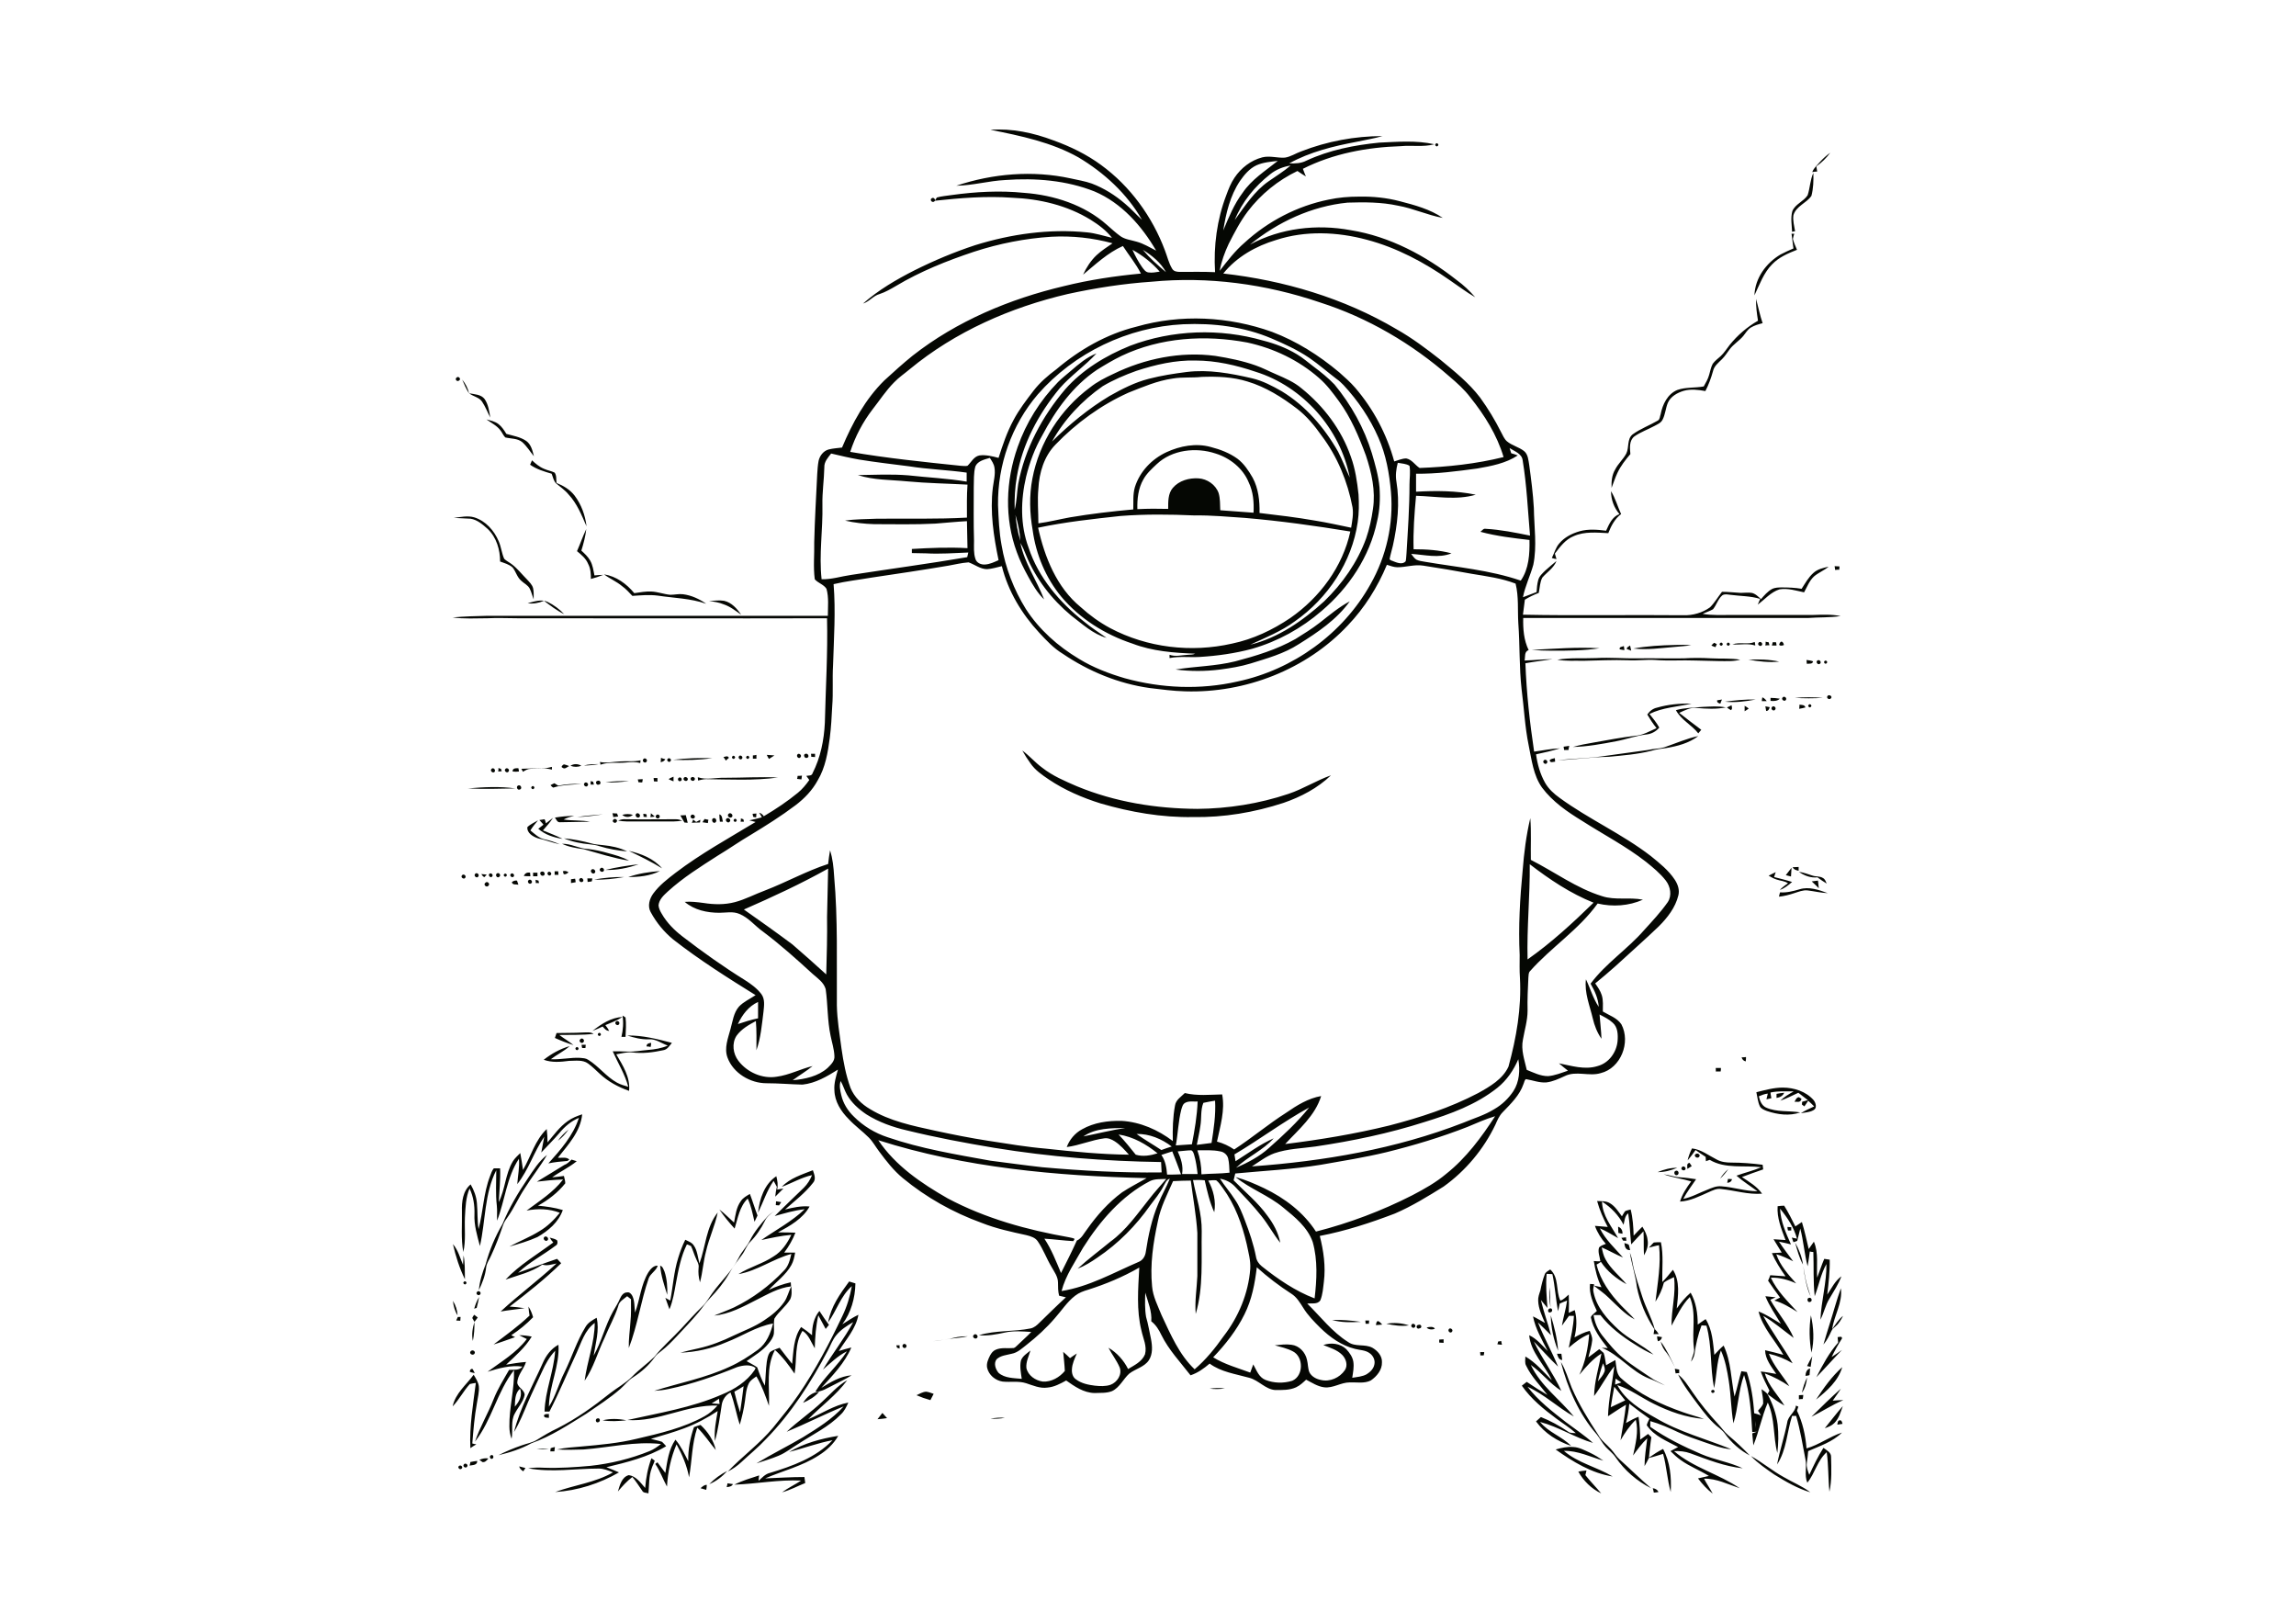
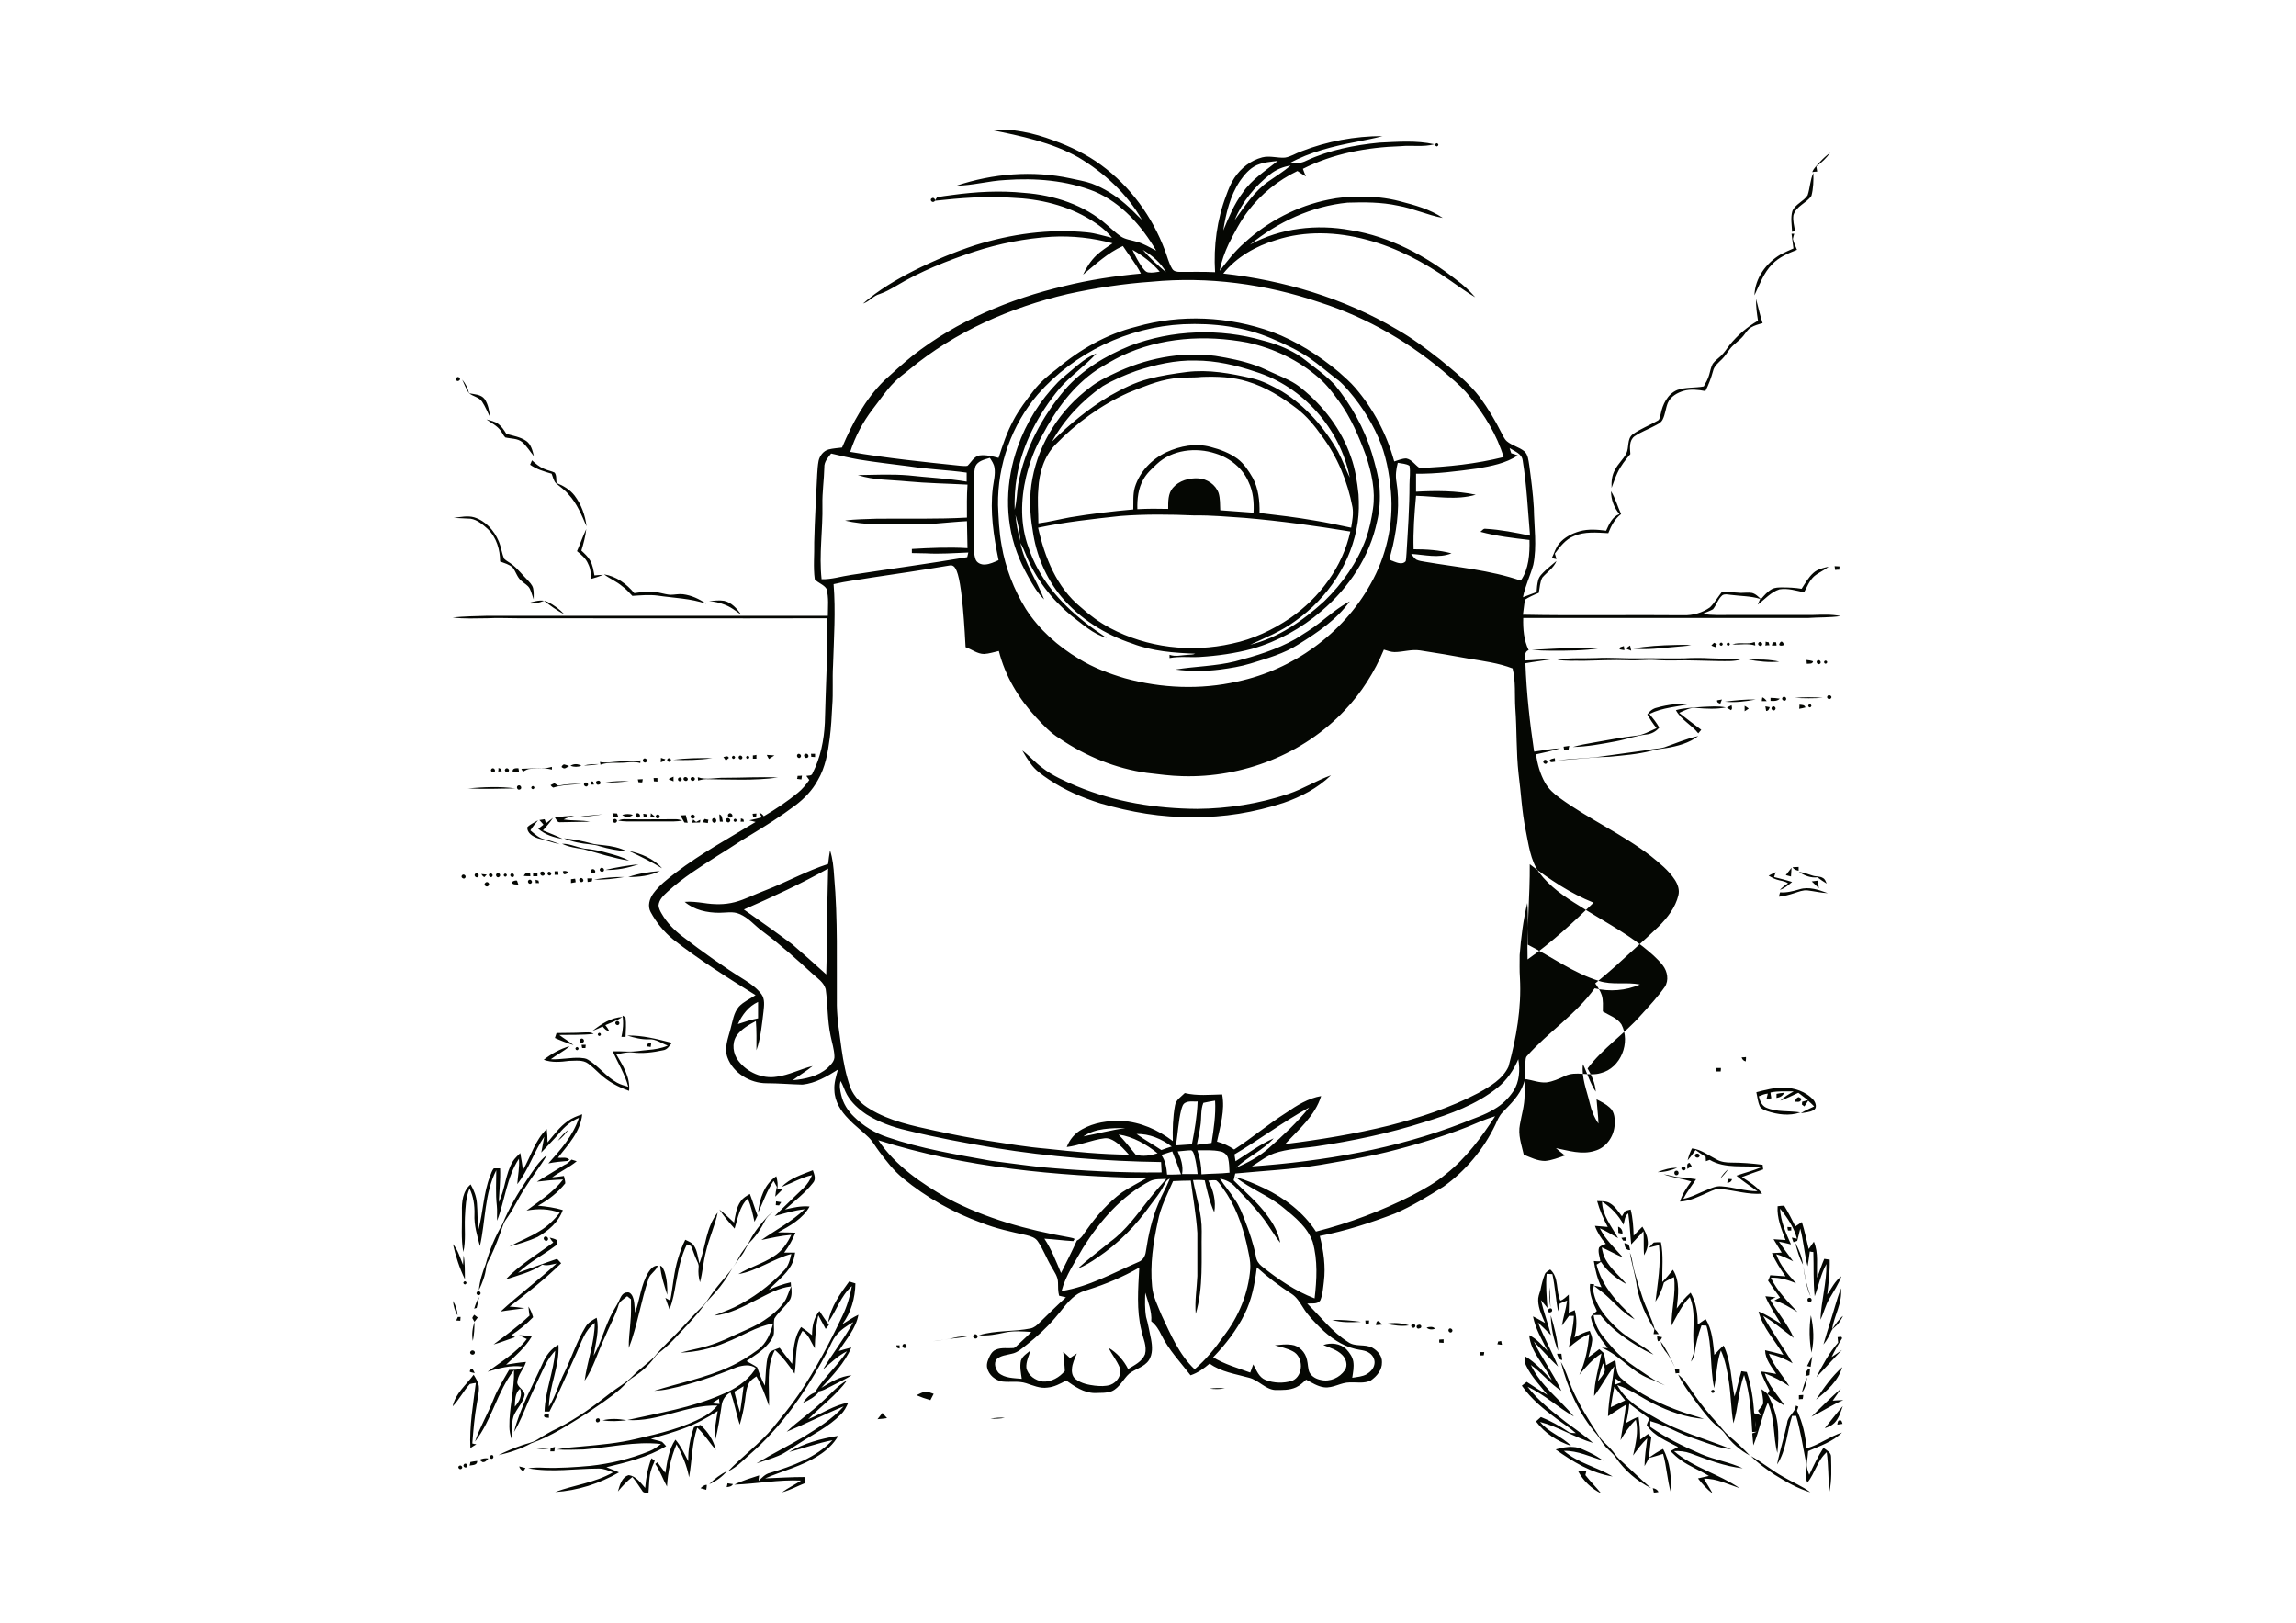
<svg xmlns="http://www.w3.org/2000/svg" version="1.1" id="Layer_1" x="0px" y="0px" viewBox="0 0 842 595" style="enable-background:new 0 0 842 595;" xml:space="preserve">
  <style type="text/css">
	.st0{fill:#050703;}
</style>
  <g>
-     <path class="st0" d="M606.1,545.7c0.9,0.1,1.7,0.5,2.1,1.4c-0.4,0.1-1.3,0.2-1.7,0.2C606.4,546.8,606.3,546.3,606.1,545.7    M256.9,545.7c0.7-0.6,1.4-1.3,2.3-1.2c0,0.6-0.1,1.2-0.2,1.8C258.3,546.1,257.6,545.9,256.9,545.7 M266.8,543.9   c0.7,0.1,1.3,0.2,2,0.3c-0.5,0.9-1.4,1-2.3,1.1C266.6,545,266.7,544.3,266.8,543.9 M578.8,539.6c1-0.2,2-0.3,3-0.4   c-0.1,0.6-0.3,1.1-0.4,1.7c1.8,2.3,3.9,4.4,5.8,6.7C583.6,545.9,580.7,543,578.8,539.6 M260.1,544.2c1.9-1.9,4.1-3.6,6.6-4.8   C264.8,541.5,262.6,543.2,260.1,544.2 M190.4,537.7c0.8,0.2,1.5,0.4,2.3,0.6c-0.2,0.3-0.6,0.9-0.8,1.2   C191.1,539,190.6,538.5,190.4,537.7 M168.4,537.5c0.7-0.5,1.6,0.6,0.8,1.1C168.5,539.1,167.6,537.9,168.4,537.5 M170.1,537   c0.5-0.8,1.8,0.1,1.2,0.8C170.8,538.6,169.5,537.7,170.1,537 M172.5,536.1c0.8-0.2,1.7-0.3,2.5-0.4c0.1,1.6-1.7,1.5-2.8,1.7   C172.3,537.1,172.5,536.4,172.5,536.1 M238.9,534.7c0.3,0.2,0.9,0.7,1.2,0.9c-0.3,1-0.8,1.8-1.1,2.8c-1.1,2.9-0.9,6.1-1.2,9.2   c-0.8-0.3-1.9-0.1-2.3-1c-1.2-1.7-2.3-3.5-3.6-5c-2,1.5-3.7,3.4-5.3,5.3c0.7-2.3,1.4-5.3,4-6c2.7,0.4,4.3,2.8,6,4.7   C236.9,541.8,237.6,538.2,238.9,534.7 M175.8,535.3c1.1-0.5,2.2-0.7,3.3-0.5c-0.6,0.7-1.2,1.5-2.2,1.3   C176.7,535.9,176.1,535.5,175.8,535.3 M642.1,533.9c4.2,2.3,7.8,5.4,12,7.7c3.2,1.9,6.8,3.3,9.8,5.6c-4.7-1.4-9-3.9-13.2-6.5   C647.8,538.7,644.7,536.6,642.1,533.9 M180.1,533.6c0.8-0.4,1.2,1,0.4,1.3C179.7,535.2,179.3,533.8,180.1,533.6 M196.8,531.3   c1.5-0.2,3-0.2,4.5,0C199.8,531.4,198.3,531.4,196.8,531.3 M570.5,531.5c2.1-0.6,4.3-1.1,6.5-0.9c2.2,0.1,4.1,1.2,6.1,2.1   c1.7,0.8,3.3,1.8,4.9,2.9c-4.8-1.4-9.4-3.7-14.5-3.6c5.2,4.5,12.1,5.9,17.9,9.4C583.7,540.2,576.8,536,570.5,531.5 M201.9,531.1   c0.5-0.3,1.1-0.4,1.6-0.5c-0.1,0.5-0.1,1.1-0.2,1.6c-0.5,0-1,0-1.5,0C201.9,531.9,201.9,531.3,201.9,531.1 M289.4,532.4   c5.5-3.2,11.7-4.9,18-5.9c-1.7,3-4.3,5.4-7.2,7.2c-6,3.9-13.1,5.6-19.6,8.4c4.8-0.2,9.6-0.5,14.4-0.5c0.1,0.7,0.2,1.4,0.3,2.2   c-2.8,1.1-5.5,2.6-8.5,3.4c2.2-1.6,4.7-2.8,7-4.3c-8.2-0.4-16.3,1.2-24.5,1.5c2.9-1.5,6.1-2.4,9.1-3.4c-0.1,0.5-0.2,1.5-0.2,2   c1.2-1.1,2.4-2.5,4.1-2.9c8.3-2.5,16.9-5.6,23-12C299.9,529.1,294.7,531.1,289.4,532.4 M254.5,523.3c0.8-0.3,1.6-0.6,2.4-0.8   c2.7,2.5,4.8,5.6,5.6,9.2c-2.3-2.7-4.2-5.8-6.8-8.2c-2,5.9-1.9,12.1-3,18.2c-0.8-4.3-2.5-8.3-4.6-12.1c-2.1,4.9-3.2,10.2-3.5,15.5   c-1.5-2.7-2.5-5.7-4.3-8.3c0.3-0.2,0.5-0.4,0.8-0.6c1,1.3,1.9,2.6,2.9,3.9c0.7-4.2,1.2-8.6,3.7-12.2c2,2.3,3.3,5.2,4.7,7.9   C252.3,531.5,253.1,527.3,254.5,523.3 M673.8,522.4c0.1-0.7,0.1-1.7,1.1-1.6c0.6,0.1,0.6,0.8,0.8,1.3   C675.1,522.2,674.5,522.3,673.8,522.4 M221,520.8c2.9-0.7,5.8-0.6,8.7,0C226.8,521.1,223.8,521.3,221,520.8 M219.1,520.1   c1-0.3,1.2,1.2,0.3,1.4C218.5,521.9,218.1,520.3,219.1,520.1 M363.2,520.2c1.8-0.3,3.6-0.5,5.3-0.3   C366.8,520.2,365,520.3,363.2,520.2 M321.8,520.4c0.6-0.8,1.2-1.5,1.8-2.3c0.6,0.6,1.1,1.3,1.7,1.9   C324.1,520.2,323,520.3,321.8,520.4 M199.5,518.9c0.5-0.5,1.1-0.4,1.8-0.4c0,0.4,0,1.1,0,1.4C200.5,519.8,199.4,520,199.5,518.9    M669.2,523.7c2.2-2.7,4.3-5.5,6.6-8.1c-0.8,2.2-1.4,4.5-3.1,6.2C671.7,522.8,670.4,523.3,669.2,523.7 M658.6,515.4   c0.2,0.1,0.7,0.3,0.9,0.4c-0.2,0.5-0.3,1-0.5,1.5c2.1,4.3,3.1,9,3.5,13.8c4.6-1.3,8.4-4.3,13-5.8c-3.4,3.4-8.1,4.9-12.4,6.8   c-0.1,1.5-0.3,2.9-0.5,4.4c-0.2,1.5,0.4,2.9,0.9,4.3c1.6-3.4,3.2-6.8,5.2-9.9c1.2,0.9,2.9,1.7,2.8,3.4c0.1,4.2,0.3,8.5-0.6,12.7   c-0.5-4.8-0.3-9.7-1-14.5c-3.4,3-4.3,7.7-7.1,11.2c-1.2-2.8-0.1-5.8-0.7-8.6c-1-5.3-1.9-10.7-3.4-15.9c-0.5,0-1,0-1.5,0   c-1.9,5.9-2,12.5-5.5,17.8c1-5.2,2.7-10.2,3.7-15.3C655.7,519.1,658.4,517.9,658.6,515.4 M659.7,511.6c0.4,0,1.2-0.1,1.6-0.1   c0,0.4-0.1,1.1-0.2,1.5c-0.3,0-1,0-1.4,0.1C659.7,512.6,659.7,511.9,659.7,511.6 M294.5,514.4c1.3-2.1,3.3-3.9,5.9-4.1   C298.9,512.2,296.7,513.4,294.5,514.4 M627.7,509.8l0.5-0.2l0.4,0.2l0.2,0.4l-0.2,0.4l-0.5,0.2l-0.4-0.2l-0.2-0.4L627.7,509.8    M336.1,511.6c1.1-0.5,2.2-1.2,3.5-1.3c1,0.1,1.9,0.5,2.8,0.8c-0.4,0.8-0.8,1.5-1.2,2.3C339.4,512.9,337.7,512.3,336.1,511.6    M664.3,519.5c3.5-3.5,7.1-7,10.8-10.3c-0.9,1.5-2,2.9-3,4.4c1.3-0.1,2.6-0.2,3.9-0.2C671.9,515.1,668.2,517.6,664.3,519.5    M443.6,509.2c1.9-0.3,3.7-0.3,5.6-0.1C447.4,509.4,445.5,509.4,443.6,509.2 M301.5,514c3-2.7,5.6-5.9,9.2-7.9   c-4,5.5-9.6,9.5-14.3,14.3c4.9-2,9.4-5.1,14.7-6.1c-0.7,1.6-1.5,3.2-2.8,4.4c-4.4,4.5-10.1,7.2-15.3,10.6c-2.5,1.5-4.8,3.4-7.5,4.5   c-2.6,1.1-5.4,1.9-8.1,2.8c5.6-3.4,11.5-6.3,17.1-9.6c5.3-3.3,10.7-6.6,14.9-11.3c-7.1,2.9-13.9,6.4-20.9,9.3   C292.6,521.1,297.4,517.9,301.5,514 M660.8,510.7c0.4-1.9,1-3.8,1.9-5.6C662.5,507.1,662,509.1,660.8,510.7 M615.4,504   c2.2,1.7,3.7,4.2,5.3,6.5c2.8,4.1,6,8,9.4,11.7c1.3,1.4,2.3,2.9,3.7,4.1c2.8,2.3,5.4,4.8,7.9,7.4c-3.6-1.9-6.8-4.7-9.2-8.1   c-0.5-0.7-1.2-1.3-1.9-1.9c-3.2-2.4-5.6-5.6-8-8.8C620,511.4,617.3,507.9,615.4,504 M166,515.7c1-4.8,5-7.9,7.7-11.6   c0.8,1.3,1.7,2.7,1.9,4.2c0.2,2.1-0.4,4.1-0.7,6.2c-0.9,4.9-1.3,9.8-1.7,14.8c0.4,0.1,1.1,0.3,1.5,0.3c-0.7,0.4-1.5,0.9-2.2,1.4   c-0.4-8,1-16,2-23.9c-0.7,0.1-1.4,0.2-2.2,0.4C170,510,168.4,513.2,166,515.7 M662.1,504.5c0.1-1.1,0.4-2.4,1.7-2.7   c-0.1,0.8-0.1,1.6-0.2,2.4C663.2,504.4,662.5,504.5,662.1,504.5 M614.2,501.9c0.4,0.1,1.2,0.2,1.6,0.3c0,0.3,0,0.9,0,1.3   c-0.3,0-1,0-1.3,0.1C614.4,503.1,614.3,502.3,614.2,501.9 M172.3,503c0-0.7,0.3-1,0.9-1.1c0.4,0.5,0.6,1,0.9,1.6   C173.5,503.3,172.8,503.3,172.3,503 M666,513.2c2.8-4.3,5.8-8.5,9.6-11.9C674.1,506.4,670,510,666,513.2 M572.4,499.4   c1.8,2.9,2.7,6.3,4,9.5c2.6,6,6.1,11.7,9.7,17.2c1.1,2.1,3.1,3.5,4.7,5.3c1.1,1.2,1.9,2.6,3.1,3.7c3.9,3.5,7.6,7.2,11.6,10.6   c-5.2-2.6-9.7-6.5-13-11.3c-1-1.5-2.4-2.5-3.6-3.8c-1.3-1.4-2.1-3.1-3.3-4.6C579,518.5,574.9,509,572.4,499.4 M662.7,500.9   c0.6-1.2,1.2-2.4,1.9-3.6c-0.2,1.3-0.4,2.6-0.6,3.9C663.6,501.1,663,501,662.7,500.9 M571,496.4c0.4,0,1.2,0,1.6,0   c0.1,0.8,0.2,1.5,0.3,2.3C571.6,498.6,571.3,497.4,571,496.4 M542.8,495.8c0.4,0,1.2,0,1.5,0c0,0.3-0.1,0.9-0.2,1.2   c-0.3,0-0.9,0-1.2,0C542.9,496.7,542.8,496.1,542.8,495.8 M172.7,495.4c0.7-0.7,2,0.3,1.2,1.1C173.2,497.2,171.8,496.2,172.7,495.4    M331.1,493.1c0.5-0.8,1.8,0.1,1.2,0.9C331.8,494.8,330.5,493.9,331.1,493.1 M328.7,493.3c0.3,0,0.9,0,1.2,0c0,0.3,0,0.9,0,1.2   c-0.2-0.1-0.7-0.2-0.9-0.3C328.9,494,328.7,493.5,328.7,493.3 M609,491.9c2.2,2.9,3.7,6.3,5.3,9.6c-1-1.8-1.8-3.7-3-5.3   C610.2,495,609.4,493.5,609,491.9 M549.4,491.9c0.3,0,0.8-0.1,1.1-0.2c0.1,0.3,0.2,1,0.3,1.4c-0.4,0-1.3-0.1-1.7-0.2   C549.2,492.7,549.4,492.2,549.4,491.9 M527.8,491.2c0.5,0,1.1-0.1,1.6-0.1c0,0.3,0,1,0,1.3c-0.5,0-1.1-0.1-1.6-0.1   C527.8,492,527.8,491.5,527.8,491.2 M673.9,490.3c0.6,0,1.7-0.5,1.6,0.5c-1.4,2.2-2.7,4.5-3.8,6.8c1.3-0.8,2.5-1.7,3.8-2.6   c-3.2,3.3-6.2,6.7-9.4,10c2.3-4.5,4.7-9,8-12.7C674,491.7,674,491,673.9,490.3 M607.7,490c0.6,0.1,1.2,0.2,1.8,0.3   c-0.2,0.8-0.7,1.4-1.5,1.5C607.8,491.3,607.7,490.7,607.7,490 M350,490.5c1.6-0.4,3.3-0.5,4.9-0.5c-2.1,0.5-4.4,0.6-6.5,0.9   c-2.1,0.3-4.1,0.7-6.2,0.9C344.8,491.4,347.4,491.2,350,490.5 M357.1,489.5c0.7-0.8,1.9,0.4,1.2,1.1   C357.6,491.3,356.3,490.2,357.1,489.5 M188.8,515.8c1.6-1.8,2.9-4.2,1.9-6.6C188.8,510.9,188.9,513.5,188.8,515.8 M190.4,489.6   c1.6,0,3.1,0.2,4.6,0.5c-2.4,4-6,7.1-9.4,10.3c2.4-0.4,4.8-0.8,7.3-1c-0.8,2.7-3.2,4.8-3.2,7.8c0.4,1.7,2.7,2.5,2.7,4.3   c-0.5,2.5-2.4,4.5-3.6,6.8c-1.6,2.8-0.6,6.2-1.2,9.3c-0.5-1.4-0.8-3-0.8-4.5c-0.1-7,1.9-13.8,1.7-20.7c-6.2,7.9-8.1,18.3-14.3,26.2   c1.8-5.4,4.8-10.3,6.8-15.5c1.5-3.8,3.7-7.3,5.7-10.8c1.6-0.1,3.8,0.3,4.9-1.2c-4.3-0.6-8.7,0.6-12.8,1.9c5-3.7,10.5-6.9,14.4-12   C192.4,490.6,191.4,490.1,190.4,489.6 M531.3,487.4c0.5-0.8,1.8,0.2,1.2,0.9C532,489.1,530.8,488.2,531.3,487.4 M523.2,486.8   c0.8-0.3,2.5-0.5,3,0.4C525.3,487.7,523.7,487.5,523.2,486.8 M520.2,485.8c1.1-0.4,1.5,1.2,0.3,1.3   C519.5,487.6,519,485.9,520.2,485.8 M517.7,485.7c0.5-0.8,1.8,0.2,1.2,0.9C518.3,487.4,517.1,486.4,517.7,485.7 M508.4,485.4   c2.8-0.5,5.6-0.3,8.3,0.6C513.9,486.4,511.1,486,508.4,485.4 M504.6,485.9c0.1-0.6,0.1-1.3,0.7-1.5c0.7,0.2,1.1,0.8,1.6,1.3   C506.2,485.8,505.4,485.8,504.6,485.9 M500.7,484.2c0.3,0,1,0,1.4,0c0,0.3-0.1,0.9-0.1,1.2c-0.3,0-0.9,0-1.2,0   C500.8,485.1,500.7,484.5,500.7,484.2 M488.5,484c3.5-0.1,7.1,0.2,10.6,0.7C495.5,484.9,491.9,485,488.5,484 M664.1,482.3   c1,4.5,1.3,9.2,0.2,13.7C663.5,491.4,663.4,486.8,664.1,482.3 M568.7,482.3c1.3,4.2,2.4,8.6,2.7,13   C569.7,491.2,568.8,486.7,568.7,482.3 M167.9,482.9c0.3,0,0.8,0,1,0c0,0.3-0.1,1-0.1,1.4c-0.4,0-1.1-0.1-1.5-0.1   C167.5,483.8,167.7,483.3,167.9,482.9 M173.9,482.1c0.4,0.3,0.8,0.6,1.3,1c-0.4,0.5-0.8,1.1-1.2,1.6c0,2.3-0.1,4.7-0.6,7   c-0.5-2.4-0.1-4.8,0.6-7c-0.3-0.5-0.5-0.9-0.8-1.4C173.3,482.9,173.7,482.4,173.9,482.1 M568.3,479.8c1-0.4,1.3,1.2,0.3,1.4   C567.6,481.6,567.4,480.1,568.3,479.8 M193.8,479.1c0.8,1.2,1.3,2.5,1.7,3.9c-2.4,2.5-5.1,4.7-8,6.6c0.3,0.2,1,0.5,1.4,0.7   c-2.6,0.9-5.2,1.9-7.9,2.7c4.5-3.4,9.1-6.7,13.2-10.6C194,481.4,193.9,480.2,193.8,479.1 M166.1,477c1,1.6,1.6,3.4,1.7,5.3   C166.8,480.8,166.3,478.9,166.1,477 M663.4,475.9c1-0.3,1.4,1.3,0.4,1.5C662.9,477.8,662.4,476.1,663.4,475.9 M647.4,475.3   c1.3,0.1,2.6,0.3,3.8,0.4c-0.7,0.3-1.4,0.6-2,0.9c2.7,4.8,6.4,8.9,8.6,14c-3.7-2.7-7.2-5.8-11.2-8.1c3.3,6,7.4,11.5,10.8,17.4   c-2.7-1.6-5.6-2.8-8.7-3.5c1.7,4.4,5,7.9,7.5,11.9c-2.8-1.9-5.8-3.5-9-4.7c1.3,4.5,4.8,7.9,7.2,11.8c-2.2-1.2-4.2-2.7-6.2-4.2   c0.2-0.4,0.4-0.8,0.7-1.3c-1.2-2.3-2.3-4.6-3.2-7c1.9,0.2,3.8,0.6,5.7,0.9c-1.8-2.7-4-5.3-4.1-8.7c2.3,0.5,4.5,1.1,6.7,1.7   c-3-5.3-7.6-9.9-9.1-15.9c2.9,1.1,5.5,2.9,8.2,4.5C651.2,482.2,648.9,479,647.4,475.3 M173.9,479.9c0.4-1.5,1-3,1.8-4.3   c-0.2,1.3-0.6,2.7-0.9,4C174.6,479.6,174.1,479.8,173.9,479.9 M174.9,473.8c0.5-0.9,1.8,0.1,1.2,0.8   C175.6,475.4,174.3,474.5,174.9,473.8 M671,485.4c1.4-4.3,2.5-8.7,4.1-13c0.7,5.3-2.5,9.9-3.2,15c1.2-1.7,2.3-3.6,4-4.9   c-0.7,1.3-1.4,2.7-2.6,3.7c-0.6,0.6-1.4,1.1-1.7,1.9c-0.8,1.7-1.6,3.4-2.9,4.9C669.4,490.5,670.2,488,671,485.4 M261,514.6   c1,0.1,1.9,0.1,2.9,0.2c-0.1-0.5-0.2-1.4-0.2-1.9C262.8,513.5,261.9,514,261,514.6 M269.3,510.3c0.6,2.6,1.3,5.1,2.1,7.6   c0.5-3.2,0.9-6.4,1.3-9.6C271.6,509,270.5,509.7,269.3,510.3 M287.6,477.4c1.2-1.7,1.6-3.9,2.6-5.7c0.1,1.5,0.3,3.2-0.4,4.7   c-1.6,2.7-4.2,4.5-5.8,7.1c-0.4,1.8,0,3.7-0.2,5.5c-0.2,1.4-1.1,2.6-2,3.7c-2.2,2.7-5.2,4.4-8,6.4c1.3,0.8,2.7,1.4,3.9,2.3   c0.8,2.3,1.6,4.6,2.8,6.7c0.3-2.9,0.3-5.8,0.7-8.7c0.2-1.2,0.4-2.5,1.1-3.5c1-0.9,2.4-1.2,3.6-1.7c1.5,2,3.1,4,4.6,5.9   c0.5-4.6,0.5-9.6,3.3-13.5c1.4,0.9,2.7,1.9,4,3c0-3.1,0.6-6.4,2.7-8.9c1.1,1.7,2.3,3.5,3.5,5.1c-0.4,0.5-0.8,1-1.2,1.5   c-0.9-1.7-1.8-3.4-2.7-5c-0.9,4-1.2,8-1.3,12.1c-1.4-2.3-2.2-5-4.5-6.4c-3,4.7-2,10.4-2.9,15.7c-2.1-3.1-4.4-6.2-7.2-8.7   c-3.4,6.3-1.9,13.6-2.2,20.5c-1.3-3.7-2.6-7.4-4.6-10.8c-1,0.7-2.2,1.4-2.8,2.6c-1,2-1.1,4.3-1.4,6.4c-0.4,3-1.1,5.9-1.9,8.7   c-1.3-3.9-1.9-7.9-3.4-11.8c-1.7,0.8-2.9,2.6-3.2,4.4c-0.7,4.5-1.3,9-2.5,13.4c-0.4-3.7,0.4-7.3,1-11c-3.8,2.5-7.9,4.7-12.2,6.3   c-4,1.5-8.2,2.7-12.3,3.9c1.3,0.4,2.7,0.6,4.1,1.1c0.5,0.5,1,1,1.5,1.6c-6.7,4-14.4,5.9-21.9,7.7c1.5,0.6,3,1.2,4.6,1.9   c-7.1,4.1-15.2,6.7-23.4,7.2c7-2.6,14.6-3.4,21.2-7.2c-1.7-0.7-3.4-1.4-5.2-1.4c-8.6,0-17.3,1.5-25.9-0.1c1.9-0.3,3.9-0.3,5.9-0.2   c5.6,0.2,11.3-0.2,16.9-0.7c7.4-0.8,14.8-2.6,21.7-5.4c1.5-0.6,2.9-1.6,4.2-2.6c-9.5-1.1-18.9,1.3-28.4,2c-3.2,0.1-6.5,0.2-9.7,0   c3-0.7,6-0.8,9-1.1c6.7-0.6,13.5-1.2,20.1-2.8c8.6-2,17.3-4,25-8.3c1.8-1,3.4-2.4,4.7-3.9c-11.3-0.4-21.6,6.1-33,5.3   c11.6-2.6,23.5-4.5,34.5-9.3c4.7-1.9,9.3-4.8,12.2-9.1c0.1-0.2,0.2-0.6,0.3-0.7c-1.9-1.4-4.6-1-6.8-0.3c-8.1,3.3-16.4,6.2-25,8   c-1.8,0.4-3.6,0.6-5.4,0.7c9.2-2.9,18.8-4.7,27.6-8.8c3.8-1.7,7.2-3.9,10.5-6.3c3.1-2.3,4.6-6,5.5-9.6c-6.2,1.1-11.4,4.7-17.2,6.9   c-5.3,2.3-11,3.6-16.8,3.8c2.2-0.6,4.5-1.1,6.7-1.6c4.5-1,8.8-2.7,12.9-4.7c3.8-1.8,7.7-3.2,11.2-5.6   C283.2,482.2,285.7,480.1,287.6,477.4 M568.6,479.4c-0.4-2.5-0.6-5-0.3-7.4C568.4,474.5,568.5,476.9,568.6,479.4 M583.1,470.8   c0.4,0,1.1,0.1,1.5,0.1c-0.2,1-0.5,2-0.2,3c1.1,5.5,5.1,9.9,9.1,13.6c3.9,3.6,8.9,5.7,12.9,9.2c-2.4-1-4.6-2.3-6.8-3.7   c-4.7-2.9-9.3-6.4-12.7-10.8c-0.8,0-1.7,0-2.5,0c0.4,2.7,1.5,5.3,3.2,7.5c2.4,3,4.8,6,7.8,8.4c3.1,2.6,6.6,4.7,9.9,7   c1.6,1.2,3.5,1.9,5.3,2.9c-2-0.8-3.8-1.8-5.8-2.5c-6.6-2.6-10.9-8.7-17.4-11.3c0.6,0,1.7,0.1,2.2,0.1c-2.7-3.4-5.4-7-6.2-11.3   c0.4-1,1.5-1.5,2.2-2.3C584.2,477.7,582.7,474.4,583.1,470.8 M311.4,469.9c0.8,0.2,1.5,0.5,2.3,0.7c-0.1,5.4-1.6,10.7-4.8,15   c1.9-1.2,3.8-2.5,5.9-3.5c-0.9,5.1-4.5,9-7.2,13.3c1.5-0.5,3.1-0.9,4.6-1.3c-2.4,5.7-6.9,10.3-11,14.8c3.4-2.1,7-4.3,11.1-4.6   c-2.2,1.4-4.6,2.5-6.9,3.7c-2.1,1-4,2.4-6.4,2.3c3.3-5.4,8.2-9.5,11.6-14.8c-3.3,1.6-6,4.3-8.8,6.7c3.5-5.9,7.8-11.3,11.1-17.4   c-2.3,1.3-4.6,2.8-6.3,4.9c-1.3,1.6-2,3.6-3,5.5c-6.2,11.7-13.4,23-22.7,32.5c-2.8,3-6,5.6-9,8.4c-1.5,1.4-3.2,2.6-5,3.5   c5.3-5.6,11.7-10.2,16.6-16.1c3.2-4,6.5-7.9,9.4-12.2c6.2-9.1,11.3-18.8,16-28.7c1.7-3.5,2.8-7.2,3.5-11c-4.1,3.6-5.6,9-8.7,13.3   C304.7,479.1,308.1,474.4,311.4,469.9 M170.1,470l0.4-0.2l0.4,0.2l0.2,0.4l-0.2,0.4l-0.4,0.2l-0.4-0.2l-0.2-0.4L170.1,470    M592,508.5c-0.5,2.5-0.9,5-1.3,7.5c1.8-0.8,3.5-1.7,5.3-2.5C594.7,511.8,593.3,510.2,592,508.5 M592.5,505.5   c-0.1,0.7-0.2,1.5-0.2,2.2c0.8-0.3,1.5-0.5,2.3-0.8C593.8,506.4,593.1,506,592.5,505.5 M587.9,499.9c-0.8,2.1-1.4,4.3-1.9,6.6   c0.9-1.1,1.9-2.2,2.4-3.5C588.8,501.9,588.2,500.8,587.9,499.9 M566.5,467.3c0.3-0.9,1.3-1.3,2-1.8c3.3,2.9,2,7.8,3.7,11.4   c1.2-0.3,2.1-1.4,3.1-2.2c0.1,2.2,0.1,4.5,0,6.7c0.7-0.3,1.4-0.7,2.2-1c0.9,3.3,0.7,6.7-0.1,10c1.8-1,3.6-1.9,5.6-2.4   c0.4,1.1,1,2.2,0.9,3.5c-0.2,2.1-0.9,4.1-1.4,6.2c1.4-1,2.7-2,4-3c0.5,0.5,1.1,0.9,1.6,1.4c0.5,1.4,0.6,3,0.9,4.5   c1.1-0.6,2.2-1.3,3.4-1.9c0.4,2.2,0.2,4.8,1.9,6.5c6.6,6,14.8,9.8,23.1,12.7c2.5,0.9,5.1,1.5,7.5,2.4c-6.5-0.5-12.7-2.7-18.5-5.6   c-4.5-2.2-8.5-5.3-13.3-6.8c3,5.6,8.6,9,14,12c8.7,5.2,18.5,7.7,27.8,11.5c-3.5-0.2-6.9-1.6-10.2-2.7c-3.1-1.1-6.2-2.1-9.2-3.5   c-3.4-1.6-6.7-3.1-10.3-4.1c0,0.5,0,1.6,0,2.1c5.8,4.1,12.2,7.2,18.7,10c4.9,2.1,10.3,2.9,15.2,5.2c-6.7-0.7-12.9-3.2-19.2-5.5   c-1.9-0.7-4-0.9-6-0.8c7.1,6.1,16.5,8.4,24.1,13.6c-4.3-1.4-8.5-3.6-13.1-3.5c1,1.9,2.2,3.6,3.2,5.5c-2.1-1.6-3.8-3.5-5.4-5.6   c1.3-0.3,2.7-0.6,4-0.9c-3.4-2.1-7.1-3.5-10.3-5.8c-1.4-1-2.6-2.1-3.8-3.3c0.9-0.5,1.8-1,2.8-1.5c-4.1-2.2-8.8-4-11.5-8   c0.2-0.8,0.6-1.6,1-2.4c-2.5-1.8-5-3.6-7.4-5.5c-0.2,2.4-0.6,4.8-1.2,7.1c1.5-0.9,3-1.7,4.6-2.3c0.4,2.8,0.6,5.6,0.6,8.4   c1-0.7,1.9-1.4,2.9-2.1c0.4,0.4,0.8,0.8,1.2,1.2c-0.4,2.5-0.6,5-0.9,7.5c1.7-1.2,3.4-2.3,5.2-3.2c2.6,4.8,3.1,10.4,2.8,15.8   c-1.3-4.6-1.5-9.4-2.8-14c-1.7,0.5-3.4,1.1-5.2,1.5c-0.5,1-1,2-1.6,3c0-3.4,0.6-6.8,1-10.2c-2,1.9-3.6,4.1-5.2,6.3   c0.9-4.3,2.1-8.7,1-13.1c-2.3,2.2-4,4.8-5.6,7.5c0.7-4.3,1.5-8.6,2-13c-2.3,1.3-4.4,2.8-6.6,4.2c0.2-6.2,1.6-12.2,2.3-18.3   c-2.8,3.4-4.7,7.4-7.4,10.9c0.1-5.3,1.7-10.4,2.7-15.6c-3.2,2-5.7,4.9-8.1,7.8c2.2-4.6,3.2-9.8,3.6-14.9c-2.8,1.1-5.2,3-7.5,5   c0.8-3.9,1.7-7.7,1.9-11.7c-0.4,0-1.3,0-1.8,0c-0.9,1.2-1.7,2.4-2.6,3.6c0.5-3.1,1.5-6.1,1.9-9.2c-0.9,0.3-1.8,0.7-2.7,1.1   c-0.2,0.9-0.4,1.8-0.6,2.8c-0.9-4.5-1.1-9.1-2.1-13.6c-0.7,0-1.4-0.1-2.1-0.1c-0.4,4.2,0,8.4,0.3,12.5c-0.8-1-1.6-1.9-2.4-2.9   c1,4.4,2.6,8.6,3.7,12.9c-1.6-1.6-3.2-3.2-4.8-4.7c2.2,5.5,5.1,10.7,7.4,16.2c-3.1-2.9-5.9-6.1-8.9-9.2c3,6.3,7.2,11.8,10.1,18.1   c-4.2-2.6-7.2-6.7-11.2-9.5c3.6,7.6,10.6,12.6,15.8,18.9c-5.9-3.3-10.8-8.1-17-10.9c3.9,5.1,9.1,9.1,14.1,13   c3.3,2.5,6.8,4.8,9.9,7.6c-6.7-2-12.6-5.9-19.4-7.7c3,3.8,8,5.3,11.4,8.8c-5-1.7-9.7-4.6-12.9-9c0.6-0.5,1.2-1.1,1.8-1.6   c3.5,1.4,6.8,3.2,9.9,5.3c0.8,0.7,1.9,0.5,2.9,0.6c-2.2-2-4.7-3.5-7.1-5.3c-4.7-3.5-9.3-7.2-12.7-12.1c0.6-0.5,1.2-0.9,1.8-1.4   c2.5,1.7,5,3.3,7.6,4.8c-2.7-3.5-5.9-6.7-7.8-10.7c-0.6-1-0.3-2.3-0.3-3.4c3.8,2.2,6.6,5.6,9.7,8.7c-2.6-5.6-7.7-10.1-8.3-16.5   c2.8,1.3,4.7,3.7,6.8,5.8c-2.1-4.1-4.5-8.1-5.4-12.7c1.5,0.7,2.9,1.6,4.4,2.4c-1.1-2.6-2.4-5.2-2.5-8.1c-0.1-1.3,0.4-2.6,0.8-3.8   C565.3,471.1,565.8,469.1,566.5,467.3 M664,475.4c-1.6-3.5-2.2-7.4-2.7-11.2c0.4,2,0.6,3.9,1.1,5.9   C662.8,471.8,663.5,473.6,664,475.4 M242.1,464.1c1,0.3,1.2,1.4,1.6,2.2c0.9,2.7,1.1,5.7,1,8.5   C243.6,471.3,242.4,467.8,242.1,464.1 M237.8,466.5c0.8-1.2,1.9-2.5,3.4-2.4c-0.5,1.8-2.6,2.8-3.3,4.6c-2.9,8.4-4.1,17.3-7.3,25.6   c-0.1-3.2,0.4-6.4,0.6-9.6c0.3-2.8,0.2-5.5,0.2-8.3c-0.5-0.4-0.9-0.7-1.4-1.1c-1.3,1.1-3,1.9-3.3,3.7c-1.3,4-3.4,7.7-5,11.6   c-2.5,5.2-4,10.9-7.3,15.7c0.9-7.1,3.7-14,3.7-21.2c-3.7,2.7-4.9,7.2-6.7,11.1c-3.3,7.1-6.3,14.4-9.9,21.4c-0.5,0-1.4,0-1.8,0   c0.2-7.6,3.4-14.7,3.9-22.3c-2.1,2.2-3.6,4.9-4.8,7.6c-1.7,3.7-3.5,7.4-5.1,11.1c-1.6,3.8-3.1,7.6-5.2,11.1   c2.2-8.9,6.8-16.9,10.5-25.2c1.2-2.8,3.1-5.4,5.8-6.8c0.5,7.8-3.4,15-3.5,22.7c2.5-3.9,3.6-8.5,5.7-12.6c2.7-5.5,4.5-11.4,7.7-16.6   c0.9-1.6,2.5-2.5,4.1-3.4c1.1,4.6-0.4,9.3-1.1,13.9c2.9-5.1,4.2-11,7.1-16.2c0.9-1.6,1.9-3.1,2.6-4.8c0.5-1.1,1.3-2.2,2.6-2.2   c0.9-0.2,1.6,0.7,1.9,1.3c0.9,1.9,0.7,4,1,6.1C234.7,476.5,235,471.1,237.8,466.5 M597.7,459.3c0.5,1.2,0.8,2.5,1,3.8   c0.8,4.3,2.3,8.4,3.6,12.5c1.3,4,3.4,7.6,4.5,11.7c0.6,0.6,1.1,1.2,1.5,1.9c-0.5,0-1.4,0-1.9,0c0.1-0.6,0.2-1.2,0.3-1.8   c-3.1-4.7-5.3-9.9-6.4-15.4C599.8,467.7,598.4,463.6,597.7,459.3 M166.1,456.2c1.9,2.2,2.6,5,3.7,7.6c0.1-1.2,0.1-2.4,0.2-3.5   c0.6,2.9,0.4,5.9,0.5,8.8C168.5,465,167.1,460.6,166.1,456.2 M658.3,455.6c1.4,2.5,2.5,5.2,2.9,8.1   C659.8,461.2,659.1,458.4,658.3,455.6 M643.8,521c-0.1,0.9-0.1,1.8-0.1,2.7C643.8,522.8,643.8,521.9,643.8,521 M604.7,457.5   c0.6-0.6,1.1-1.3,1.8-1.9c0.8-0.1,1.7-0.1,2.6-0.1c1,4.8,0.4,9.7,0.5,14.6c1.4-1.4,2.7-3,3.9-4.5c2.7,4.2,1.9,9.5,1.4,14.2   c1.5-2.1,3.1-4.1,5.1-5.8c2,3.5,2.6,7.6,2.6,11.7c0.9-0.7,1.9-1.3,2.9-2c2.5,3.9,2.7,8.7,3.2,13.1c1.1-1.2,2.1-2.3,3.4-3.4   c2.8,5.9,2.7,12.5,4,18.7c1-3.1,1.6-6.3,2.5-9.3c0.7,0.1,1.3,0.2,2,0.3c1.6,4.9,2.4,10,2.7,15.1c0.8,0.2,1.7,0.5,2.5,0.8   c-0.4-0.6-0.7-1.2-1.1-1.7c0.7-0.8,1.5-1.6,1.9-2.6c0.1-1.8-0.4-3.5-0.6-5.3c0.8,0.6,1.8,1.1,2.3,2c1.8,3.4,3.1,7,3.6,10.9   c0.4,3.5,0.3,7-0.1,10.5c-1.6-6.1-0.8-12.7-3.5-18.5c-2.2,5.1-3.2,10.6-5.3,15.7c-0.1-1.5-0.3-2.9-0.4-4.4c0.6-0.2,1.1-0.4,1.7-0.6   c-0.4,0-1.3,0.1-1.7,0.1c-0.4-7-0.8-14.2-3-20.9c-2.1,5.7-2.1,11.9-3.9,17.7c-0.9-5.1-0.9-10.4-1.7-15.5c-0.6-3.8-1.3-7.7-2.9-11.2   c-1.6,4.4-1.5,9.2-2.5,13.8c-1.5-7.6-0.7-15.4-2.8-22.9c-0.6,0-1.2-0.1-1.8-0.1c-1.3,3.4-2.1,7-2.6,10.6c-0.2,1-0.7,1.9-1.2,2.7   c0.2-1.7,1.4-3.3,1-5.1c-0.8-6.2,1-12.7-1.5-18.6c-3,3-4.7,6.9-6.7,10.5c-0.1-5.9,1.7-11.8,0.9-17.8c-1.3,0.6-2.6,1.2-3.7,2   c-0.6,2.5-1.7,4.8-3.1,7c0.8-6.9,2.1-13.8,1.3-20.7C607.1,456.8,605.9,457.2,604.7,457.5 M595.7,455.8c0.5,0.2,1.1,0.3,1.6,0.6   c0.2,0.7,0.4,1.3,0.5,2C596.2,458.5,595.8,457.1,595.7,455.8 M594.6,453.9c0.6-0.1,1.1-0.1,1.7-0.2c0,0.3,0.1,1,0.1,1.3   c-0.3,0-0.9-0.1-1.2-0.1C595,454.5,594.8,454.2,594.6,453.9 M201.6,453.8c0.9,0.3,1.9,0.4,2.7,1c0.3,0.7,0.2,1.6-0.6,2   c-4.5,3.4-9.6,6-13.7,9.9c4.8-1.7,9.5-3.5,14.3-5.1c0.5,0.5,1,1.1,1.5,1.6c-5.9,5.8-12.4,10.9-18.9,15.9c1.8,0.1,3.6,0.3,5.5,0.6   c-2.9,0.4-5.9,0.7-8.8,1.2c6.6-6.1,13.9-11.5,20.5-17.6c-1.7,0.3-3.5,1-5.2,0.4c-4,2.8-8.9,3.9-13.5,5.5   c5.1-5.4,11.6-9.2,17.5-13.6C202.4,455.1,202,454.5,201.6,453.8 M199.6,453.6c0.7-0.7,1.9,0.5,1.2,1.2   C200.1,455.5,198.9,454.3,199.6,453.6 M655.5,449.9c0.4,0,1.1,0.1,1.4,0.1c0,0.3,0,0.9,0,1.2c-0.3,0-0.9,0-1.2,0   C655.6,450.9,655.5,450.3,655.5,449.9 M593.4,449.8c1.1,0.4,1.7,1.4,1.6,2.6c-0.4-0.1-1.1-0.2-1.5-0.3   C593.5,451.4,593.4,450.6,593.4,449.8 M256.5,463.3c2.3-6.2,2.4-13.3,6.7-18.7c-1,4.9-3.2,9.4-4.3,14.3c-1,3.7-1.2,7.6-2.2,11.3   c-0.5-1.8-0.7-3.6-0.5-5.4c0.2-1.3-0.6-2.3-1-3.4c-0.7-1.5-1.1-3.1-1.8-4.5c-0.5-0.2-1-0.5-1.5-0.6c-2.2,4.4-3.1,9.3-4,14.1   c-0.6,3.3-1.1,6.6-2.4,9.7c-0.5-1.4-1-2.8-1.5-4.2c0.6,0.3,1.2,0.7,1.8,1c1-5.2,1.3-10.5,2.9-15.6c0.7-2.3,1.5-4.5,2.6-6.7   c1.2,0.6,2.5,1,3.2,2.2C255.7,458.5,255.9,461,256.5,463.3 M281.5,446c0.8-0.8,1.7-1.4,2.6-2c-1.4,1-2.9,2.1-3.6,3.7   c-1.4,2.8-3.2,5.5-5.4,7.7c-1.3,1.3-1.8,3.1-2.9,4.6c-1.7,2.3-3.5,4.6-4.9,7.1c-1.9,3.3-4.3,6.2-6.9,8.9c-1.6,1.6-2.8,3.5-4.2,5.2   c-2.6,3.1-5.3,5.9-8,8.8c-1.8,1.9-3.6,3.8-5.7,5.4c-0.9,0.7-1.9,1.4-2.5,2.4c-2.1,2.9-4.8,5.3-7.8,7.2c-1.8,1.1-3.1,2.9-4.7,4.3   c-3.9,3.4-8.3,6.2-12.5,9.1c-6.5,4-12.9,8.3-20.1,10.8c-3.8,2.1-7.9,3.4-12.1,4.4c2.7-1.4,5.6-2.6,8.5-3.6c1.9-0.7,4-1,5.7-2.1   c2.4-1.5,4.9-3,7.5-4.2c6.9-3.5,13.2-8,19.2-12.8c2.7-2.1,5.7-3.7,8.1-6.1c2.5-2.6,5.5-4.7,8.1-7.2c3-3.8,6.7-6.9,10-10.5   c2.5-2.7,5-5.5,7.7-8.1c1.5-1.4,2.4-3.2,3.6-4.8c3.1-4.4,7.3-8.1,9.7-13c1.1-2.3,3-4.1,4.1-6.3C276.7,451.5,279.1,448.7,281.5,446    M651.9,442.3c0.8-0.1,1.6-0.2,2.4-0.2c1.5,2.4,2.8,5,4.1,7.6c0.8-0.5,1.6-1.1,2.4-1.6c1,3.2,1.7,6.6,2.5,9.9   c0.6-0.9,1.3-1.8,1.9-2.7c1.8,4.2,0.9,8.8,1.2,13.2c0.9-2.3,1.6-4.6,2.6-6.9c0.6,0.1,1.3,0.2,2,0.3c0.1,4.3-0.4,8.5-0.9,12.8   c1.6-2.3,2.8-5,5.2-6.7c-1.1,2.9-2.8,5.5-4.4,8.2c-1.5,2.4-2,5.2-3.3,7.7c0.3-6.9,2.3-13.6,2.2-20.4c-2.1,3.7-2.8,7.9-4.3,11.8   c-0.6-5.4-0.3-10.8-0.5-16.2c-0.3,0-1-0.1-1.3-0.2c-0.2,1.8-0.5,3.6-0.8,5.4c-1.2-4.5-1.5-9.3-2.7-13.8c-0.4,1.5-0.7,3-1.1,4.5   c-0.5,0.2-1,0.4-1.4,0.5c-0.2-0.6-0.4-1.1-0.6-1.7c0.5,0.1,1.4,0.3,1.9,0.4c-1.1-4.1-3.5-7.7-6.2-11c0.2,4.6,2.1,8.9,4,13.1   c-1.5-0.4-3-0.7-4.4-1c1.6,2.4,3.4,4.8,5.2,7.2c-2-1-4-2-6.2-2.6c1.4,4.1,4.4,7.5,7.3,10.7c-2.9-1.3-6-2.2-9.3-2.1   c2.3,4.9,6.2,8.7,9.8,12.6c-2.7-1.6-5.4-3.4-8.5-4.2c0.7-0.4,1.4-0.8,2.1-1.1c-1.5-2-3-4.1-4.4-6.2c0.3-0.7,0.6-1.3,0.8-2   c1.9,0.1,3.7,0.3,5.6,0.4c-1.9-2.7-3.7-5.5-5-8.5c1.2-0.1,2.4-0.1,3.6-0.2c-1-1.6-2-3.3-3-4.9c1.5,0.1,2.9,0.2,4.4,0.3   C653.2,450.5,651.6,446.5,651.9,442.3 M585.7,440.4c1.6,0.1,3.3-0.1,4.7,0.8c1.9,1.1,3.1,3.1,4.4,4.8c0.4-0.6,0.7-1.3,1.2-1.9   c0.6-0.3,1.3-0.4,2-0.6c0.8,3.1,1,6.4,1.1,9.6c1-1.1,2.1-2.2,3.2-3.3c0.9,1.5,1.7,3,1.9,4.8c0.4,2-0.3,4-1.3,5.7   c-0.2-2.9,0-5.9-0.2-8.8c-1.6,1.6-3,3.2-4.5,4.8c-0.4-3.8-0.5-7.7-1.1-11.4c-1.3,1-1.3,2.7-1.7,4.2c-1.8-3.5-4.6-6.4-7.9-8.5   c0.1,5.1,3.5,9.1,5.9,13.4c-2.2-1.2-4.3-2.6-6.7-3.6c2,4.1,5.5,7.3,8.5,10.7c-2.7-1.1-5.2-2.6-7.8-3.7c0.3,1.5,0.6,3,1.4,4.4   c1.9,3.5,5.2,6.1,7.7,9.1c-3.7-2-7.1-4.7-9.4-8.2c-0.4,0.3-1.2,0.8-1.6,1c1.4,5.8,5,10.8,9,15c1.6,1.7,3.4,3.3,5,5.1   c-3.7-1.9-6.5-5.1-9.5-7.9c-1.7-1.7-3.7-3-5.5-4.5c0.9,0.2,1.9,0.4,2.8,0.6c-1.5-3-2.3-6.3-2.8-9.6c0.8,0.1,1.6,0.1,2.4,0.1   c-0.2-1.6-1-3.4-0.5-5c0.6-0.8,1.6-1,2.5-1.4c-1.7-1.9-3.1-4.1-4-6.6c1.6,0.1,3.2,0.3,4.7,0.4C588,446.9,586.6,443.7,585.7,440.4    M284.6,440.5c0.6,0.1,1.3,0.2,1.9,0.3c-0.2,0.3-0.6,0.9-0.8,1.2c-0.3,0-0.9-0.1-1.2-0.1C284.5,441.5,284.6,440.9,284.6,440.5    M271.7,440.4c0.8-1.2,2.1-1.9,3.3-2.6c1,2.6,1.8,5.3,2.8,7.9c-0.4,0.8-0.7,1.5-1.1,2.3c-0.7-2.9-1.2-5.8-2.5-8.5   c-3,2.9-3.6,7.2-4.8,11c-2-2.2-3.9-4.5-5.6-7c1.9,1.4,3.6,3.2,5.4,4.8C269.7,445.6,270,442.7,271.7,440.4 M633.7,432.3   c0.5,0,1,0,1.5,0.1c-0.3,0.9-0.9,1.3-1.8,1.3C633.5,433.4,633.6,432.7,633.7,432.3 M278,444.7c0.5-5,2.3-10.5,6.7-13.4   c0.4,1.6,0.7,3.2,0.3,4.9c0.6-0.1,1.7-0.3,2.3-0.4c-1,1-2,2-3,3c0.1-1.2,0.3-2.4,0.6-3.6c-0.4-0.7-0.8-1.5-1.2-2.2   C281.2,436.6,279.9,440.8,278,444.7 M614.6,429.3c1-0.3,1.4,1.3,0.4,1.6C614,431.2,613.6,429.5,614.6,429.3 M286.7,435.2   c3-3.2,7.4-4.5,11.4-6.1c0.5,1.5,1.3,3.3,0,4.7c-2.9,3.7-6.7,6.6-10.2,9.7c2.9-0.7,5.9-1.4,9-1.1c-2.5,4.5-7.2,7.1-11.6,9.5   c2.1,0,4.3,0,6.4,0.1c-1,2.6-2.4,5-4.1,7.3c1.3,0,2.7,0,4,0c-0.3,1.6-0.6,3.2-1.4,4.6c-2,3.6-5.5,6.1-8.3,9.1   c2.6-1.2,5.3-2.2,8.1-2.8c0,0.4,0.1,1.1,0.1,1.5c-4.6,0.5-8.6,2.9-12.6,4.9c-4.9,2.5-10,5.3-15.6,5.8c2.4-1,4.9-1.9,7.3-3   c6.8-3.3,13-7.9,18.2-13.4c1.7-1.6,2.3-4,2.8-6.2c-6.7,1.8-12.5,6.2-19.4,7.4c4.1-2.6,8.9-3.8,12.9-6.5c3-1.8,5-4.8,6.5-7.9   c-3.7,0.3-7.3,1.1-11,1.9c5.3-3.7,11.2-6.8,15.9-11.3c-3.8,0.4-7.4,1.5-11,2.5c3.5-3.5,7.1-6.9,10.7-10.4c1.3-1.3,2.3-2.9,3-4.6   C294,431.7,290.5,433.8,286.7,435.2 M630.8,432.2c0.8-1.3,1.8-2.5,3-3.5C632.9,430,631.9,431.2,630.8,432.2 M616.8,428   c0.5-0.8,1.8,0.2,1.2,0.9C617.4,429.6,616.1,428.7,616.8,428 M607.9,429.8c2.3-1,4.7-1.6,7.2-1.6   C612.8,429.2,610.4,429.8,607.9,429.8 M618.8,428.6c0-0.9-0.4-2,0.8-2.2c0.2,0.3,0.6,0.9,0.8,1.2   C619.8,428,619.3,428.3,618.8,428.6 M209.6,425.2c0.6,0.2,1.3,0.4,1.9,0.6c-2.8,2.3-6.1,3.8-9,5.9c1.4-0.1,2.9-0.3,4.3-0.5   c0.2,0.9,0.5,1.8,0.5,2.7c-2.7,3.4-6.2,6.1-10,8.2c3.1,0.3,6.1,0.7,9.1,1.6c-1.6,4.5-5.3,7.6-9.3,9.9c-3.3,1.5-6.8,2.5-10.3,3.5   c3.7-2,7.6-3.5,11.1-5.7c2.9-1.7,5.3-4.1,7.4-6.7c-3.9-1.5-8.1-1.6-12.2-0.8c4.7-3.5,9.8-6.7,13.4-11.4c-3.2,0.1-6.4,0.4-9.6,0.8   c3.4-2,6.7-4.1,10-6.1C208,426.8,208.8,426,209.6,425.2 M193.5,432.2c2.1-3.1,4.1-6.4,7.1-8.7c-2.5,4.3-5.6,8.1-8.2,12.3   c-2.2,3.3-3.8,7-6.1,10.3c-0.7,1-1.4,1.9-1.8,3.1c-1.3,3.8-2.7,7.6-4.4,11.2c-0.6,1.4-1.6,2.7-1.8,4.2c-0.3,3-1.4,5.8-2.7,8.5   c0.3-3.3,1.3-6.5,2.5-9.5c1.4-5.2,3.5-10.2,6.2-14.8C186.7,442.9,189.9,437.5,193.5,432.2 M622,423.1c0.6-0.4,1.8,0.4,1.1,1.1   C622.4,425.1,620.7,423.7,622,423.1 M620.5,421.1c3.4,0.4,6.1,2.6,9.1,4.1c1.6,0.9,3.5,1.1,5.3,1.1c3.8,0,7.7,0.3,11.5,0.8   c0.1,0.6,0.1,1.1,0.2,1.7c-2.6,0.9-5.2,1.8-7.8,2.8c2.7,1.8,5.5,3.4,7.4,6.1c-5.1,0.4-10-1.2-15-1.7c-1.6-0.3-3.1,0.5-4.5,1.1   c-3.4,1.5-6.8,3.3-10.6,3.5c0.8-2.7,2.4-5.1,4.1-7.4c-3.3-1-6.8-1.4-10.1-2.6c2,0.2,3.9,1,5.9,1.1c2,0.1,4,0.4,6,0.7   c-1.6,2.4-3.4,4.7-4.7,7.2c3.1-0.6,5.8-2.2,8.7-3.3c1.7-0.7,3.4-1.5,5.3-1.3c4.4,0.3,8.7,1.8,13.2,1.8c-2.6-1.9-5.3-3.6-7.7-5.7   c3-1.1,6.1-1.8,9.1-3.1c-6.3-0.8-13.2,0.7-18.9-2.7c-0.5,0.2-1,0.3-1.4,0.5c0-0.4-0.1-1.2-0.1-1.6c-1.2-0.8-2.5-1.6-3.7-2.5   c-0.9,1.3-1.9,2.6-2.9,3.8C619.2,424,619.8,422.5,620.5,421.1 M204.6,418.3c1.1-1.6,2.4-2.9,3.9-4.1   C207.4,415.7,206.1,417.2,204.6,418.3 M208.2,411.1c1.6-1.2,3.5-1.9,5.3-2.5c-0.6,6.3-5.1,11.1-8.9,15.9c1.4,0.2,3.1-0.4,4.2,0.7   c-0.2,0.1-0.5,0.4-0.7,0.5c-2.4,0.2-4.7,0.4-7,0.9c4.5-5,9.1-10.2,11.2-16.7c-2.9,1.2-5.2,3.2-7.2,5.6c-2.1,2.5-4.4,4.7-6.6,7.1   c0.3-1.9,0.8-3.9,1.1-5.8c-3.8,5.5-5.7,12.1-9.9,17.4c0.2-3.1,0.9-6.2,0.6-9.3c-4.5,6.8-5.1,15.2-8,22.7c-0.1-1.8,0.1-3.7-0.1-5.5   c-0.5-4.3-0.2-8.7-0.2-13c-4.4,8.6-3.9,18.6-6,27.8c-1-3.8-2.2-7.7-2-11.7c0.1-3.2-0.4-6.5-1.8-9.4c-1.4,3.3-1.5,6.9-1.7,10.5   c-0.2,4.3,0.4,8.6-0.6,12.8c-0.9-4.9-0.4-10-0.5-14.9c-0.1-3.5,0.3-7.5,3.2-9.9c1.2,2.1,2.1,4.4,2.3,6.9c0.3,3.2,0.1,6.4,0.6,9.5   c1.7-6.4,1.8-13.2,4.2-19.4c0.4-1,0.7-2.1,1.4-2.9c0.8,0,1.5,0,2.3,0c0.2,4.1-0.3,8.3-0.5,12.4c2.4-4.7,2.4-10.4,5.2-15   c0.7-1.1,1.7-2,2.7-3c0.4,2.1,0.7,4.1,1,6.2c2.9-5,4.4-10.9,8.7-15c0.2,1.6,0.3,3.3,0.3,4.9C203.1,416.2,205.2,413.2,208.2,411.1    M658.1,404c0.4-0.7,0.7-1.6,1.6-1.7c0.3,0.3,1.3,0.5,0.8,1C660.1,404.4,658.9,403.9,658.1,404 M651.5,401.1   c0.9-0.2,1.8-0.3,2.8-0.4c-0.5,1.2-1.6,1.7-2.8,1.9C651.5,402.2,651.5,401.4,651.5,401.1 M644.1,400.5c3.2-0.8,6.4-1.7,9.7-1.7   c4.1,0,8.5,1.4,11.3,4.6c0.8,1,1.4,3-0.1,3.7c-1.4,0.8-3,0.8-4.6,1.1c1.6-1,3.2-1.7,4.9-2.5c-0.7-0.7-1.4-1.4-2.2-2.1   c-0.4,0.7-0.9,1.4-1.4,2.1c-0.2-0.2-0.7-0.5-0.9-0.7c0-0.3,0.1-0.7,0.1-1c0.7-0.2,1.4-0.4,2.1-0.6c-1.2-0.9-2.3-1.8-3.5-2.7   c-2.2,1-4.3,2.1-6.6,2.9c1.4-1.4,3.1-2.4,4.9-3.4c-2.8,0-5.7-0.2-8.5,0.4c0,0.7,0.2,1.4,0.3,2.1c-0.6,0.1-1.2,0.3-1.8,0.4   c0.2-0.7,0.3-1.4,0.5-2.1c-1.2,0.1-2.3,0.6-3.3,1c0.4,1.6,1,3.3,2.6,4.1c4,1.8,8.4,1.1,12.6,1.8c-4,1.4-8.3,0.8-12.2-0.5   c-1-0.4-2.1-0.8-2.6-1.7C644.6,404,644.5,402.2,644.1,400.5 M629.2,391.6c0.6,0,1.3,0,1.9,0c0,0.3,0,1-0.1,1.3c-0.6,0-1.2,0-1.8,0   C629.3,392.6,629.2,391.9,629.2,391.6 M638.7,387.7c0.5,0,1.1,0,1.6-0.1c0,0.5,0,1-0.1,1.6C639.4,389,638.9,388.5,638.7,387.7    M211.2,384.1l0.4-0.2l0.4,0.2l0.2,0.4l-0.2,0.4l-0.4,0.2l-0.4-0.2l-0.2-0.4L211.2,384.1 M213.3,383.1c0.4,0,1.1,0,1.5,0   c0,0.3-0.1,0.9-0.1,1.2c-0.3,0-0.9,0-1.2,0C213.4,384.1,213.3,383.4,213.3,383.1 M237.1,383.7c0-1,0.8-1.2,1.7-1.3   c0,0.4-0.1,1.1-0.2,1.5C238.1,383.8,237.6,383.7,237.1,383.7 M212.8,381.1c0.7-0.9,1.9,0.4,1.1,1.1   C213.3,382.9,212,381.8,212.8,381.1 M230,379.7c5.6-0.1,11.1,1.3,16.4,2.7c-0.9,1.1-1.7,2.5-3.2,2.7c-3.7,0.8-7.6,1.3-11.4,0.8   c-1.9-0.2-3.9,0.4-5.8,0.7c2.4,4.1,5.2,8.4,4.7,13.4c-4-1.4-7.7-3.4-10.8-6.3c-1.4-1.3-2.7-2.6-4.2-3.7c-2-1.5-4.7-1-7-1   c-3.1,0.4-6.3,0.7-9.3-0.4c2.8-2.2,6-4,9.5-5c-2.1,1.9-4.7,3.1-6.9,4.8c3.6,0.2,7.2-0.7,10.8-0.5c1,0.1,2,0.1,2.9,0.7   c3.9,2.4,6.6,6.2,10.6,8.4c1.3,0.7,2.7,1.1,4.1,1.5c-1.2-4.6-3.8-8.7-5.7-13c1.8,0,3.7,0,5.5,0.1c2.5,0.1,4.9-0.4,7.4-0.6   c2.5-0.2,5-0.6,7.3-1.6c-2.3-0.8-4.4-2.5-6.9-2.3C235.2,381.2,232.5,380.5,230,379.7 M219.4,378.9l0.4-0.2l0.4,0.2l0.2,0.4   l-0.2,0.4l-0.4,0.2l-0.4-0.2l-0.2-0.4L219.4,378.9 M204.1,378.8c3.2-0.1,6.4,0,9.6-0.2c1.3,0,2.8-0.3,4,0.5   c-4.2,0.5-8.4,0.3-12.6,0.4c1.7,1.3,3.5,2.3,5.2,3.7c-2.3-0.7-4.6-1.6-6.8-2.6C203.7,379.9,203.9,379.4,204.1,378.8 M225.8,374.7   c0.5-0.8,1.8,0.1,1.2,0.9C226.5,376.4,225.2,375.4,225.8,374.7 M228.3,372.4c0.3,0.2,0.9,0.5,1.1,0.7c0.3,2.4,0.1,4.7,0,7.1   c-0.4,0-1.1,0-1.5,0C228.5,377.6,228.7,375,228.3,372.4 M217.3,378c3.2-2.5,6.8-4.9,11-5.1c-2,1.3-4.2,2.1-6.3,3   c0.6,0.7,1,1.4,1.4,2.1c-1.1,0-1.7-0.8-2.4-1.6C219.8,377,218.6,377.5,217.3,378 M659.9,326.1c3.5-1.1,7.1,0.2,10.4,1.4   c-2.5-0.1-4.9-0.7-7.4-1c-1.7-0.2-3.3,0.5-4.9,1c-1.8,0.6-3.7,1.1-5.6,1.3c0.1-0.5,0.2-1.1,0.4-1.6   C655.1,327.4,657.5,326.8,659.9,326.1 M178,323.7c0.7-0.8,1.9,0.4,1.1,1.1C178.4,325.6,177.1,324.4,178,323.7 M664.4,323.2   c0.8-0.1,1.5-0.2,2.3-0.3c0.1,0.9,0.2,1.9,0.3,2.8C666.1,324.8,665.3,324,664.4,323.2 M196.4,322.6c0.3,0.1,0.8,0.2,1.1,0.3   c0,0.2,0.1,0.7,0.2,0.9c-0.3,0-0.9,0-1.2,0C196.5,323.6,196.4,322.9,196.4,322.6 M193.9,322.7c0.7-0.6,1.7,0.7,0.9,1.2   C194.1,324.5,193.1,323.3,193.9,322.7 M187.7,323.5c0.5-0.5,1.2-0.7,1.9-0.6c0.2,0.5,0.3,1,0.5,1.5   C189.2,324.2,188,324.6,187.7,323.5 M215.4,322.1c0.6,0,1.2,0,1.8,0c0,0.3-0.1,0.8-0.2,1.1c-0.5,0.1-1,0.1-1.5,0.2   C215.5,323,215.4,322.4,215.4,322.1 M212.7,322.1c0.7-0.6,1.7,0.7,1,1.2C212.9,323.9,211.9,322.7,212.7,322.1 M209.4,322.4   c0.5-0.1,1-0.1,1.5-0.2c0.1,0.3,0.2,1,0.2,1.3c-0.6,0.1-1.1,0.2-1.7,0.3C209.4,323.3,209.4,322.8,209.4,322.4 M217.9,322.5   c3.6-0.6,7.3-1,11-0.9C225.3,322.2,221.6,322.7,217.9,322.5 M169.4,321c0.5-0.8,1.8,0.1,1.2,0.9C170.1,322.6,168.8,321.7,169.4,321    M187.3,320.5c0.5-0.7,1.6,0.2,1.1,0.9C187.8,322.1,186.7,321.1,187.3,320.5 M184.9,320.5l0.4-0.2l0.4,0.2l0.2,0.4l-0.2,0.4   l-0.4,0.2l-0.4-0.2l-0.2-0.4L184.9,320.5 M182.2,320.3c0.8-0.6,1.7,0.7,0.9,1.2C182.4,322.2,181.4,320.9,182.2,320.3 M179.4,320.5   c0.5-0.7,1.7,0.2,1.1,0.9C180,322.1,178.9,321.1,179.4,320.5 M176.5,320.5c0.7,0.1,1.3,0.1,2,0.2c-0.3,0.3-0.6,0.6-0.8,0.9   C177,321.5,176.8,320.8,176.5,320.5 M174.2,320.5c0.5-0.8,1.8,0.1,1.2,0.9C175,322.2,173.6,321.3,174.2,320.5 M648.6,321.1   c0.9-0.5,1.8-0.9,2.6-1.3c-0.2,0.6-0.4,1.2-0.6,1.8c2.2,0.6,4.5,1.1,6.6,1.8c-1.4,1.2-2.8,2.4-4.5,2.9c0.9-0.9,1.9-1.7,3-2.4   c-1.2-0.9-2.8-0.9-4.2-1.4C650.5,322.2,649.5,321.6,648.6,321.1 M200.9,319.9c0.5-0.7,1.7,0.2,1.1,0.9   C201.5,321.5,200.4,320.6,200.9,319.9 M195.5,320c0.5,0,1.1,0,1.6,0c0,0.3,0,1,0,1.3c-0.5,0-1.1,0-1.6,0   C195.5,321,195.5,320.3,195.5,320 M192.1,321.2c0.4-1,1.2-1.4,2.3-1.2c0,0.3,0.1,1,0.1,1.3C193.7,321.3,192.9,321.3,192.1,321.2    M659.7,319.7c1.8,0.2,3.4,0.9,5.1,1.4c1.2,0.4,2.6,0.1,3.8,0.9c0.7,0.4,1,1.3,1.3,2c-1.2-0.7-2.3-1.5-3.4-2.3   C664.1,322,661.7,321.1,659.7,319.7 M230.4,321.6c3.7-1.3,7.7-1.9,11.6-2.2C238.4,321.2,234.3,321.6,230.4,321.6 M206.4,319.5   c0.7-0.3,1.5-0.1,2.1,0.4c-0.5,0.3-1.1,0.9-1.8,0.6C206.7,320.3,206.5,319.8,206.4,319.5 M203.4,319.5c0.3,0,1,0,1.3,0   c0,0.3,0.1,1,0.1,1.3c-0.3,0-1,0-1.4,0C203.4,320.5,203.4,319.8,203.4,319.5 M198.7,319.6c1-0.3,1.5,1.3,0.5,1.5   C198.2,321.4,197.6,319.7,198.7,319.6 M216.9,318.9c0.7-0.7,1.9,0.5,1.2,1.2C217.4,320.8,216.2,319.6,216.9,318.9 M654.9,320.9   c0.7-0.9,1.4-1.8,2.1-2.7c-0.1,1.1-0.1,2.1-0.2,3.2C656.2,321.2,655.5,321.1,654.9,320.9 M220.2,318.4c0.6-0.7,1.8,0.4,1.1,1.1   C220.6,320.1,219.4,319.1,220.2,318.4 M657.4,318c0.7,0,1.4-0.1,2.2-0.1c0,0.3,0,1,0,1.4C658.6,319.1,657.8,318.8,657.4,318    M222,319c4-1,8.1-1.6,12.2-2.1C230.3,318.3,226.2,319.1,222,319 M230.6,312c4.5,1,9.1,2.8,12.2,6.4C238.9,316,234.8,314,230.6,312    M206.1,309.4c3.3-0.1,6.3,1.8,9.5,1.9c2.5,0.3,4.9,0.8,7.3,1.5c2.6,0.7,5.3,1.4,7.8,2.8c-5.7-0.9-11.1-2.7-16.6-4.2   C211.4,311,208.6,310.6,206.1,309.4 M206.8,307.4c3.5,0.3,6.9,1,10.2,1.9c1.3,0.4,2.7,0.4,4.1,0.6c3.1,0.3,6.1,0.9,8.9,2.3   c-3.4-0.3-6.8-0.9-10.1-1.9c-1.2-0.4-2.4-0.6-3.6-0.7C213.1,309.3,209.9,308.7,206.8,307.4 M193.4,303.3c1.1-1.1,2.6-1.7,3.9-2.5   c-1,1.2-2,2.4-2.8,3.7c1.6,1.3,3.2,2.9,5.3,3.3c1.9,0.4,3.7,1,5.5,1.8c-2.7-0.6-5.3-1.6-8-2.2C195.5,306.8,193.2,305.5,193.4,303.3    M269.2,300.4l0.4-0.2l0.4,0.2l0.2,0.4l-0.2,0.4l-0.4,0.2l-0.4-0.2l-0.2-0.4L269.2,300.4 M257.6,301.5c0.3-0.4,0.5-0.8,0.8-1.2   c0.3,0.1,1,0.2,1.4,0.3c-0.1,0.3-0.2,0.9-0.2,1.2C258.9,301.7,258.3,301.6,257.6,301.5 M254.2,300.5c0.3,0.2,0.8,0.7,1.1,0.9   c0.5-0.3,1-0.5,1.5-0.8c0,0.2,0,0.7-0.1,1c-1,0-2,0-3,0.1C253.9,301.3,254.1,300.9,254.2,300.5 M226.7,300.9   c0.9-0.4,1.8-0.6,2.8-0.5c6.1,0.1,12.3,0,18.4,0c0.8,0,1.5,0.2,2.3,0.5c-2,0.4-4,0.3-5.9,0.3c-3.9,0-7.7,0-11.6,0   C230.7,301.2,228.7,301.3,226.7,300.9 M224.9,300.6c0.5-0.8,1.9,0.1,1.2,0.8C225.6,302.2,224.2,301.3,224.9,300.6 M271.7,300.1   c0.2,0.1,0.7,0.2,0.9,0.3c0.1,0.2,0.2,0.7,0.2,0.9c-0.3,0-0.9,0-1.2,0C271.7,301,271.7,300.4,271.7,300.1 M266.4,300.2   c0.7-0.7,1.9,0.4,1.2,1.1C267,302.1,265.7,300.9,266.4,300.2 M261.7,300c1-0.2,1.4,1.4,0.4,1.7C261.2,301.9,260.7,300.2,261.7,300    M200.2,301.9c0.9-0.7,1.7-1.3,2.6-2c-1.1,1.7-2.4,3.1-3.7,4.6c2.4,1,4.9,1.9,7.2,3.1c-3.2-0.5-6.4-1.5-8.9-3.7   c0.6-0.5,1.3-1,1.9-1.5c-0.4-0.6-1-1.1-1.5-1.7c0.6-0.1,1.3-0.2,1.9-0.3C199.9,300.7,200.1,301.5,200.2,301.9 M263.8,298.6   c1.2,0.4,1,1.7,1.3,2.7c-0.3,0-0.8,0-1.1,0C263.9,300.5,263.8,299.5,263.8,298.6 M253.4,299c0.5-0.8,1.9,0.1,1.3,0.9   C254.1,300.6,252.8,299.8,253.4,299 M249.5,299c0.7,0,1.3-0.1,2-0.1c0.2,0.9,0.5,1.8,0.7,2.8c-0.3,0-0.9-0.1-1.2-0.1   C250.5,300.7,250,299.9,249.5,299 M240.6,299c0.5-0.8,1.8,0,1.2,0.8C241.3,300.6,240,299.7,240.6,299 M203.5,299.8   c2.4-0.4,4.7-0.6,7.1-0.7c-1.3,0.4-2.7,0.7-3.9,1.4c3.2,0.5,6.5,0.2,9.7,0.8c-3.7,0.1-7.4,0.1-11.2,0.2   C204.3,301.5,204,300.4,203.5,299.8 M276,298.4c0.4,0,1.1-0.1,1.4-0.1c0,0.3-0.1,1-0.1,1.4c-0.3,0-0.8-0.1-1.1-0.2   C276.2,299.2,276,298.7,276,298.4 M267.2,298.4c0.7-0.7,1.9,0.5,1.2,1.2C267.6,300.3,266.4,299.1,267.2,298.4 M238.7,298.2   c0.5,0.4,0.9,0.8,1.4,1.2c-0.4,0.1-1.2,0.2-1.6,0.2C238.6,299.3,238.7,298.5,238.7,298.2 M235.9,298.4c0.3,0,0.9,0.1,1.2,0.2   c0,0.3,0.1,0.8,0.1,1c-0.3,0-0.9-0.1-1.2-0.1C236,299.3,236,298.7,235.9,298.4 M233.3,298.4c0.7-0.7,1.9,0.5,1.2,1.2   C233.8,300.3,232.6,299.1,233.3,298.4 M228.2,298.8c1.3-0.4,2.6-0.4,3.9,0C230.9,299.8,229.3,299.8,228.2,298.8 M224.6,298.2   c0.4,0,1.3,0.1,1.7,0.1c0.1,0.3,0.3,0.8,0.4,1.1c-0.6,0.1-1.2,0.1-1.8,0.2C224.9,299.3,224.7,298.6,224.6,298.2 M211.6,299.6   c3.1-0.5,6.3-0.7,9.5-1C217.9,299.1,214.8,299.5,211.6,299.6 M195,288.4l0.4-0.2l0.4,0.2l0.2,0.4l-0.2,0.4l-0.4,0.2l-0.4-0.2   l-0.2-0.4L195,288.4 M171.6,289.1c5.8-0.5,11.6-0.8,17.4,0C183.2,289.2,177.4,289.4,171.6,289.1 M190.1,288c1-0.3,1.5,1.3,0.5,1.5   C189.7,289.9,189.1,288.3,190.1,288 M214.3,287.2c0.6-0.8,1.8,0.2,1.2,0.9C215,288.9,213.7,287.9,214.3,287.2 M201.9,287.9   c0.3-0.2,1-0.5,1.4-0.7c0.5,0.3,1,0.6,1.4,0.9c2.8-0.6,5.7-0.7,8.6-0.7c-3.5,0.4-7.1,0.3-10.4,1.4   C202.5,288.6,202.1,288.2,201.9,287.9 M222.1,286.9c2.8-0.5,5.6-0.5,8.5-0.5C227.8,286.8,224.9,287,222.1,286.9 M219.2,286.3   c1-0.4,1.5,1.3,0.4,1.4C218.6,288.1,218.1,286.4,219.2,286.3 M216.6,286.4c0.2,0.1,0.6,0.2,0.9,0.2c0.1,0.3,0.2,0.8,0.3,1.1   c-0.3,0-0.9,0-1.2,0C216.6,287.4,216.6,286.8,216.6,286.4 M233.9,285.8c0.6,0,1.2-0.1,1.8-0.1c0,0.3-0.1,0.9-0.2,1.2   c-0.5,0-0.9,0-1.4-0.1C234.1,286.6,234,286.1,233.9,285.8 M253.4,285.2c0.5-0.7,1.9,0,1.3,0.8C254.2,286.8,252.8,286,253.4,285.2    M250.8,285.2c0.5-0.7,1.9,0.1,1.3,0.9C251.6,286.8,250.2,286,250.8,285.2 M249.1,285.1c0.8-0.3,1.3,1,0.5,1.3   C248.7,286.8,248.2,285.4,249.1,285.1 M239.7,285.3c0.3,0,1,0,1.4,0c0,0.3,0,1,0,1.3c-0.3,0-0.9-0.1-1.3-0.1   C239.8,286.1,239.7,285.6,239.7,285.3 M265.8,285.2c6.5,0,13-0.4,19.5-0.1c-8.8,1.2-17.6,0.7-26.4,0.6c-1,0-2,0.3-2.9,0.5   c0-0.3-0.1-0.9-0.1-1.2C259.1,286.1,262.5,285.1,265.8,285.2 M245.2,285.7c0.5-0.4,1.1-0.6,1.8-0.9c0,0.6,0,1.1,0,1.7   C246.4,286.3,245.8,286,245.2,285.7 M292.5,284.5c0.5,0,1.1,0,1.6-0.1c-0.1,0.5-0.1,1-0.2,1.4c-0.5-0.1-1.1-0.1-1.6-0.2   C292.4,285.4,292.5,284.8,292.5,284.5 M185.3,282c0.6-0.8,1.8,0.2,1.2,0.9C186,283.7,184.7,282.7,185.3,282 M180.2,282   c0.6-0.8,1.7,0.2,1.2,1C180.8,283.7,179.6,282.7,180.2,282 M188,282.9c-0.1-1.3,1.2-1.2,2.1-1.2c0.1,0.3,0.2,0.9,0.2,1.2   C189.6,283,188.8,283,188,282.9 M182.8,281.6c0.2,0.1,0.7,0.3,0.9,0.3c0.1,0.2,0.2,0.7,0.3,0.9c-0.3,0-1,0.1-1.3,0.1   C182.8,282.6,182.8,282,182.8,281.6 M199.5,281.7c1,0,2-0.3,2.9-0.5c0,0.3,0,0.8,0,1c-2.5-0.7-5.1-0.4-7.7-0.3   c-1.1,0-2,0.5-2.9,1.1c-0.2-0.3-0.4-0.7-0.6-1.1C194.1,281.8,196.8,281.7,199.5,281.7 M206.3,281.5c-0.8-0.2,0.1-1.2,0.6-1.2   c0.5,0.1,1.4,0.4,1.8,0.6C207.9,281.3,207.1,282.2,206.3,281.5 M214.1,280.7c1.8-0.5,3.7-0.5,5.5-0.5   C217.8,280.5,215.9,280.7,214.1,280.7 M209.2,280.8c1.2-0.8,2.7-0.8,4,0C211.9,281.3,210.5,281.3,209.2,280.8 M566.1,278.9   c0.5-0.8,1.8,0.1,1.2,0.9C566.8,280.6,565.5,279.6,566.1,278.9 M227.4,279.2c2.5-0.2,5,0.2,7.5-0.4c0,0.2-0.1,0.7-0.1,1   c-1.7-0.5-3.5-0.4-5.3-0.2c-3.1,0.3-6.3-0.3-9.3,0.8c0-0.2-0.1-0.7-0.2-1C222.5,279.9,225,279.3,227.4,279.2 M244.8,278.3   c0.5-0.7,1.7,0.1,1.1,0.8C245.5,279.8,244.3,279,244.8,278.3 M235.9,278.4c0.5-0.8,1.8,0.1,1.2,0.9   C236.6,280.1,235.3,279.2,235.9,278.4 M568.3,278.8c0.4-0.6,1.2-0.6,1.9-0.8c0,0.3,0.1,1,0.1,1.3   C569.6,279.3,568.5,279.9,568.3,278.8 M246.8,278.6c4.8-0.6,9.6-0.7,14.4-0.6C256.4,278.7,251.6,278.8,246.8,278.6 M242.4,277.9   c0.6,0.2,1.1,0.4,1.6,0.5c-0.4,0.7-1,0.9-1.7,1.1C242.3,279.1,242.4,278.3,242.4,277.9 M273.8,277.3l0.4-0.2l0.4,0.2l0.2,0.4   l-0.2,0.4l-0.4,0.2l-0.4-0.2l-0.2-0.4L273.8,277.3 M271,277.3c0.5-0.7,1.7,0.2,1.1,0.9C271.6,278.9,270.5,278,271,277.3    M268.6,277.3l0.4-0.2l0.4,0.2l0.2,0.4l-0.2,0.4l-0.4,0.2l-0.4-0.2l-0.2-0.4L268.6,277.3 M265.3,277.6c0.7-0.1,1.6-0.7,2,0.3   c-0.4,0.3-0.8,0.7-1.1,1C266,278.6,265.6,277.9,265.3,277.6 M292.4,276.7c0.5-0.8,1.8,0.2,1.2,0.9   C293.1,278.5,291.9,277.5,292.4,276.7 M281.2,276.8c0.9,0.1,1.9,0.1,2.8,0.2c-0.7,0.4-1.3,0.9-2,1.3   C281.7,277.8,281.4,277.3,281.2,276.8 M276.1,277c0.3,0,1-0.1,1.3-0.2c0,0.3,0,1,0,1.4c-0.3,0-1,0-1.3,0   C276.1,277.9,276.1,277.3,276.1,277 M297.4,276.4c0.4,0,1.1,0,1.5,0c0,0.3,0,0.9,0,1.2c-0.4,0-1.1-0.1-1.4-0.1   C297.5,277.2,297.5,276.7,297.4,276.4 M295.4,276.4c1-0.3,1.6,1.3,0.5,1.5C295,278.2,294.4,276.6,295.4,276.4 M374.9,275.2   c2.6,1.9,4.7,4.4,7.3,6.3c3.8,3,8.3,4.9,12.7,6.8c14,5.8,29.1,8.2,44.2,8.3c11.3-0.1,22.7-1.9,33.4-5.5c5.4-1.8,10.2-4.9,15.6-6.8   c-4.9,4.7-11,7.9-17.4,10.1c-10.7,3.5-21.9,5.4-33.2,5.2c-11.5,0.2-22.9-1.8-33.9-5c-6.7-2.1-13.2-4.9-19-8.8   c-2.5-1.7-5-3.4-6.7-5.9C376.8,278.4,375.8,276.8,374.9,275.2 M573.4,273.8c0.7-0.1,1.4-0.2,2.1-0.3c-0.1,0.4-0.3,1.1-0.3,1.5   c-0.6,0-1.1,0-1.6,0C573.5,274.6,573.5,274,573.4,273.8 M610.4,274c4.1-1.4,8.1-3.2,12.4-4.1c-3.4,2.6-7.6,3.7-11.8,4.4   c-1.8,0.2-3.7,0.5-5.4,1c-5.1,1.3-10.4,1.7-15.6,2.2c-6.3,0.1-12.5,1-18.8,1.3c5.5-0.7,11.1-0.7,16.6-1.5   c5.5-0.8,11.1-1.5,16.6-2.3C606.4,274.5,608.5,274.6,610.4,274 M649.8,259.3c0.5-0.8,1.8,0.1,1.2,0.9   C650.5,261,649.2,260.1,649.8,259.3 M647.4,259c0.4,0.1,1.2,0.2,1.6,0.3c-0.2,0.7-0.5,1.4-1.3,1.4   C647.6,260.1,647.5,259.6,647.4,259 M639.8,258.8c0.5,0.3,1,0.6,1.5,1c-0.5,0.4-1,0.7-1.5,1C639.8,260.2,639.8,259.5,639.8,258.8    M633.3,259.4c0.6-0.3,1.2-0.5,1.7-0.8c0.1,0.6,0.4,1.3-0.2,1.8C634.2,260.1,633.8,259.8,633.3,259.4 M614.6,260.4   c3.2-0.9,6.6-0.9,9.9-1.2c2.8-0.1,5.6-0.4,8.4,0.2c-3.5,0.7-7.1,0.5-10.7,0.2c-2.3-0.3-4.4,0.9-6.4,1.8c2.7,2.1,5.4,4.2,8.1,6.2   c-0.4,0.4-0.7,0.9-1.1,1.3C620.4,265.8,616.5,264,614.6,260.4 M663.3,258.4l0.4-0.2l0.4,0.2l0.2,0.4l-0.2,0.4l-0.4,0.2l-0.4-0.2   l-0.2-0.4L663.3,258.4 M659.9,258.4c0.9,0.1,1.9,0,2.2,1c-0.8,0.2-1.5,0.4-2.3,0.5C659.9,259.5,659.9,258.8,659.9,258.4    M607.6,259.5c4.1-1.2,8.4-1.6,12.7-1.5c-5.2,1.2-10.6,1.4-15.4,3.8c1.3,1.6,2.6,3.2,3.6,5c-1.2,1.4-2.8,2.3-4.6,2.5   c-3.8,0.4-7.4,1.8-11.2,2.5c-5.3,1-10.6,2-15.9,2.1c2.5-0.7,5-1.2,7.5-1.6c5.1-0.9,10.2-1.9,15.4-2.5c2.8-0.2,5.3-1.7,7.8-2.8   c-1.3-1.6-2.4-3.3-3.4-5C605,260.7,606.2,259.8,607.6,259.5 M629.7,256.8c0.4-0.1,1.3-0.2,1.8-0.3c-0.2,0.4-0.5,1.1-0.6,1.5   C630.3,257.9,629.6,257.6,629.7,256.8 M632.6,257.3c3.7-0.5,7.5-0.9,11.3-0.8C640.2,257.2,636.3,257.7,632.6,257.3 M658.2,255.9   c3.4-0.3,6.9-0.3,10.3,0C665,256.1,661.6,256.1,658.2,255.9 M653.7,255.8c0.5-0.8,1.8,0.1,1.2,0.9   C654.4,257.4,653.1,256.5,653.7,255.8 M649.3,255.9c1.1,0,2.2,0.1,3.4,0.3c-0.9,0.9-2.2,0.9-3.4,0.8   C649.3,256.7,649.3,256.2,649.3,255.9 M646.3,255.7c0.7,0.3,1.2,0.8,1.6,1.4c-0.5,0-1.3,0-1.8,0   C646.1,256.8,646.2,256.1,646.3,255.7 M670.2,255.2c0.5-0.7,1.9,0.1,1.3,0.8C670.9,256.8,669.6,256,670.2,255.2 M669.1,242.4   l0.4-0.2l0.4,0.2l0.2,0.4l-0.2,0.4l-0.4,0.2l-0.4-0.2l-0.2-0.4L669.1,242.4 M666.5,242.2c0.7-0.6,1.7,0.7,0.9,1.2   C666.7,244,665.7,242.7,666.5,242.2 M662.5,242c0.8,0.1,1.6,0.2,2.4,0.5c-0.2,1.1-1.4,0.8-2.3,0.9C662.6,243,662.5,242.3,662.5,242    M641.2,241.9c3.8-0.2,7.6-0.1,11.3,0.7C648.7,243,644.9,242.5,641.2,241.9 M571.1,241.9c4.7-0.8,9.5-0.4,14.3-0.6   c5.1-0.3,10.2,0.2,15.2,0.1c5.6-0.1,11.2,0.1,16.9,0c3.3-0.2,6.6-0.2,10,0c3.6,0.2,7.1-0.1,10.7,0.5c-2.6,0.7-5.3,0.5-8,0.5   c-2.8-0.1-5.6-0.1-8.4-0.2c-4.9-0.2-9.9,0.2-14.8-0.2c-3.3-0.2-6.7,0.3-10,0.1c-5.4-0.2-10.9,0.1-16.3,0.2   C577.5,242.2,574.3,242.5,571.1,241.9 M561.7,238.3c8.3-0.4,16.6-1.1,24.9-0.6c-5.8,0.9-11.6,0.9-17.5,0.9   C566.6,238.6,564.1,238.5,561.7,238.3 M596.6,238c-0.1-0.7,0.7-0.9,1.2-1.3c0.1,0.5,0.3,1.4,0.4,1.9   C597.8,238.4,597,238.1,596.6,238 M594,238.1c-0.3-1,0.9-0.9,1.5-1.2c0.1,0.4,0.2,1.2,0.2,1.5C595.2,238.3,594.6,238.2,594,238.1    M599,237.8c5-0.9,10.2-1.2,15.3-1.3c2-0.1,3.9-0.1,5.9,0.1c-2,0.3-3.9,0.4-5.9,0.6C609.3,237.6,604.1,238.4,599,237.8    M652.7,235.8c0.6-1.2,1.4-0.1,1.5,0.7C653.5,236.9,651.9,236.9,652.7,235.8 M644.9,235.7c0.5-0.8,1.8,0.1,1.2,0.9   C645.6,237.3,644.3,236.4,644.9,235.7 M633.4,235.8l0.4-0.2l0.4,0.2l0.2,0.4l-0.2,0.4l-0.4,0.2l-0.4-0.2l-0.2-0.4L633.4,235.8    M630.8,235.8l0.4-0.2l0.4,0.2l0.2,0.4l-0.2,0.4l-0.4,0.2l-0.4-0.2l-0.2-0.4L630.8,235.8 M627.6,236.7c0.3-0.3,0.6-0.7,1-1   c0.3,0.1,0.8,0.4,1,0.5c-0.1,0.3-0.4,0.8-0.5,1.1C628.5,237.1,628,236.9,627.6,236.7 M650.1,235.5c0.4,0,0.8,0,1.2,0   c0.1,0.3,0.2,0.9,0.2,1.2c-0.6,0-1.1,0-1.7,0C649.9,236.4,650,235.8,650.1,235.5 M647.5,235.3c0.3,0.1,0.9,0.2,1.1,0.2   c0.1,0.3,0.2,0.8,0.3,1.1c-0.4,0-1.1,0-1.5,0.1C647.5,236.4,647.5,235.7,647.5,235.3 M635.3,236.3c2.7-1,5.6,0.2,8.2-0.9   c0.1,0.3,0.2,1,0.2,1.3C641,235.8,638.1,236.5,635.3,236.3 M483.9,228.4c3.6-2.8,7.1-5.8,11.1-7.9c-4.8,6.7-11.8,11.4-18.7,15.7   c-5.4,3.5-11.6,5.2-17.7,7.1c-3.6,1.1-7.4,1.7-11.1,2.2c-5.5,0.7-11,0.7-16.4,0c7.3-1.2,14.7-1.2,21.9-3c7.6-2,15.2-4.3,22.1-8.2   C478.1,232.4,481.1,230.6,483.9,228.4 M260,220.4c1.8-0.1,3.7-0.4,5.5-0.1c2.8,0.6,4.8,2.9,6.3,5.1c-2-1.4-4-3-6.4-3.8   C263.7,220.9,261.9,220.6,260,220.4 M193.5,221.2c2.3-0.6,5-1.6,7.3-0.5c2.3,1.1,4.4,2.7,6.1,4.5c-2.7-1.3-5-3.1-7.4-4.9   C197.6,221.1,195.6,221.5,193.5,221.2 M221.5,210.6c4.5,0.7,8.3,3.5,11.1,6.9c2.1-0.3,4.2-0.7,6.3-0.6c2.3,0.1,4.6,1,6.9,1.2   c1.6,0,3.1-0.4,4.7-0.2c3.1,0.4,5.9,1.7,8.5,3.5c-5.7-2-11.8-2.1-17.8-3c-3.1-0.4-6.2-0.1-9.3,0.1c-1.2-1.3-2.4-2.6-3.8-3.6   C226.1,213.2,223.6,212.2,221.5,210.6 M672.8,207.6c0.6,0,1.2,0.1,1.8,0.1c0,0.3-0.1,0.9-0.1,1.2c-0.5,0-1,0-1.5,0.1   C673,208.7,672.8,208,672.8,207.6 M211.6,202.1c1.2-2.7,2.1-5.4,3.4-8.1c-0.3,2.7-1,5.3-1.8,7.9c1.2,1.1,2.4,2.2,3.2,3.6   c1,1.7,1.2,3.6,1.6,5.5c1.1-0.1,2.1-0.2,3.2-0.2c-1.5,0.6-3,1.1-4.5,1.5c0-1.9-0.1-3.8-1-5.5C214.9,204.8,213.2,203.4,211.6,202.1    M166.4,189.9c2.5-0.3,5.1-0.9,7.5-0.2c4.2,1.3,7.3,4.8,9,8.8c0.9,2.1,1.1,4.4,2,6.4c0.8,0.8,1.9,1.3,2.8,2   c2.1,1.6,3.7,3.7,5.5,5.5c0.9,1,2,2,2.3,3.3c0.3,1.3,0.2,2.7,0.2,4.1c-0.5-1.3-0.8-2.7-1.4-3.9c-0.7-1.4-2.2-2-3.2-3   c-1.5-1.3-1.9-3.3-3.1-4.8c-1.3-1.2-3-1.6-4.6-2.2c0-4.3-1.3-8.8-4.5-11.9c-1.8-1.6-3.8-3.4-6.3-3.8   C170.6,190.1,168.5,190,166.4,189.9 M590.8,180.1c1.6,2.6,2.4,5.6,3.7,8.4c-2.3,1.7-3.7,4.4-4.7,7c-4.2-0.2-8.7-0.7-12.7,1.1   c-3,1.2-5,3.9-6.9,6.4c0.2,0.7,0.4,1.3,0.6,2c-0.6-0.1-1.1-0.2-1.7-0.4c0.9-1.8,1.4-3.8,2.7-5.3c1.9-2.3,4.7-3.7,7.5-4.5   c3.2-0.9,6.5-0.6,9.7-0.2c1.1-2.4,2.2-5.1,4.9-6.1C591.9,186.2,590.8,183.2,590.8,180.1 M194.4,170.4c0.2-0.5,0.5-1.1,0.7-1.6   c1.3,1.2,2.7,2.4,4.4,3.1c1.3,0.6,2.7,0.8,3.9,1.4c0.8,1.1,0.5,2.5,0.7,3.8c2.5,1,4.9,2.4,6.6,4.6c2.5,3.3,3.9,7.2,4.4,11.3   c-1.8-4.1-3.5-8.4-6.6-11.7c-1.3-1.6-3-2.7-4.5-4c-1-0.9-1.2-2.4-1.7-3.6C199.6,172.9,196.8,172.1,194.4,170.4 M178.4,153.8   c1.5,0.4,3.1,0.7,4.4,1.7c1.2,0.9,2.1,2.3,2.9,3.6c2.5,0.7,5.1,1.1,7.3,2.6c1.8,1.3,2.3,3.6,2.8,5.6c-1.4-1.7-2.6-3.7-4.3-5.2   c-1.7-1.4-4.1-1.2-6.2-1.7c-0.7-0.7-1.1-1.7-1.7-2.5C182.3,156.1,180.2,155.1,178.4,153.8 M169.5,139.2c1.2,1.4,2.1,3.2,2.5,5   c2,0.4,4.4,0.4,5.7,2.1c1.4,2,1.7,4.5,2.1,6.8c-1-1.9-1.8-4-3-5.8c-1.1-1.7-3.4-1.9-4.9-3.2C170.9,142.5,170.2,140.8,169.5,139.2    M167.5,138.4c0.7-0.6,1.7,0.6,0.9,1.1C167.6,140.2,166.6,139,167.5,138.4 M410.9,189.2c-10.1,1.1-20.3,2.2-30.2,4.3   c2.4,10.8,6.8,21.9,15.6,29.1c3.3,3,6.9,5.6,10.8,7.7c13.6,7.2,29.7,9.1,44.7,5.7c7.7-1.6,14.9-5,21.4-9.4   c10.8-7.5,19.2-18.8,22-31.7c-12.8-2.1-25.7-3.9-38.7-5c-6.1-0.4-12.2-1-18.4-0.9C429,188.6,419.9,188.5,410.9,189.2 M372.4,188.8   c0.3,3.2,0.8,6.4,1.8,9.5C374,195.1,373.3,191.9,372.4,188.8 M424.2,170.2c-1.8,1.7-3.7,3.4-4.9,5.6c-1.9,3.3-2.3,7.2-2.2,10.9   c3.8-0.2,7.5-0.2,11.3-0.1c0-2.6-0.1-5.6,1.7-7.7c2.3-2.7,6-3.7,9.4-3.5c3.2,0.2,6.3,2.3,7.4,5.4c0.6,2,0.5,4.2,0.6,6.3   c4.1,0.3,8.2,0.6,12.2,0.9c0.2-3.8-0.1-7.7-1.8-11.2c-2.1-5.1-6.9-8.9-12.1-10.5C438.6,163.9,429.8,164.9,424.2,170.2 M430.1,138.8   c-5.7,0.8-11,3.1-16.3,5.2c-10,4.5-19.1,11.1-26.7,19c-4.2,4.3-6,10.3-6.3,16.2c-0.4,4.2,0,8.4,0,12.7c3.9-0.5,7.7-1.5,11.6-2.2   c7.7-1.3,15.4-2.2,23.2-2.9c0.1-2.7-0.2-5.5,0.6-8.2c1.8-5.7,6.2-10.3,11.6-12.8c5-2.3,10.8-3.4,16.2-1.9c3.5,0.9,6.9,2.2,9.8,4.3   c2.4,1.8,4.1,4.4,5.6,7c2.1,3.9,2.6,8.5,2.5,12.9c6.8,0.8,13.6,1.6,20.4,2.8c4.4,0.7,8.8,1.7,13.2,2.6c0.4-2.5,0.9-5,0.5-7.5   c-1.8-9.4-5.5-18.5-11.3-26.2c-2.6-3.7-5.5-7.2-9-9.9c-5.5-4.2-11.5-8-18.2-10c-5.4-1.7-11.1-1.9-16.8-1.7   C437.1,138.6,433.6,138.2,430.1,138.8 M416.7,136c-4.2,1.5-8.4,3.3-12.3,5.6c-7.6,5.3-14.1,12.2-18.6,20.3   c6.4-6.3,13.4-12.1,21.1-16.7c4.6-2.6,9.3-5,14.4-6.3c4.6-1.2,9.2-1.9,13.9-2.5c8-1,16.1,0.5,23.9,2.3c3.9,0.9,7.5,2.8,11,4.8   c8.7,5.3,15.6,13.3,20.6,22.1c1.6,3.1,2.8,6.4,4.3,9.5c-3.5-17.9-17.2-33.4-34.6-38.8c-7.1-2.4-14.5-4.1-22-4.1   C431.1,132,423.7,133.7,416.7,136 M414.4,126.8c15.5-5.9,33-6.5,48.9-1.9c4.3,1.1,8.5,2.7,12.3,5c2.2,1.3,4.1,3,6.1,4.5   c2.7,2,5.4,4.2,7.7,6.6c6.1,7.4,10.9,16,13.7,25.2c1.2,4.1,2.4,8.2,2.8,12.5c0.3,4.2,0.1,8.4-0.9,12.5   c-2.7,12.9-10.3,24.3-20.3,32.8c-7.4,6.4-16.1,11.2-25.5,13.9c-6.3,1.7-12.8,2.6-19.3,3c-3.7,0.2-7.4-0.3-11,0.4c0-0.3,0-0.9,0-1.2   c2.2,0.8,4.5,0.1,6.8,0c0.9-0.1,1.8,0,2.6-0.4c-7.8-0.3-15.7-0.9-23-3.7c-10-3.3-19.3-9.1-26.1-17.2c-5.7-6.9-9.3-15.5-10.5-24.4   c-1.1-6.2-1.3-12.7-0.1-18.9c2.5-13.3,10.3-25.4,21.1-33.4c2.6-2.1,5.6-3.6,8.6-5c11.5-5.6,24.6-8.3,37.4-6.6   c5,0.8,10,1.8,14.8,3.5c2.6,0.9,5,2.2,7.6,3.3c3.2,1.4,6.5,2.8,9.2,5.1c8.1,6.5,14.7,15.2,18.1,25.1c1.6,4.4,2.3,9.1,2.8,13.8   c0.2,3.4,0.2,6.8-0.3,10.2c-2.1,14.6-11,27.9-23,36.3c-5,3.7-10.8,6-16.4,8.6c10.3-2.5,19.3-8.8,27.1-15.9   c6.7-6.5,12.2-14.3,15.4-23.1c1.2-3.5,2-7.2,2.5-10.8c1-6.6-0.5-13.3-2.6-19.6c-2.6-7-5.5-13.9-9.9-19.9c-2.2-3-4.4-6-7.3-8.5   c-7.4-6.5-16.6-10.9-26.3-13c-15.4-2.9-31.8-1.9-46.1,4.9c-3.1,1.5-6.1,3.3-9,5.1c-8.8,5.9-15.2,14.8-20.1,24.1   c-2.7,4.7-4.6,9.8-5.9,15.1c-2,8.5-2.2,17.7,0.9,26c3.6,11,11.4,20.1,20.3,27.1c2.6,2.2,5.5,4,8.3,6c-5-1.4-8.9-5.1-13-8.2   c-7.1-5.9-13-13.5-16.5-22.1c-0.6-1.6-1.3-3.1-2.1-4.5c1.5,7.4,6,13.7,8.7,20.7c-2.5-2.4-4.2-5.4-5.8-8.3c-1.6-2.9-3.1-5.9-4.2-9   c-4.6-12.4-4.1-26.2,0.3-38.6c3.1-8.9,8.2-17,14.8-23.8c1.5-1.5,3.1-2.7,4.7-4.1c2.9-2.5,5.8-5,9.4-6.4c-4.2,4.6-9.4,8.1-13.5,12.8   c-7.7,9.3-13.7,20.4-15.7,32.4c-0.7,4-0.9,8-0.8,12.1c0.8-3.1,0.8-6.2,1.3-9.4c2.4-12.9,8.8-24.8,17.2-34.7   C396.9,135.6,405.5,130.4,414.4,126.8 M644,109.6c0.8,3,1.4,6,2.4,8.9c-1.5,0.4-3,0.8-4.3,1.6c-1.2,0.7-1.9,2-2.8,3.1   c-1.5,1.8-3.6,3-5,4.9c-0.9,1.2-1.7,2.5-2.8,3.6c-1.3,1.3-2.9,2.5-3.3,4.4c-0.7,2.5-1.6,5-2.8,7.3c-2.6-0.5-5.4-0.8-7.9-0.1   c-2.4,0.7-4.9,2.1-5.9,4.5c-0.8,2-0.9,4.2-1.9,6.1c-0.6,1.2-1.9,1.7-3,2.3c-2.4,1.3-5,2.2-7.3,3.8c-2,1.5-1.7,4.3-1.5,6.5   c-1.8,2.1-3.6,4.4-4.8,7c-0.8,1.7-1.4,3.6-2.1,5.4c-0.1-2.3,0.1-4.7,1.3-6.7c1.1-2.2,3-3.8,4.1-5.9c1.1-2.2,0.2-5.3,2.3-7   c2.9-2.1,6.2-3.3,9.3-5.1c0.8-0.5,0.7-1.6,1-2.3c0.7-3.6,2.5-7.4,6.1-8.9c3.1-1.1,6.5-0.7,9.7-1.3c0.8-1.4,1.6-2.8,2-4.3   c0.4-1.3,0.6-2.7,1.3-4c0.8-1.1,1.9-1.9,2.9-2.8c1.3-1.2,2.2-2.7,3.3-4.1c2.9-3.6,6.4-6.6,10.4-8.9   C644.3,115,643.9,112.3,644,109.6 M657,85.7c0.3,0,0.8,0,1,0c-0.2,0.6-0.4,1.3-0.5,1.9c0.3,1.4,1,2.7,1.5,4   c-3.3,1.3-6.6,2.7-9.1,5.3c-3.1,3.1-4.6,7.4-6.5,11.4c0.2-6.3,4.3-11.9,9.6-15c1.5-0.8,3.1-1.5,4.7-2.2   C657.4,89.3,657.3,87.5,657,85.7 M341.7,72.7c0.7-0.6,1.7,0.7,0.9,1.2C341.8,74.5,340.8,73.2,341.7,72.7 M662.9,71.6   c0.9-2.7,0.9-5.6,2.1-8.2c0.1,2.8,0,5.7-0.7,8.4c-1.8,2.7-5.6,3.7-6.6,7.1c-0.3,2,0.3,3.9,0.6,5.9c-0.3,0-0.8,0.1-1.1,0.2   c-0.1-2.5-0.6-5.1,0.1-7.6C658.4,74.8,661.4,73.9,662.9,71.6 M667.5,59.3c1.1-1.2,2.3-2.3,3.7-3.3c-1.4,1.9-3.1,3.6-5.1,5   c0.1,0.6,0.2,1.3,0.3,1.9c-0.5,0-1.4,0.1-1.8,0.2C665.2,61.5,666.5,60.5,667.5,59.3 M526.5,52.7l0.4-0.2l0.4,0.2l0.2,0.4l-0.2,0.4   l-0.4,0.2l-0.4-0.2l-0.2-0.4L526.5,52.7 M399.1,472.9c-1.7,0.5-3.4,1.1-4.8,2.2c-3,2.3-5,5.5-7.5,8.3c-3.1,3.6-6.6,6.8-10.3,9.7   c-1.7,1.3-3.3,2.9-5.5,3.3c-1.9,0.5-4,0.6-5.5,2c-1.2,1.5-0.4,3.7,0.7,5c2.3,2,5.6,1.9,8.5,2.2c-0.3-2.2-0.8-4.5-0.3-6.7   c0.6-1.7,2.2-2.6,3.5-3.7c-0.6,2.1-1.7,4.1-1.5,6.4c0.6,2.8,3.3,4.6,6,5c3.2,0.2,6.2-1.6,8.1-3.9c-0.1-2.3-0.4-4.7-0.6-7   c0.8,0.7,1.7,1.5,2.5,2.3c0.8-0.6,1.6-1.1,2.5-1.7c-0.8,1.9-1.7,3.7-1.8,5.8c-0.1,1.4,0.3,2.9,1.5,3.7c2,1.5,4.5,2,6.9,2.3   c1.9,0.2,3.9,0.3,5.7-0.3c2.5-0.9,4.4-3.8,3.4-6.4c-1.1-2.6-2.8-4.7-4.1-7.2c3.1,1.8,5.6,4.6,7.2,7.8c2.3-1.4,5.1-2.7,6.2-5.4   c0.8-3-0.7-5.8-1.3-8.7c-1.9-7.5-1.2-15.4-0.8-23.1C411.7,468.3,405.4,470.9,399.1,472.9 M460.9,464.7c-0.7,5.9-1.8,11.8-4.5,17.2   c-2.9,5.9-7,11.1-11.5,15.8c4.2,2.6,9,3.9,13.6,5.6c0.4-1,0.7-2,1.1-3c1.2,2.1,2,4.7,4.5,5.7c3.1,1.2,6.6,1.3,9.8,0.3   c4.2-1.8,4.2-8.8,0.2-10.8c-2.1-1.1-4.4-1.6-6.6-2.2c2-0.2,4.1-0.5,6.1-0.2c2.8,0.3,5.1,2.7,5.7,5.5c0.4,1.5,0.3,3.2,0.9,4.6   c0.8,1.6,2.6,2.5,4.2,2.8c3.3,0.8,6.9-0.8,8.8-3.6c1.2-1.8,0.4-4.2-1-5.6c-1.9-1.9-4.5-2.6-6.9-3.6c2.8-1,6.2-0.6,8.4,1.5   c1.2,1.3,2.3,2.8,2.6,4.6c0.3,2-0.1,3.9-0.4,5.9c1.8-0.3,3.7-0.4,5.3-1.3c1.3-0.8,2.5-2,2.8-3.5c0.4-1.6-0.4-3.3-1.7-4.2   c-1.6-1.2-3.6-1.1-5.4-1.6c-4.9-1.2-9.1-4.2-12.7-7.7c-2.3-2.3-4.6-4.6-6.3-7.4c-1.2-1.9-2.4-3.9-4.3-5.1   C469.1,471.5,464.9,468.3,460.9,464.7 M437.5,432.7c1.2,6.2,3.3,12.4,3.2,18.8c-0.2,10.1,0.7,20.5-2.2,30.3   c-0.4-4.7,0.4-9.3,0.6-13.9c0-5.3,0-10.6,0-15.8c-0.4-6.4-1.6-12.8-2.4-19.2c-2.2,0-4.3,0.1-6.5,0.2c-2.1,4.8-4.6,9.5-5.6,14.8   c-1.7,7.8-2.9,15.8-2.1,23.8c0.3,3.7,2.1,7.1,3.5,10.6c3.3,7,6.4,14.4,12.1,19.8c4.1-3.5,7.5-7.7,10.6-12.1   c5.5-7.1,9.1-15.7,9.8-24.7c0.2-3.1-0.7-6.1-1.3-9.1c-1.7-7.3-4.3-14.5-8.8-20.6c-0.8-1-1.4-2.1-2.4-2.8c-1-0.1-2,0-2.9,0.1   c1.9,3.5,2.9,7.6,2.2,11.6c-1.7-3.7-2.6-7.7-3.5-11.7C440.2,432.6,438.8,432.7,437.5,432.7 M421.7,433.1   c-10.4,5.4-18.3,14.6-24.5,24.4c-2.9,5.2-6.4,10.1-7.9,15.9c10.1-1.6,19-6.7,28.3-10.7c1.5-0.6,2.4-2.1,2.6-3.7   c0.9-6,2.2-12.1,4.6-17.7c1.2-3.1,3-6,4.2-9.1c-1.3,0.4-1.7,1.7-2.3,2.7c-1.3,2.6-3.2,4.8-4.9,7.1c-5.2,7.4-11.7,14-19.3,19.1   c-2.3,1.6-4.7,3.1-7.3,4.1c3.8-3.5,8-6.6,12-9.9c5.8-4.2,9.9-10.2,14.3-15.7c1.9-2.5,4.1-4.8,6.2-7.3   C425.6,432.4,423.5,432.2,421.7,433.1 M431.9,422.2c1.2,2.6,2.1,5.4,1.6,8.3c1.9,0,3.8,0,5.7,0c-0.3-2.4-0.6-4.8-1.3-7.1   c-0.2-0.6-0.4-1.3-1-1.6C435.2,421.8,433.6,422.1,431.9,422.2 M425.9,423.5c1.5,2.1,1.9,4.7,2.1,7.2c1.7,0,3.4,0,5.1-0.1   c-1-2.8-2.1-5.6-3.2-8.4C428.5,422.6,427.2,423.1,425.9,423.5 M439.1,421.8c1,2.8,1.5,5.8,1.5,8.8c3.4-0.3,6.9-0.2,10.3-0.6   c-0.1-1.8-0.1-3.5-0.5-5.2c-0.3-1.3-1.5-2.4-2.9-2.6C444.7,421.6,441.9,421.8,439.1,421.8 M322.1,418.1   c6.3,9.4,15.8,15.8,25.4,21.3c13.9,7.4,29.2,11.6,44.6,14.3c0.7,0.2,1.4,0.2,2,0.6c-0.1,0.2-0.4,0.6-0.5,0.8   c-3.6-0.2-7.1-0.7-10.6-0.9c2.6,3.9,4.3,8.3,6.1,12.6c2-4,4-7.9,5.8-11.9c1.8-0.8,2.6-2.7,3.8-4.2c3.6-5.1,7.8-9.8,12.8-13.5   c2.9-1.9,6-3.5,9-5.2C387.4,431.2,353.9,428.2,322.1,418.1 M410.2,416c2.3,2.4,4.3,4.9,6.3,7.4c2.6,0.8,5.5,0.3,8-0.5   C420.4,419.6,415.6,416.8,410.2,416 M416.8,415.8c2.9,2.1,6.1,3.9,9.1,5.9c1.3-0.5,2.5-0.9,3.8-1.3   C426,417.6,421.5,415.7,416.8,415.8 M397.3,416.7c5.1-1,10.2-2.3,15.4-3.1C407.5,413.7,401.8,413.6,397.3,416.7 M538.2,413.2   c-9.7,3.8-19.7,6.8-29.8,9.3c-7.9,1.9-16,3.2-24,4.6c-10.4,1.7-20.9,2.2-31.4,3.2c-0.2,0.8-0.4,1.7-0.6,2.5   c4.2,4.3,8.9,8.1,12.4,13c2.2,2.9,4,6.2,4.7,9.9c-2.5-3.1-4.4-6.7-6.9-9.8c-3-3.8-6.4-7.3-9.7-10.8c-1.5-1.6-3.4-2.5-5.5-2.9   c1.7,2.7,3.8,5,5.5,7.7c1.6,2.3,2.6,4.9,3.6,7.5c1.7,4.4,3.2,8.8,4.1,13.4c0.2,1.4,1,2.6,2.1,3.5c5.9,4.7,12.3,9.1,19.4,11.8   c0.8-6.8,1.2-14-0.7-20.7c-1.9-5.4-6.5-9.1-10.8-12.6c-5.4-4.5-12.1-6.8-17.5-11.2c3.7,1,7.1,2.5,10.5,4.1   c7.5,3.6,14.4,8.8,19,15.9c12.2-3.1,24.1-7.6,35.3-13.3c4.4-2.3,8.7-4.7,12.5-7.9c7.3-5.8,12.9-13.4,17.9-21.1   C544.9,410.3,541.5,411.8,538.2,413.2 M452.7,423.3c0.1,0.8,0.3,1.7,0.4,2.5c4.6-2.9,9-6.2,14-8.4c-3.9,4.4-9.5,6.7-13.8,10.8   c4.3-1.9,8.6-4.1,12.1-7.3c5.2-4.6,10.3-9.3,14.7-14.8C470.6,411.3,462,417.8,452.7,423.3 M434.6,404.4c-0.9,0.5-1.1,1.6-1.4,2.5   c-1.1,4.3-1.2,8.8-2,13.1c2-0.1,3.9-0.3,5.9-0.4c1-5.2,1.9-10.4,2.1-15.7C437.7,404,436,403.6,434.6,404.4 M441.3,404.4   c-1.1,2.7-0.6,5.7-1.1,8.5c-0.3,2.3-0.9,4.6-1.3,6.9c1.8-0.2,3.6-0.5,5.4-0.7c0.8-5.1,1.6-10.3,1.3-15.5   C444.2,403.8,442.7,404.1,441.3,404.4 M308.5,401.5c0.7,3.1,2.4,5.8,4.7,8c3.4,3.4,7.7,6,12.3,7.5c12.2,4.2,25,6.3,37.7,8.6   c6.3,0.8,12.7,1.7,19,2.4c14.6,1.3,29.2,2.1,43.8,1.9c-0.1-1.3-0.1-2.5-0.2-3.8c-20.5-0.3-40.9-1.9-61.1-5.2   c-10.8-1.8-21.5-3.8-32.1-6.4c-5.2-1.2-10.3-3-14.9-5.9c-2.8-1.9-5.4-4.2-7.1-7.2c-0.9-1.6-1.4-3.4-2.3-5   C307.7,398,308.1,399.8,308.5,401.5 M549.1,398.9c-7.8,6.2-17.2,9.6-26.6,12.5c-13.1,4.2-26.6,7-40.1,9c-5,0.7-10.2,0.8-15.1,2.5   c-3,1.1-5.5,3.1-8.2,4.8c26.4-1.9,52.8-6.4,77.5-16c3.8-1.6,7.9-2.8,11.4-5c2.8-1.6,5.2-3.9,7-6.6c2.2-3.4,2.5-7.7,1.8-11.7   C555.1,392.4,552.6,396.1,549.1,398.9 M270.6,375.5c2.4-0.8,4.9-1.6,7.4-2.1c0-2,0-4,0-6C274.5,369,272.2,372.1,270.6,375.5    M272.8,333.5c6,4.2,11.9,8.4,17.8,12.8c4.2,3.6,8.3,7.3,12.4,11c0.2-7,0.4-14.1,0.3-21.1c0.2-5.9,0.2-11.8,0.4-17.7   C293.7,324.1,283.3,328.9,272.8,333.5 M561,316.9c0.1,11.7-1.1,23.3-0.8,34.9c8.7-6.1,16.6-13.4,24.2-20.8   C575.9,327.6,568.3,322.5,561,316.9 M347.9,207.4c-9.4,1.6-18.9,3-28.3,4.4c-4.6,0.8-9.3,1.3-13.9,2.4c0.8,9.9,0.1,19.9-0.2,29.8   c-0.3,4.9,0.1,9.9-0.3,14.9c-0.2,3.9-0.4,7.8-0.9,11.7c-0.7,5.3-1.6,10.8-4.4,15.5c-2,3.7-4.9,6.7-8.2,9.2   c-5.3,4-10.9,7.5-16.5,10.9c-4.1,2.4-7.9,5.1-11.9,7.5c-6.4,4.1-12.8,8.1-18.4,13.2c-1.5,1.4-3.2,2.9-3.4,5.1   c0.1,1.1,0.6,2.1,1.2,3.1c1.9,3.3,4.6,6,7.6,8.3c7.4,5.7,15,11.1,22.9,16c2.2,1.4,4.4,3,6,5.1c1.4,1.9,1,4.3,0.8,6.4   c-0.6,4.8-1,9.7-2.6,14.2c0-3.6,0.1-7.1-0.2-10.7c-2.6,1.4-5.3,2.9-7.1,5.4c-1.8,2.8-1.3,6.6,0.7,9.2c3.2,4.2,8.8,6.7,14.1,5.8   c4.5-0.6,8.6-2.8,13.1-3.9c-2.3,1.9-4.9,3.4-7.3,5.2c4.5-0.4,9.3-1.4,12.8-4.5c1.2-1.2,2.7-2.6,2.5-4.4c-0.1-2.5-0.9-4.9-1.4-7.4   c-1.2-5.6-1-11.4-1.8-17.1c-0.7-2.5-3-4-4.8-5.6c-5.9-5.4-11.8-10.7-18.2-15.5c-3-2.1-5.2-5.1-8.7-6.5c-2.3-1-4.9-0.4-7.3-0.4   c-4.5,0-9.2-1-12.7-4c2.3-0.2,4.6,0.1,6.9,0.4c3.8,0.6,7.7,0.7,11.5-0.3c3.8-1,7.3-2.9,11.1-4.3c7.8-3,15.1-7.1,23.1-9.7   c0.2-1.7,0.4-3.4,0.7-5c1,3.1,1.3,6.3,1.5,9.5c1.4,15.8,0.9,31.6,1,47.4c0.1,5.3,1,10.5,1.7,15.8c0.7,4.9,1.6,9.7,3.3,14.4   c1.4,3.4,4.1,6,7.2,7.8c7.2,4.4,15.6,6.1,23.8,7.9c6.5,1.4,13,2.7,19.5,3.7c7.1,1.1,14.2,2.3,21.3,2.9c10.1,1.1,20.2,2.1,30.3,2.2   c-1.6-1.8-3.2-3.6-5.2-4.9c-1.1-0.7-2.4-1.3-3.8-1.1c-4.7,0.6-9.1,2.6-13.8,3.2c1-2.7,3-5.1,5.6-6.5c4.4-2.5,9.5-3.2,14.5-3.1   c6.9,0.4,13.4,3.3,18.8,7.4c-0.1-4.3,0-8.7,0.8-13c0.3-2.1,2.2-3.2,3.6-4.6c4.5,1.1,9.1,0.6,13.7,0.5c1.1,5.8-0.7,11.6-1.9,17.3   c2.3,0.6,4.4,1.6,6.3,2.9c6.6-4.3,12.5-9.3,19.1-13.5c3.9-2.7,8.1-5.3,12.8-6.1c-2.2,7.2-8.2,12.2-13.2,17.6   c12.8-1.6,25.6-3.7,38.2-6.8c11.2-2.9,22.3-6.5,32.6-11.9c4.3-2.4,9-5.1,11.1-9.7c2.9-10.6,4.8-21.5,4.2-32.5   c-0.2-2.8-0.1-5.6-0.1-8.4c-0.5-10.4,0.1-20.8,1.1-31.1c0.5-6.4,1.3-12.8,2.8-19.1c0.4,5.1,0.1,10.2,0.2,15.3   c8.7,4.4,16.7,10.4,26.1,13.3c4.8,1.6,10,0.3,15,1.3c-5.2,2.3-11.1,2.7-16.6,1.4c-6.9,9.6-17.1,16.1-24.8,24.8   c-0.6,0.6-0.5,1.5-0.6,2.3c-0.2,4-0.4,8.1-0.3,12.2c0,3.6-1.1,7.1-1.7,10.6c-0.8,3.8,0.6,7.5,1.4,11.1c2.5,1,5,2.3,7.8,2.3   c2.5-0.2,4.9-1.2,7.3-2c-1.1-0.9-2.3-1.8-3.3-2.7c4.6,0.9,9.5,2.5,14.2,1c4.1-1.1,6.9-5,7.3-9.1c0.2-2.4,0.1-5.2-1.8-6.8   c-1.4-1.3-3.1-2.1-4.8-3c0.2,3,0.6,5.9,0.7,8.9c-1.6-2.3-2.6-4.9-3.2-7.5c-1.1-4.7-3.1-9.3-2.5-14.3c1.6,3.3,2.6,7,4.7,10.1   c-0.2-3.1-1.5-5.9-3-8.5c5.6-7.5,13.5-12.6,19.6-19.6c3-3.3,6.1-6.6,8.7-10.3c1.6-2.4,1-5.7-0.7-7.9c-2.1-2.7-4.7-4.8-7.3-6.9   c-7.3-5.7-15.6-10-23.4-15c-5.4-3.3-10.8-7-14.7-12.2c-3.2-4.5-3.8-10.2-4.9-15.5c-1.4-6.8-1.7-13.7-2.6-20.6   c-0.9-8-0.6-16.1-1.2-24.2c-0.3-4.8,0.2-9.7-1-14.5c-5.2-2-10.7-2.7-16.1-3.6c-5.9-1.1-11.9-2.1-17.8-3c-3.2-0.5-6.3,0.6-9.4,0.6   c-1.3,0-2.6-0.5-3.9-0.9c-3.4,8.2-8.2,15.8-14.3,22.2c-15.2,16.2-37.6,24.9-59.7,24.2c-4.3-0.1-8.6-0.7-12.9-1.2   c-11.5-1.6-22.4-6.1-32-12.6c-3.3-2-6-4.9-8.6-7.7c-6.4-6.9-11.4-15.2-13.7-24.4c-1.8,0.4-3.6,1-5.4,1.1c-2.5,0-4.5-1.7-6.8-2.5   C352.5,206.4,350.2,207,347.9,207.4 M512.6,169.7c-0.6,2.3-0.9,4.6-0.5,6.9c1.3,7.8,0.4,15.8-1.3,23.5c-0.4,1.7-0.9,3.3-1.2,4.9   c0.3,0.6,1.1,0.6,1.6,0.9c1.3,0.5,3.2,1.2,4.3-0.1c0.2-0.9,0.2-1.9,0.3-2.9c0.5-8.4,1.1-16.8,1.1-25.3c0-2.2,0.4-4.5,0-6.8   C515.7,170,514.1,170,512.6,169.7 M357.7,171c-0.7,2.5-0.5,5.2-0.6,7.8c0,6.5-0.1,13,0.1,19.5c0,2.2-0.2,4.5,0.5,6.6   c0.4,1.5,2.1,2.2,3.5,2.1c1.8-0.1,3.4-0.9,5-1.6c-1.8-8.7-3.2-17.7-2.1-26.6c0.3-2.4,1-4.9,0.6-7.3c-0.2-1.4-1-2.5-1.7-3.6   C361,168.5,358.6,169,357.7,171 M302.3,171.4c-0.1,4.6-0.8,9.1-0.7,13.7c0.2,9.1-1.3,18.2-0.3,27.3c3.7,0.1,7.3-1.1,10.9-1.6   c14.2-2.2,28.4-4.1,42.5-6.5c0.1-0.6,0.3-1.1,0.4-1.7c-5.2,0.2-10.4,0.6-15.5,0.3c-1.7-0.1-3.4,0-5.2-0.1c0-0.5,0-1,0-1.5   c6.8-0.4,13.6-0.7,20.4-0.3c0-3.3-0.2-6.6-0.2-9.9c-3.9,0.2-7.7,0.6-11.6,0.9c-7.5,0.4-14.9,0.2-22.4,0.2   c-3.6-0.1-7.2-0.5-10.7-1.3c3.9-0.6,7.8-0.5,11.7-0.7c11-0.1,22,0.2,33-0.4c0-4-0.1-8,0.2-12.1c-7.4-0.4-14.8-0.5-22.2-1.2   c-6-0.6-12.2-0.4-18-2.3c6.2-0.1,12.4-0.4,18.5,0.1c7.1,0.8,14.3,1.1,21.4,2.3c0-1.1,0-2.2,0-3.3c-7-1-14.1-1.2-21-2.3   c-6.2-0.8-12.4-1.5-18.5-2.5c-3.4-0.6-6.8-1.4-10.2-2.2C303.7,167.7,302.2,169.3,302.3,171.4 M553.6,164.3c0.2,0.6,0.4,1.3,0.6,1.9   c0.8,0.2,1.6,0.5,2.4,0.8c-4.4,2.9-9.7,3.9-14.9,4.8c-7.4,1-14.9,2-22.4,1.9c0,2.2,0,4.4,0,6.6c7.3-0.4,14.7-0.4,21.9,1.1   c-7.1,2.1-14.6,0.6-21.9,0.4c-0.6,6.5-1.1,13.1-0.9,19.6c4.7,0,9.4,0.3,13.9,1.5c-4.7,1.9-9.9,0.5-14.8,0.2   c0.6,0.7,1.1,1.6,1.9,2.1c1,0.5,2.1,0.6,3.2,0.8c11.7,2,23.7,3,35.1,6.9c3-4.3,3.3-9.8,3.2-14.9c-6-0.7-12.1-1.4-18-3   c0.6-0.4,1.1-1.3,1.9-1.1c5.5,0.3,10.9,1.4,16.3,2.5c-0.8-9.2-1.2-18.5-2.7-27.6C558.1,166.3,555.4,165.5,553.6,164.3 M433.9,118.9   c-20.2,1-39.9,10.4-53.3,25.7c-9.6,11.2-14.8,25.9-14.6,40.6c0.2,4.9,0.4,9.9,1.3,14.7c1.4,8.3,4.5,16.3,8.9,23.4   c4.9,7.6,11.8,13.7,19.5,18.3c5.2,3.2,11,5.4,16.8,7.1c13.4,3.7,27.7,4.3,41.3,1.2c20.3-4.3,38.7-17.5,48.8-35.7   c5.8-10.2,8.5-22.1,7.5-33.8c-0.6-6.8-1.8-13.6-4.6-19.9c-3.1-7.1-7.5-13.6-12.8-19.3c-0.8-0.8-1.6-1.6-2.5-2.2   c-3.4-2.6-6.6-5.4-10.1-7.8c-4.3-2.9-9.1-5.1-13.8-7.1C456.2,119.8,445,118.4,433.9,118.9 M422.3,103.3   c-10.3,0.7-20.6,2.3-30.7,4.5c-21,4.9-41.3,13.8-58,27.6c-1.9,1.6-4,3-5.7,4.8c-3,3-5.3,6.6-7.9,9.9c-3.6,4.7-6.4,10-8.2,15.6   c13.4,2.3,27,3.7,40.5,5.1c0.8,0,1.7,0.2,2.5,0c1.4-1.3,2.3-3.4,4.4-3.8c2.4-0.3,4.7,0.3,7,0.9c1.5-4.7,3.1-9.5,5.5-13.9   c2-3.8,4.7-7.3,7.3-10.7c2.4-3.1,5.3-5.6,8.4-7.9c8.5-7.2,18.4-12.9,29.3-15.6c16.3-4.7,33.9-3.8,49.8,1.9   c9,3.4,17.2,8.6,24.6,14.8c2,1.8,4.1,3.6,5.9,5.7c6.7,7.8,11.6,17.1,14.3,27c1.4-0.4,2.9-1.1,4.4-1.1c2.1,0.4,3.2,2.4,4.9,3.5   c10.4-0.4,20.7-1.5,30.8-4c-2.4-8.1-7-15.4-12.2-21.9c-2.2-2.9-4.9-5.3-7.6-7.6c-13.8-12.1-30-21.6-47.5-27.2   C464.1,104.1,443,101.3,422.3,103.3 M419.1,91.6c2.5,3,5.5,5.7,8.5,8.2C425.7,96.3,422.5,93.7,419.1,91.6 M415.3,91.6   c1,2.2,2.1,4.3,3.5,6.3c0.6,0.8,1.3,1.9,2.4,2c1.4,0.2,2.7-0.1,4.1-0.3C422.5,96.4,419.1,93.7,415.3,91.6 M465.8,63.9   c-5.6,4.4-10.3,10.1-13,16.8c3.7-5.1,7.2-10.6,12.4-14.2c2.7-1.9,5.5-3.6,8.1-5.8C470.6,61.1,467.9,62.2,465.8,63.9 M460.8,60.6   c-2.6,1.2-4.5,3.5-6.1,5.8c-3.6,5.4-5.1,11.8-6.1,18.1c2-4.8,4-9.7,7.1-13.8c3.3-4.9,8.4-8.1,12.9-11.7   C466,59.3,463.3,59.5,460.8,60.6 M363.2,47.6c7.9-0.6,15.8,1.1,23.2,3.9c6.1,2.2,12.1,5.1,17.4,9c10.7,7.8,18.8,19,23.4,31.3   c0.9,2.3,1.4,4.7,2.7,6.8c0.6,1,1.9,1.1,2.9,1.1c4.2,0,8.5-0.1,12.8,0.1c-0.6-9.6,0.7-19.3,4.1-28.2c0.8-2.2,1.7-4.5,3-6.4   c2.4-3.6,6-6.4,10.2-7.5c2.8-0.7,5.6,0.3,8.3,0.1c2.1-0.3,4-1.6,6-2.3c9.5-3.7,19.7-5.6,29.8-5.6c-3.1,0.9-6.3,1.4-9.5,2.1   c-8.5,1.6-17.1,3.7-24.7,7.9c2.2,0.1,4.4,0,6.3-1c8.4-3.9,17.6-5.7,26.7-6.6c6.7-0.3,13.6-0.9,20.2,0.6c-4,1.1-8.2,0.3-12.3,0.7   c-12.4,0.4-24.8,2.7-35.9,8.3c0.3,0.9,0.7,1.8,1.1,2.8c-1-0.6-2.1-1.3-3.1-2c-7.1,3.4-13.4,8.5-18.2,14.8c-2.8,3.7-4.9,7.8-7,11.9   c-1.5,3.2-2.7,6.5-3.3,9.9c2.8-3.6,5.6-7.3,9.1-10.3c8.6-7.9,19.4-13.5,30.8-15.8c3.7-0.8,7.4-1.1,11.2-1.1c5-0.1,10.1,0.4,15,1.7   c5.4,1.4,11,2.9,15.7,6.1c-5.6-1-10.8-3.5-16.5-4.5c-6-1.3-12.3-1.3-18.4-1.1c-13.2,1.3-25.6,7.1-35.8,15.4   c11.2-6.1,24.5-7.6,36.9-5.3c14.4,2.3,27.6,9.4,38.9,18.3c2.5,1.8,4.8,4,6.8,6.3c-3.3-1.9-6.3-4.2-9.4-6.3   c-9.3-6.5-19.4-11.9-30.4-14.8c-10.8-2.9-22.5-3.4-33.2,0.1c-7.4,2.2-14.5,6.2-19.4,12.3c22.2,2.5,44.2,9,63.5,20.4   c5.7,3.2,11,7.2,16.1,11.2c5.2,4.3,10.5,8.5,14.6,13.9c2.9,4,5.5,8.3,7.7,12.7c0.6,1.1,1.1,2.4,2.1,3.3c1.9,1.6,4.4,2.1,6.3,3.6   c1.5,1.2,1.6,3.4,1.9,5.1c0.7,5.2,1.4,10.5,1.7,15.8c0.1,6.9,1.2,14-0.2,20.8c-1.1,4-3,7.8-3.8,11.9c1.7-0.6,3.3-1.3,5-1.9   c0.1-1.5,0.2-2.9,0.6-4.4c0.4-1.5,1.6-2.5,2.6-3.5c1.4-1.2,2.7-2.4,4.1-3.5c-1,2.6-3.5,4.1-5.2,6.1c-0.9,1.7-0.9,3.7-1.3,5.6   c-1.8,0.7-3.5,1.5-5.1,2.5c-0.2,1.8-0.5,3.7-0.7,5.5c19.6,0.4,39.3,0,58.9,0.2c3.4,0.1,6.9-0.9,9.7-2.9c1.7-1.7,2.9-3.8,4.4-5.7   c2.3,0,4.6,0.3,6.9,0.4c1.3,0,2.7-0.2,4,0c1.4,0.3,2.4,1.4,3.4,2.3c1.2-1.4,2.4-2.8,4-3.7c1.2-0.6,2.5-0.6,3.8-0.6   c2.4,0,4.7,0.1,7.1,0.5c1.3-2,2.5-4.2,4.3-5.8c1.5-1.4,3.7-1.9,5.6-2.3c-1.7,1.4-3.8,2.2-5.4,3.6c-1.7,1.6-2.5,3.8-3.6,5.8   c-2.9-0.6-5.9-1.6-9-1.1c-3.2,1-5.4,3.7-8,5.6c0.3-0.7,0.6-1.4,0.9-2.1c-3.6-1.1-7.3-1-11-1.5c-1-0.1-2-0.4-2.9,0.2   c-1.6,1.4-2.1,3.5-3.4,5.1c-1.2,0.7-2.6,1.1-3.8,1.7c3.6,0.6,7.2,0.4,10.8,0.4c9.8,0,19.7,0,29.5,0c3.4-0.1,6.9-0.3,10.3,0.4   c-3.9,0.6-7.9,0.4-11.9,0.7c-34.8,0-69.7,0-104.5,0c-0.1,4,0.2,8.1,2,11.8c-1.7,0.5-1.2,2.5-1.5,3.8c3.4-0.1,6.9-0.5,10.3-0.5   c-3.3,0.5-6.7,0.9-10,1.5c0.4,10.9,1.6,21.7,3.2,32.4c3.2-0.4,6.3-1.1,9.5-1.2c-2.9,0.9-5.9,1.6-8.8,2.2c0.5,3.6,1.5,7.2,3.3,10.4   c1.3,2.3,3.3,4.1,5.4,5.6c10.7,7.8,22.9,13.2,33.4,21.3c3.2,2.6,6.5,5.2,8.8,8.7c1.1,1.7,1.8,3.7,1.3,5.7c-1.1,4.5-4,8.2-7.2,11.4   c-5.2,5-10.6,9.7-15.9,14.6c-2.4,2.1-4.9,4.3-7.4,6.3c0.9,1.3,1.9,2.7,2.4,4.3c0.6,1.9,0.4,4,0.4,6c2.3,1.4,5.2,2.3,6.8,4.7   c3.5,6.6-0.2,16.1-7.6,17.9c-4.3,1.3-9-1-13.2,1.1c-2.2,1-4.3,2-6.7,2.3c-2.6,0.2-5-0.8-7.5-1.2c-0.6,0.4-0.6,1.2-0.9,1.8   c-1.4,4.1-4.6,7.2-7.6,10.3c-1.3,1.3-2,3-2.7,4.6c-4.3,9-10.9,16.9-19,22.7c-5.8,3.6-11.6,7.2-17.9,9.9c-8.9,3.4-18.1,6.4-27.5,8.2   c1.4,5.5,2.2,11.2,1.5,16.8c-0.3,2.3-0.4,4.6-1.3,6.8c-1,1.6-3.3,1-4.8,1.2c4.9,4.8,9.1,10.4,15,14.1c2.6,1.9,6.1,0.6,8.9,2.1   c1.9,1.1,3.6,3,3.5,5.3c0.1,2.8-1.9,5.2-4.1,6.7c-2.4,1.2-5.2,0.6-7.7,0.7c-3.3,0-6.1,2.2-9.4,1.8c-2.4-0.3-4.5-1.7-6.6-2.8   c-1.1,1-2.2,2.1-3.7,2.8c-2.4,1.1-5.1,1-7.7,1c-3.6-0.3-6-3.6-9.5-4.5c-5-1.4-10.3-2.1-14.5-5.2c-2.1,1.8-4.3,3.4-7,4.3   c-3.7-4.8-8-9.3-10.7-14.8c-0.9-1.9-2-3.7-3.7-5c0.3-3.6-1.2-7.1-2.2-10.5c-0.1,3-0.2,6,0.3,8.9c0.8,2.7,1.2,5.4,1.8,8.1   c0.5,2.6,0.7,5.5-0.8,7.8c-1.7,2.5-4.9,3.1-7.2,4.9c-2.2,2-3.5,5.1-6.3,6.4c-2,0.8-4.3,0.6-6.4,0.7c-4-0.1-7.3-2.4-10.4-4.6   c-2.2,1.2-4.4,2.4-6.9,2.6c-2.7,0.4-5.3-0.8-7.8-1.6c-2.8-0.9-5.7-0.3-8.6-0.6c-2.7-0.4-5.1-2.4-5.7-5.1c-0.3-1.6,0.4-3.1,1.1-4.5   c0.5-0.9,1.1-1.7,2.1-2.1c2.1-0.9,4.4-0.4,6.5-0.6c0.6-0.1,1-0.7,1.4-1c1.7-1.7,3.5-3.2,5.1-4.9c-3.2-0.2-6.5-0.5-9.6,0.2   c-3.2,0.7-6.4,1.3-9.6,1c6.2-1.9,12.7-1.2,19-2.5c1.3-0.3,2.3-1.2,3.2-2.1c3.2-3.1,6.4-6.3,9.7-9.3c-0.8-0.2-1.7-0.4-2.5-0.6   c-0.4-1.6-0.4-3.2-0.4-4.8c0-2.2-1.4-4-2.4-5.8c-1.8-3-3-6.4-5-9.3c-0.9-1.4-2.6-1.9-4.2-2.3c-5.5-1.2-11.1-2.4-16.4-4.5   c-10.5-3.8-20.3-9.3-28.9-16.4c-3.4-2.8-6.1-6.3-8.7-9.8c-1.3-1.7-2.3-3.6-3.8-5.1c-2.4-2.4-5.1-4.3-7.4-6.8   c-2.8-2.8-5.1-6.4-5.2-10.5c-0.2-2.6,0.6-5.1,1.3-7.6c-4,2.5-8.2,5-13,5.5c-4.4-0.1-8.8-0.5-13.2-0.5c-6,0-12.2-3.7-14.3-9.4   c-1.3-3.5,0.2-7.1,1.1-10.5c0.8-2.8,1.1-5.9,3.1-8.2c1.7-1.8,4-2.8,6.1-4.2c-10.3-6.4-20.6-12.9-30.2-20.4   c-3.4-2.8-6.2-6.2-8.3-10.1c-1.2-2.2-0.4-4.9,1-6.8c2.2-3,5.2-5.3,8.2-7.6c9.2-7,19.4-12.6,29.3-18.6c-0.7-0.2-1.5-0.4-2.3-0.6   c1.5-0.3,3.1-0.7,4.6-1.1c-0.3-0.6-0.7-1.2-1-1.7c0.8,0.2,1.3,0.7,1.7,1.3c4.4-2.6,8.6-5.4,12.5-8.6c1.6-1.3,3-3,4.2-4.7   c-0.4-0.5-0.7-1-1.1-1.5c0.8-0.2,2,0.1,2.3-1c2.9-5.7,4.2-12.1,4.5-18.5c0.3-12.8,1.1-25.5,0.8-38.3c-37.8,0.1-75.6,0-113.4,0   c-3.7,0-7.4-0.2-11.1,0c-4.3,0-8.6,0.3-12.8-0.3c4.3-0.4,8.5-0.5,12.8-0.6c41.6,0,83.2,0,124.8,0c0-3.3,0.4-6.7-0.5-9.9   c-1-1.6-3.1-2.1-4.3-3.5c-0.6-4.5-0.1-9.1-0.2-13.6c0.2-8.3,0.7-16.7,1.1-25c0.1-1.6,0.2-3.2,0.5-4.8c0.4-1.9,1.8-3.7,3.7-4.2   c1.6-0.4,3.3-0.5,4.9-0.7c3.8-9,8.5-17.7,15.5-24.6c3.4-3.1,6.8-6.2,10.4-9.1c16.2-12.7,35.6-20.8,55.5-25.5   c9.3-2.3,18.7-3.7,28.2-4.6c-1.8-3.6-4.4-6.7-6.6-10.1c-5.6,2.5-10,6.7-14.6,10.5c1.2-2.6,2.8-5.1,4.9-7.1c1.8-1.7,3.9-3,5.9-4.4   c-7.3-2-14.9-2.8-22.4-2.4c-9.6,0.6-19.2,2.5-28.4,5.5c-9.9,3.3-19.7,7.2-28.7,12.6c-1.9,1.1-3.8,2.2-5.9,2.9   c-2.3,0.6-3.8,2.8-6.1,3.5c5.7-5,12.2-8.8,18.9-12.2c7.2-3.6,14.6-6.7,22.2-9.2c13.2-4.1,27.2-6.1,41.1-4.7c3.1,0.3,6.1,1.3,9.1,2   c-2.1-2.7-4.9-4.8-7.8-6.6c-8.6-5.3-18.7-7.7-28.8-8.1c-9.5-0.7-19,0.1-28.4,1.1c0.2-0.3,0.6-0.9,0.8-1.2c1.8-0.5,3.6-0.6,5.5-0.9   c8.7-1.2,17.6-1.7,26.4-0.8c11,0.8,22.2,4.4,30.5,11.8c1.6,1.4,3.1,2.8,4.9,4.1c1.7,1.2,3.9,1.4,5.9,2c2.6,0.7,4.8,2.1,7.2,3.3   c-5.3-9.1-12.7-17.5-22.6-21.7c-10.3-4.1-21.7-5-32.7-4.2c-6.1,0.3-11.9,2-18,2.1c13.4-4.5,28.1-5.7,41.9-2.7   c2.6,0.6,5.3,1,7.8,1.9c4.5,1.7,8.6,4.3,12.2,7.4c2.2,1.8,4.1,4,6.2,5.9c-5.5-9.6-13.9-17.3-23.3-22.9   C385.7,52.2,374.4,49.8,363.2,47.6" />
+     <path class="st0" d="M606.1,545.7c0.9,0.1,1.7,0.5,2.1,1.4c-0.4,0.1-1.3,0.2-1.7,0.2C606.4,546.8,606.3,546.3,606.1,545.7    M256.9,545.7c0.7-0.6,1.4-1.3,2.3-1.2c0,0.6-0.1,1.2-0.2,1.8C258.3,546.1,257.6,545.9,256.9,545.7 M266.8,543.9   c0.7,0.1,1.3,0.2,2,0.3c-0.5,0.9-1.4,1-2.3,1.1C266.6,545,266.7,544.3,266.8,543.9 M578.8,539.6c1-0.2,2-0.3,3-0.4   c-0.1,0.6-0.3,1.1-0.4,1.7c1.8,2.3,3.9,4.4,5.8,6.7C583.6,545.9,580.7,543,578.8,539.6 M260.1,544.2c1.9-1.9,4.1-3.6,6.6-4.8   C264.8,541.5,262.6,543.2,260.1,544.2 M190.4,537.7c0.8,0.2,1.5,0.4,2.3,0.6c-0.2,0.3-0.6,0.9-0.8,1.2   C191.1,539,190.6,538.5,190.4,537.7 M168.4,537.5c0.7-0.5,1.6,0.6,0.8,1.1C168.5,539.1,167.6,537.9,168.4,537.5 M170.1,537   c0.5-0.8,1.8,0.1,1.2,0.8C170.8,538.6,169.5,537.7,170.1,537 M172.5,536.1c0.8-0.2,1.7-0.3,2.5-0.4c0.1,1.6-1.7,1.5-2.8,1.7   C172.3,537.1,172.5,536.4,172.5,536.1 M238.9,534.7c0.3,0.2,0.9,0.7,1.2,0.9c-0.3,1-0.8,1.8-1.1,2.8c-1.1,2.9-0.9,6.1-1.2,9.2   c-0.8-0.3-1.9-0.1-2.3-1c-1.2-1.7-2.3-3.5-3.6-5c-2,1.5-3.7,3.4-5.3,5.3c0.7-2.3,1.4-5.3,4-6c2.7,0.4,4.3,2.8,6,4.7   C236.9,541.8,237.6,538.2,238.9,534.7 M175.8,535.3c1.1-0.5,2.2-0.7,3.3-0.5c-0.6,0.7-1.2,1.5-2.2,1.3   C176.7,535.9,176.1,535.5,175.8,535.3 M642.1,533.9c4.2,2.3,7.8,5.4,12,7.7c3.2,1.9,6.8,3.3,9.8,5.6c-4.7-1.4-9-3.9-13.2-6.5   C647.8,538.7,644.7,536.6,642.1,533.9 M180.1,533.6c0.8-0.4,1.2,1,0.4,1.3C179.7,535.2,179.3,533.8,180.1,533.6 M196.8,531.3   c1.5-0.2,3-0.2,4.5,0C199.8,531.4,198.3,531.4,196.8,531.3 M570.5,531.5c2.1-0.6,4.3-1.1,6.5-0.9c2.2,0.1,4.1,1.2,6.1,2.1   c1.7,0.8,3.3,1.8,4.9,2.9c-4.8-1.4-9.4-3.7-14.5-3.6c5.2,4.5,12.1,5.9,17.9,9.4C583.7,540.2,576.8,536,570.5,531.5 M201.9,531.1   c0.5-0.3,1.1-0.4,1.6-0.5c-0.1,0.5-0.1,1.1-0.2,1.6c-0.5,0-1,0-1.5,0C201.9,531.9,201.9,531.3,201.9,531.1 M289.4,532.4   c5.5-3.2,11.7-4.9,18-5.9c-1.7,3-4.3,5.4-7.2,7.2c-6,3.9-13.1,5.6-19.6,8.4c4.8-0.2,9.6-0.5,14.4-0.5c0.1,0.7,0.2,1.4,0.3,2.2   c-2.8,1.1-5.5,2.6-8.5,3.4c2.2-1.6,4.7-2.8,7-4.3c-8.2-0.4-16.3,1.2-24.5,1.5c2.9-1.5,6.1-2.4,9.1-3.4c-0.1,0.5-0.2,1.5-0.2,2   c1.2-1.1,2.4-2.5,4.1-2.9c8.3-2.5,16.9-5.6,23-12C299.9,529.1,294.7,531.1,289.4,532.4 M254.5,523.3c0.8-0.3,1.6-0.6,2.4-0.8   c2.7,2.5,4.8,5.6,5.6,9.2c-2.3-2.7-4.2-5.8-6.8-8.2c-2,5.9-1.9,12.1-3,18.2c-0.8-4.3-2.5-8.3-4.6-12.1c-2.1,4.9-3.2,10.2-3.5,15.5   c-1.5-2.7-2.5-5.7-4.3-8.3c0.3-0.2,0.5-0.4,0.8-0.6c1,1.3,1.9,2.6,2.9,3.9c0.7-4.2,1.2-8.6,3.7-12.2c2,2.3,3.3,5.2,4.7,7.9   C252.3,531.5,253.1,527.3,254.5,523.3 M673.8,522.4c0.1-0.7,0.1-1.7,1.1-1.6c0.6,0.1,0.6,0.8,0.8,1.3   C675.1,522.2,674.5,522.3,673.8,522.4 M221,520.8c2.9-0.7,5.8-0.6,8.7,0C226.8,521.1,223.8,521.3,221,520.8 M219.1,520.1   c1-0.3,1.2,1.2,0.3,1.4C218.5,521.9,218.1,520.3,219.1,520.1 M363.2,520.2c1.8-0.3,3.6-0.5,5.3-0.3   C366.8,520.2,365,520.3,363.2,520.2 M321.8,520.4c0.6-0.8,1.2-1.5,1.8-2.3c0.6,0.6,1.1,1.3,1.7,1.9   C324.1,520.2,323,520.3,321.8,520.4 M199.5,518.9c0.5-0.5,1.1-0.4,1.8-0.4c0,0.4,0,1.1,0,1.4C200.5,519.8,199.4,520,199.5,518.9    M669.2,523.7c2.2-2.7,4.3-5.5,6.6-8.1c-0.8,2.2-1.4,4.5-3.1,6.2C671.7,522.8,670.4,523.3,669.2,523.7 M658.6,515.4   c0.2,0.1,0.7,0.3,0.9,0.4c-0.2,0.5-0.3,1-0.5,1.5c2.1,4.3,3.1,9,3.5,13.8c4.6-1.3,8.4-4.3,13-5.8c-3.4,3.4-8.1,4.9-12.4,6.8   c-0.1,1.5-0.3,2.9-0.5,4.4c-0.2,1.5,0.4,2.9,0.9,4.3c1.6-3.4,3.2-6.8,5.2-9.9c1.2,0.9,2.9,1.7,2.8,3.4c0.1,4.2,0.3,8.5-0.6,12.7   c-0.5-4.8-0.3-9.7-1-14.5c-3.4,3-4.3,7.7-7.1,11.2c-1.2-2.8-0.1-5.8-0.7-8.6c-1-5.3-1.9-10.7-3.4-15.9c-0.5,0-1,0-1.5,0   c-1.9,5.9-2,12.5-5.5,17.8c1-5.2,2.7-10.2,3.7-15.3C655.7,519.1,658.4,517.9,658.6,515.4 M659.7,511.6c0.4,0,1.2-0.1,1.6-0.1   c0,0.4-0.1,1.1-0.2,1.5c-0.3,0-1,0-1.4,0.1C659.7,512.6,659.7,511.9,659.7,511.6 M294.5,514.4c1.3-2.1,3.3-3.9,5.9-4.1   C298.9,512.2,296.7,513.4,294.5,514.4 M627.7,509.8l0.5-0.2l0.4,0.2l0.2,0.4l-0.2,0.4l-0.5,0.2l-0.4-0.2l-0.2-0.4L627.7,509.8    M336.1,511.6c1.1-0.5,2.2-1.2,3.5-1.3c1,0.1,1.9,0.5,2.8,0.8c-0.4,0.8-0.8,1.5-1.2,2.3C339.4,512.9,337.7,512.3,336.1,511.6    M664.3,519.5c3.5-3.5,7.1-7,10.8-10.3c-0.9,1.5-2,2.9-3,4.4c1.3-0.1,2.6-0.2,3.9-0.2C671.9,515.1,668.2,517.6,664.3,519.5    M443.6,509.2c1.9-0.3,3.7-0.3,5.6-0.1C447.4,509.4,445.5,509.4,443.6,509.2 M301.5,514c3-2.7,5.6-5.9,9.2-7.9   c-4,5.5-9.6,9.5-14.3,14.3c4.9-2,9.4-5.1,14.7-6.1c-0.7,1.6-1.5,3.2-2.8,4.4c-4.4,4.5-10.1,7.2-15.3,10.6c-2.5,1.5-4.8,3.4-7.5,4.5   c-2.6,1.1-5.4,1.9-8.1,2.8c5.6-3.4,11.5-6.3,17.1-9.6c5.3-3.3,10.7-6.6,14.9-11.3c-7.1,2.9-13.9,6.4-20.9,9.3   C292.6,521.1,297.4,517.9,301.5,514 M660.8,510.7c0.4-1.9,1-3.8,1.9-5.6C662.5,507.1,662,509.1,660.8,510.7 M615.4,504   c2.2,1.7,3.7,4.2,5.3,6.5c2.8,4.1,6,8,9.4,11.7c1.3,1.4,2.3,2.9,3.7,4.1c2.8,2.3,5.4,4.8,7.9,7.4c-3.6-1.9-6.8-4.7-9.2-8.1   c-0.5-0.7-1.2-1.3-1.9-1.9c-3.2-2.4-5.6-5.6-8-8.8C620,511.4,617.3,507.9,615.4,504 M166,515.7c1-4.8,5-7.9,7.7-11.6   c0.8,1.3,1.7,2.7,1.9,4.2c0.2,2.1-0.4,4.1-0.7,6.2c-0.9,4.9-1.3,9.8-1.7,14.8c0.4,0.1,1.1,0.3,1.5,0.3c-0.7,0.4-1.5,0.9-2.2,1.4   c-0.4-8,1-16,2-23.9c-0.7,0.1-1.4,0.2-2.2,0.4C170,510,168.4,513.2,166,515.7 M662.1,504.5c0.1-1.1,0.4-2.4,1.7-2.7   c-0.1,0.8-0.1,1.6-0.2,2.4C663.2,504.4,662.5,504.5,662.1,504.5 M614.2,501.9c0.4,0.1,1.2,0.2,1.6,0.3c0,0.3,0,0.9,0,1.3   c-0.3,0-1,0-1.3,0.1C614.4,503.1,614.3,502.3,614.2,501.9 M172.3,503c0-0.7,0.3-1,0.9-1.1c0.4,0.5,0.6,1,0.9,1.6   C173.5,503.3,172.8,503.3,172.3,503 M666,513.2c2.8-4.3,5.8-8.5,9.6-11.9C674.1,506.4,670,510,666,513.2 M572.4,499.4   c1.8,2.9,2.7,6.3,4,9.5c2.6,6,6.1,11.7,9.7,17.2c1.1,2.1,3.1,3.5,4.7,5.3c1.1,1.2,1.9,2.6,3.1,3.7c3.9,3.5,7.6,7.2,11.6,10.6   c-5.2-2.6-9.7-6.5-13-11.3c-1-1.5-2.4-2.5-3.6-3.8c-1.3-1.4-2.1-3.1-3.3-4.6C579,518.5,574.9,509,572.4,499.4 M662.7,500.9   c0.6-1.2,1.2-2.4,1.9-3.6c-0.2,1.3-0.4,2.6-0.6,3.9C663.6,501.1,663,501,662.7,500.9 M571,496.4c0.4,0,1.2,0,1.6,0   c0.1,0.8,0.2,1.5,0.3,2.3C571.6,498.6,571.3,497.4,571,496.4 M542.8,495.8c0.4,0,1.2,0,1.5,0c0,0.3-0.1,0.9-0.2,1.2   c-0.3,0-0.9,0-1.2,0C542.9,496.7,542.8,496.1,542.8,495.8 M172.7,495.4c0.7-0.7,2,0.3,1.2,1.1C173.2,497.2,171.8,496.2,172.7,495.4    M331.1,493.1c0.5-0.8,1.8,0.1,1.2,0.9C331.8,494.8,330.5,493.9,331.1,493.1 M328.7,493.3c0.3,0,0.9,0,1.2,0c0,0.3,0,0.9,0,1.2   c-0.2-0.1-0.7-0.2-0.9-0.3C328.9,494,328.7,493.5,328.7,493.3 M609,491.9c2.2,2.9,3.7,6.3,5.3,9.6c-1-1.8-1.8-3.7-3-5.3   C610.2,495,609.4,493.5,609,491.9 M549.4,491.9c0.3,0,0.8-0.1,1.1-0.2c0.1,0.3,0.2,1,0.3,1.4c-0.4,0-1.3-0.1-1.7-0.2   C549.2,492.7,549.4,492.2,549.4,491.9 M527.8,491.2c0.5,0,1.1-0.1,1.6-0.1c0,0.3,0,1,0,1.3c-0.5,0-1.1-0.1-1.6-0.1   C527.8,492,527.8,491.5,527.8,491.2 M673.9,490.3c0.6,0,1.7-0.5,1.6,0.5c-1.4,2.2-2.7,4.5-3.8,6.8c1.3-0.8,2.5-1.7,3.8-2.6   c-3.2,3.3-6.2,6.7-9.4,10c2.3-4.5,4.7-9,8-12.7C674,491.7,674,491,673.9,490.3 M607.7,490c0.6,0.1,1.2,0.2,1.8,0.3   c-0.2,0.8-0.7,1.4-1.5,1.5C607.8,491.3,607.7,490.7,607.7,490 M350,490.5c1.6-0.4,3.3-0.5,4.9-0.5c-2.1,0.5-4.4,0.6-6.5,0.9   c-2.1,0.3-4.1,0.7-6.2,0.9C344.8,491.4,347.4,491.2,350,490.5 M357.1,489.5c0.7-0.8,1.9,0.4,1.2,1.1   C357.6,491.3,356.3,490.2,357.1,489.5 M188.8,515.8c1.6-1.8,2.9-4.2,1.9-6.6C188.8,510.9,188.9,513.5,188.8,515.8 M190.4,489.6   c1.6,0,3.1,0.2,4.6,0.5c-2.4,4-6,7.1-9.4,10.3c2.4-0.4,4.8-0.8,7.3-1c-0.8,2.7-3.2,4.8-3.2,7.8c0.4,1.7,2.7,2.5,2.7,4.3   c-0.5,2.5-2.4,4.5-3.6,6.8c-1.6,2.8-0.6,6.2-1.2,9.3c-0.5-1.4-0.8-3-0.8-4.5c-0.1-7,1.9-13.8,1.7-20.7c-6.2,7.9-8.1,18.3-14.3,26.2   c1.8-5.4,4.8-10.3,6.8-15.5c1.5-3.8,3.7-7.3,5.7-10.8c1.6-0.1,3.8,0.3,4.9-1.2c-4.3-0.6-8.7,0.6-12.8,1.9c5-3.7,10.5-6.9,14.4-12   C192.4,490.6,191.4,490.1,190.4,489.6 M531.3,487.4c0.5-0.8,1.8,0.2,1.2,0.9C532,489.1,530.8,488.2,531.3,487.4 M523.2,486.8   c0.8-0.3,2.5-0.5,3,0.4C525.3,487.7,523.7,487.5,523.2,486.8 M520.2,485.8c1.1-0.4,1.5,1.2,0.3,1.3   C519.5,487.6,519,485.9,520.2,485.8 M517.7,485.7c0.5-0.8,1.8,0.2,1.2,0.9C518.3,487.4,517.1,486.4,517.7,485.7 M508.4,485.4   c2.8-0.5,5.6-0.3,8.3,0.6C513.9,486.4,511.1,486,508.4,485.4 M504.6,485.9c0.1-0.6,0.1-1.3,0.7-1.5c0.7,0.2,1.1,0.8,1.6,1.3   C506.2,485.8,505.4,485.8,504.6,485.9 M500.7,484.2c0.3,0,1,0,1.4,0c0,0.3-0.1,0.9-0.1,1.2c-0.3,0-0.9,0-1.2,0   C500.8,485.1,500.7,484.5,500.7,484.2 M488.5,484c3.5-0.1,7.1,0.2,10.6,0.7C495.5,484.9,491.9,485,488.5,484 M664.1,482.3   c1,4.5,1.3,9.2,0.2,13.7C663.5,491.4,663.4,486.8,664.1,482.3 M568.7,482.3c1.3,4.2,2.4,8.6,2.7,13   C569.7,491.2,568.8,486.7,568.7,482.3 M167.9,482.9c0.3,0,0.8,0,1,0c0,0.3-0.1,1-0.1,1.4c-0.4,0-1.1-0.1-1.5-0.1   C167.5,483.8,167.7,483.3,167.9,482.9 M173.9,482.1c0.4,0.3,0.8,0.6,1.3,1c-0.4,0.5-0.8,1.1-1.2,1.6c0,2.3-0.1,4.7-0.6,7   c-0.5-2.4-0.1-4.8,0.6-7c-0.3-0.5-0.5-0.9-0.8-1.4C173.3,482.9,173.7,482.4,173.9,482.1 M568.3,479.8c1-0.4,1.3,1.2,0.3,1.4   C567.6,481.6,567.4,480.1,568.3,479.8 M193.8,479.1c0.8,1.2,1.3,2.5,1.7,3.9c-2.4,2.5-5.1,4.7-8,6.6c0.3,0.2,1,0.5,1.4,0.7   c-2.6,0.9-5.2,1.9-7.9,2.7c4.5-3.4,9.1-6.7,13.2-10.6C194,481.4,193.9,480.2,193.8,479.1 M166.1,477c1,1.6,1.6,3.4,1.7,5.3   C166.8,480.8,166.3,478.9,166.1,477 M663.4,475.9c1-0.3,1.4,1.3,0.4,1.5C662.9,477.8,662.4,476.1,663.4,475.9 M647.4,475.3   c1.3,0.1,2.6,0.3,3.8,0.4c-0.7,0.3-1.4,0.6-2,0.9c2.7,4.8,6.4,8.9,8.6,14c-3.7-2.7-7.2-5.8-11.2-8.1c3.3,6,7.4,11.5,10.8,17.4   c-2.7-1.6-5.6-2.8-8.7-3.5c1.7,4.4,5,7.9,7.5,11.9c-2.8-1.9-5.8-3.5-9-4.7c1.3,4.5,4.8,7.9,7.2,11.8c-2.2-1.2-4.2-2.7-6.2-4.2   c0.2-0.4,0.4-0.8,0.7-1.3c-1.2-2.3-2.3-4.6-3.2-7c1.9,0.2,3.8,0.6,5.7,0.9c-1.8-2.7-4-5.3-4.1-8.7c2.3,0.5,4.5,1.1,6.7,1.7   c-3-5.3-7.6-9.9-9.1-15.9c2.9,1.1,5.5,2.9,8.2,4.5C651.2,482.2,648.9,479,647.4,475.3 M173.9,479.9c0.4-1.5,1-3,1.8-4.3   c-0.2,1.3-0.6,2.7-0.9,4C174.6,479.6,174.1,479.8,173.9,479.9 M174.9,473.8c0.5-0.9,1.8,0.1,1.2,0.8   C175.6,475.4,174.3,474.5,174.9,473.8 M671,485.4c1.4-4.3,2.5-8.7,4.1-13c0.7,5.3-2.5,9.9-3.2,15c1.2-1.7,2.3-3.6,4-4.9   c-0.7,1.3-1.4,2.7-2.6,3.7c-0.6,0.6-1.4,1.1-1.7,1.9c-0.8,1.7-1.6,3.4-2.9,4.9C669.4,490.5,670.2,488,671,485.4 M261,514.6   c1,0.1,1.9,0.1,2.9,0.2c-0.1-0.5-0.2-1.4-0.2-1.9C262.8,513.5,261.9,514,261,514.6 M269.3,510.3c0.6,2.6,1.3,5.1,2.1,7.6   c0.5-3.2,0.9-6.4,1.3-9.6C271.6,509,270.5,509.7,269.3,510.3 M287.6,477.4c1.2-1.7,1.6-3.9,2.6-5.7c0.1,1.5,0.3,3.2-0.4,4.7   c-1.6,2.7-4.2,4.5-5.8,7.1c-0.4,1.8,0,3.7-0.2,5.5c-0.2,1.4-1.1,2.6-2,3.7c-2.2,2.7-5.2,4.4-8,6.4c1.3,0.8,2.7,1.4,3.9,2.3   c0.8,2.3,1.6,4.6,2.8,6.7c0.3-2.9,0.3-5.8,0.7-8.7c0.2-1.2,0.4-2.5,1.1-3.5c1-0.9,2.4-1.2,3.6-1.7c1.5,2,3.1,4,4.6,5.9   c0.5-4.6,0.5-9.6,3.3-13.5c1.4,0.9,2.7,1.9,4,3c0-3.1,0.6-6.4,2.7-8.9c1.1,1.7,2.3,3.5,3.5,5.1c-0.4,0.5-0.8,1-1.2,1.5   c-0.9-1.7-1.8-3.4-2.7-5c-0.9,4-1.2,8-1.3,12.1c-1.4-2.3-2.2-5-4.5-6.4c-3,4.7-2,10.4-2.9,15.7c-2.1-3.1-4.4-6.2-7.2-8.7   c-3.4,6.3-1.9,13.6-2.2,20.5c-1.3-3.7-2.6-7.4-4.6-10.8c-1,0.7-2.2,1.4-2.8,2.6c-1,2-1.1,4.3-1.4,6.4c-0.4,3-1.1,5.9-1.9,8.7   c-1.3-3.9-1.9-7.9-3.4-11.8c-1.7,0.8-2.9,2.6-3.2,4.4c-0.7,4.5-1.3,9-2.5,13.4c-0.4-3.7,0.4-7.3,1-11c-3.8,2.5-7.9,4.7-12.2,6.3   c-4,1.5-8.2,2.7-12.3,3.9c1.3,0.4,2.7,0.6,4.1,1.1c0.5,0.5,1,1,1.5,1.6c-6.7,4-14.4,5.9-21.9,7.7c1.5,0.6,3,1.2,4.6,1.9   c-7.1,4.1-15.2,6.7-23.4,7.2c7-2.6,14.6-3.4,21.2-7.2c-1.7-0.7-3.4-1.4-5.2-1.4c-8.6,0-17.3,1.5-25.9-0.1c1.9-0.3,3.9-0.3,5.9-0.2   c5.6,0.2,11.3-0.2,16.9-0.7c7.4-0.8,14.8-2.6,21.7-5.4c1.5-0.6,2.9-1.6,4.2-2.6c-9.5-1.1-18.9,1.3-28.4,2c-3.2,0.1-6.5,0.2-9.7,0   c3-0.7,6-0.8,9-1.1c6.7-0.6,13.5-1.2,20.1-2.8c8.6-2,17.3-4,25-8.3c1.8-1,3.4-2.4,4.7-3.9c-11.3-0.4-21.6,6.1-33,5.3   c11.6-2.6,23.5-4.5,34.5-9.3c4.7-1.9,9.3-4.8,12.2-9.1c0.1-0.2,0.2-0.6,0.3-0.7c-1.9-1.4-4.6-1-6.8-0.3c-8.1,3.3-16.4,6.2-25,8   c-1.8,0.4-3.6,0.6-5.4,0.7c9.2-2.9,18.8-4.7,27.6-8.8c3.8-1.7,7.2-3.9,10.5-6.3c3.1-2.3,4.6-6,5.5-9.6c-6.2,1.1-11.4,4.7-17.2,6.9   c-5.3,2.3-11,3.6-16.8,3.8c2.2-0.6,4.5-1.1,6.7-1.6c4.5-1,8.8-2.7,12.9-4.7c3.8-1.8,7.7-3.2,11.2-5.6   C283.2,482.2,285.7,480.1,287.6,477.4 M568.6,479.4c-0.4-2.5-0.6-5-0.3-7.4C568.4,474.5,568.5,476.9,568.6,479.4 M583.1,470.8   c0.4,0,1.1,0.1,1.5,0.1c-0.2,1-0.5,2-0.2,3c1.1,5.5,5.1,9.9,9.1,13.6c3.9,3.6,8.9,5.7,12.9,9.2c-2.4-1-4.6-2.3-6.8-3.7   c-4.7-2.9-9.3-6.4-12.7-10.8c-0.8,0-1.7,0-2.5,0c0.4,2.7,1.5,5.3,3.2,7.5c2.4,3,4.8,6,7.8,8.4c3.1,2.6,6.6,4.7,9.9,7   c1.6,1.2,3.5,1.9,5.3,2.9c-2-0.8-3.8-1.8-5.8-2.5c-6.6-2.6-10.9-8.7-17.4-11.3c0.6,0,1.7,0.1,2.2,0.1c-2.7-3.4-5.4-7-6.2-11.3   c0.4-1,1.5-1.5,2.2-2.3C584.2,477.7,582.7,474.4,583.1,470.8 M311.4,469.9c0.8,0.2,1.5,0.5,2.3,0.7c-0.1,5.4-1.6,10.7-4.8,15   c1.9-1.2,3.8-2.5,5.9-3.5c-0.9,5.1-4.5,9-7.2,13.3c1.5-0.5,3.1-0.9,4.6-1.3c-2.4,5.7-6.9,10.3-11,14.8c3.4-2.1,7-4.3,11.1-4.6   c-2.2,1.4-4.6,2.5-6.9,3.7c-2.1,1-4,2.4-6.4,2.3c3.3-5.4,8.2-9.5,11.6-14.8c-3.3,1.6-6,4.3-8.8,6.7c3.5-5.9,7.8-11.3,11.1-17.4   c-2.3,1.3-4.6,2.8-6.3,4.9c-1.3,1.6-2,3.6-3,5.5c-6.2,11.7-13.4,23-22.7,32.5c-2.8,3-6,5.6-9,8.4c-1.5,1.4-3.2,2.6-5,3.5   c5.3-5.6,11.7-10.2,16.6-16.1c3.2-4,6.5-7.9,9.4-12.2c6.2-9.1,11.3-18.8,16-28.7c1.7-3.5,2.8-7.2,3.5-11c-4.1,3.6-5.6,9-8.7,13.3   C304.7,479.1,308.1,474.4,311.4,469.9 M170.1,470l0.4-0.2l0.4,0.2l0.2,0.4l-0.2,0.4l-0.4,0.2l-0.4-0.2l-0.2-0.4L170.1,470    M592,508.5c-0.5,2.5-0.9,5-1.3,7.5c1.8-0.8,3.5-1.7,5.3-2.5C594.7,511.8,593.3,510.2,592,508.5 M592.5,505.5   c-0.1,0.7-0.2,1.5-0.2,2.2c0.8-0.3,1.5-0.5,2.3-0.8C593.8,506.4,593.1,506,592.5,505.5 M587.9,499.9c-0.8,2.1-1.4,4.3-1.9,6.6   c0.9-1.1,1.9-2.2,2.4-3.5C588.8,501.9,588.2,500.8,587.9,499.9 M566.5,467.3c0.3-0.9,1.3-1.3,2-1.8c3.3,2.9,2,7.8,3.7,11.4   c1.2-0.3,2.1-1.4,3.1-2.2c0.1,2.2,0.1,4.5,0,6.7c0.7-0.3,1.4-0.7,2.2-1c0.9,3.3,0.7,6.7-0.1,10c1.8-1,3.6-1.9,5.6-2.4   c0.4,1.1,1,2.2,0.9,3.5c-0.2,2.1-0.9,4.1-1.4,6.2c1.4-1,2.7-2,4-3c0.5,0.5,1.1,0.9,1.6,1.4c0.5,1.4,0.6,3,0.9,4.5   c1.1-0.6,2.2-1.3,3.4-1.9c0.4,2.2,0.2,4.8,1.9,6.5c6.6,6,14.8,9.8,23.1,12.7c2.5,0.9,5.1,1.5,7.5,2.4c-6.5-0.5-12.7-2.7-18.5-5.6   c-4.5-2.2-8.5-5.3-13.3-6.8c3,5.6,8.6,9,14,12c8.7,5.2,18.5,7.7,27.8,11.5c-3.5-0.2-6.9-1.6-10.2-2.7c-3.1-1.1-6.2-2.1-9.2-3.5   c-3.4-1.6-6.7-3.1-10.3-4.1c0,0.5,0,1.6,0,2.1c5.8,4.1,12.2,7.2,18.7,10c4.9,2.1,10.3,2.9,15.2,5.2c-6.7-0.7-12.9-3.2-19.2-5.5   c-1.9-0.7-4-0.9-6-0.8c7.1,6.1,16.5,8.4,24.1,13.6c-4.3-1.4-8.5-3.6-13.1-3.5c1,1.9,2.2,3.6,3.2,5.5c-2.1-1.6-3.8-3.5-5.4-5.6   c1.3-0.3,2.7-0.6,4-0.9c-3.4-2.1-7.1-3.5-10.3-5.8c-1.4-1-2.6-2.1-3.8-3.3c0.9-0.5,1.8-1,2.8-1.5c-4.1-2.2-8.8-4-11.5-8   c0.2-0.8,0.6-1.6,1-2.4c-2.5-1.8-5-3.6-7.4-5.5c-0.2,2.4-0.6,4.8-1.2,7.1c1.5-0.9,3-1.7,4.6-2.3c0.4,2.8,0.6,5.6,0.6,8.4   c1-0.7,1.9-1.4,2.9-2.1c0.4,0.4,0.8,0.8,1.2,1.2c-0.4,2.5-0.6,5-0.9,7.5c1.7-1.2,3.4-2.3,5.2-3.2c2.6,4.8,3.1,10.4,2.8,15.8   c-1.3-4.6-1.5-9.4-2.8-14c-1.7,0.5-3.4,1.1-5.2,1.5c-0.5,1-1,2-1.6,3c0-3.4,0.6-6.8,1-10.2c-2,1.9-3.6,4.1-5.2,6.3   c0.9-4.3,2.1-8.7,1-13.1c-2.3,2.2-4,4.8-5.6,7.5c0.7-4.3,1.5-8.6,2-13c-2.3,1.3-4.4,2.8-6.6,4.2c0.2-6.2,1.6-12.2,2.3-18.3   c-2.8,3.4-4.7,7.4-7.4,10.9c0.1-5.3,1.7-10.4,2.7-15.6c-3.2,2-5.7,4.9-8.1,7.8c2.2-4.6,3.2-9.8,3.6-14.9c-2.8,1.1-5.2,3-7.5,5   c0.8-3.9,1.7-7.7,1.9-11.7c-0.4,0-1.3,0-1.8,0c-0.9,1.2-1.7,2.4-2.6,3.6c0.5-3.1,1.5-6.1,1.9-9.2c-0.9,0.3-1.8,0.7-2.7,1.1   c-0.2,0.9-0.4,1.8-0.6,2.8c-0.9-4.5-1.1-9.1-2.1-13.6c-0.7,0-1.4-0.1-2.1-0.1c-0.4,4.2,0,8.4,0.3,12.5c-0.8-1-1.6-1.9-2.4-2.9   c1,4.4,2.6,8.6,3.7,12.9c-1.6-1.6-3.2-3.2-4.8-4.7c2.2,5.5,5.1,10.7,7.4,16.2c-3.1-2.9-5.9-6.1-8.9-9.2c3,6.3,7.2,11.8,10.1,18.1   c-4.2-2.6-7.2-6.7-11.2-9.5c3.6,7.6,10.6,12.6,15.8,18.9c-5.9-3.3-10.8-8.1-17-10.9c3.9,5.1,9.1,9.1,14.1,13   c3.3,2.5,6.8,4.8,9.9,7.6c-6.7-2-12.6-5.9-19.4-7.7c3,3.8,8,5.3,11.4,8.8c-5-1.7-9.7-4.6-12.9-9c0.6-0.5,1.2-1.1,1.8-1.6   c3.5,1.4,6.8,3.2,9.9,5.3c0.8,0.7,1.9,0.5,2.9,0.6c-2.2-2-4.7-3.5-7.1-5.3c-4.7-3.5-9.3-7.2-12.7-12.1c0.6-0.5,1.2-0.9,1.8-1.4   c2.5,1.7,5,3.3,7.6,4.8c-2.7-3.5-5.9-6.7-7.8-10.7c-0.6-1-0.3-2.3-0.3-3.4c3.8,2.2,6.6,5.6,9.7,8.7c-2.6-5.6-7.7-10.1-8.3-16.5   c2.8,1.3,4.7,3.7,6.8,5.8c-2.1-4.1-4.5-8.1-5.4-12.7c1.5,0.7,2.9,1.6,4.4,2.4c-1.1-2.6-2.4-5.2-2.5-8.1c-0.1-1.3,0.4-2.6,0.8-3.8   C565.3,471.1,565.8,469.1,566.5,467.3 M664,475.4c-1.6-3.5-2.2-7.4-2.7-11.2c0.4,2,0.6,3.9,1.1,5.9   C662.8,471.8,663.5,473.6,664,475.4 M242.1,464.1c1,0.3,1.2,1.4,1.6,2.2c0.9,2.7,1.1,5.7,1,8.5   C243.6,471.3,242.4,467.8,242.1,464.1 M237.8,466.5c0.8-1.2,1.9-2.5,3.4-2.4c-0.5,1.8-2.6,2.8-3.3,4.6c-2.9,8.4-4.1,17.3-7.3,25.6   c-0.1-3.2,0.4-6.4,0.6-9.6c0.3-2.8,0.2-5.5,0.2-8.3c-0.5-0.4-0.9-0.7-1.4-1.1c-1.3,1.1-3,1.9-3.3,3.7c-1.3,4-3.4,7.7-5,11.6   c-2.5,5.2-4,10.9-7.3,15.7c0.9-7.1,3.7-14,3.7-21.2c-3.7,2.7-4.9,7.2-6.7,11.1c-3.3,7.1-6.3,14.4-9.9,21.4c-0.5,0-1.4,0-1.8,0   c0.2-7.6,3.4-14.7,3.9-22.3c-2.1,2.2-3.6,4.9-4.8,7.6c-1.7,3.7-3.5,7.4-5.1,11.1c-1.6,3.8-3.1,7.6-5.2,11.1   c2.2-8.9,6.8-16.9,10.5-25.2c1.2-2.8,3.1-5.4,5.8-6.8c0.5,7.8-3.4,15-3.5,22.7c2.5-3.9,3.6-8.5,5.7-12.6c2.7-5.5,4.5-11.4,7.7-16.6   c0.9-1.6,2.5-2.5,4.1-3.4c1.1,4.6-0.4,9.3-1.1,13.9c2.9-5.1,4.2-11,7.1-16.2c0.9-1.6,1.9-3.1,2.6-4.8c0.5-1.1,1.3-2.2,2.6-2.2   c0.9-0.2,1.6,0.7,1.9,1.3c0.9,1.9,0.7,4,1,6.1C234.7,476.5,235,471.1,237.8,466.5 M597.7,459.3c0.5,1.2,0.8,2.5,1,3.8   c0.8,4.3,2.3,8.4,3.6,12.5c1.3,4,3.4,7.6,4.5,11.7c0.6,0.6,1.1,1.2,1.5,1.9c-0.5,0-1.4,0-1.9,0c0.1-0.6,0.2-1.2,0.3-1.8   c-3.1-4.7-5.3-9.9-6.4-15.4C599.8,467.7,598.4,463.6,597.7,459.3 M166.1,456.2c1.9,2.2,2.6,5,3.7,7.6c0.1-1.2,0.1-2.4,0.2-3.5   c0.6,2.9,0.4,5.9,0.5,8.8C168.5,465,167.1,460.6,166.1,456.2 M658.3,455.6c1.4,2.5,2.5,5.2,2.9,8.1   C659.8,461.2,659.1,458.4,658.3,455.6 M643.8,521c-0.1,0.9-0.1,1.8-0.1,2.7C643.8,522.8,643.8,521.9,643.8,521 M604.7,457.5   c0.6-0.6,1.1-1.3,1.8-1.9c0.8-0.1,1.7-0.1,2.6-0.1c1,4.8,0.4,9.7,0.5,14.6c1.4-1.4,2.7-3,3.9-4.5c2.7,4.2,1.9,9.5,1.4,14.2   c1.5-2.1,3.1-4.1,5.1-5.8c2,3.5,2.6,7.6,2.6,11.7c0.9-0.7,1.9-1.3,2.9-2c2.5,3.9,2.7,8.7,3.2,13.1c1.1-1.2,2.1-2.3,3.4-3.4   c2.8,5.9,2.7,12.5,4,18.7c1-3.1,1.6-6.3,2.5-9.3c0.7,0.1,1.3,0.2,2,0.3c1.6,4.9,2.4,10,2.7,15.1c0.8,0.2,1.7,0.5,2.5,0.8   c-0.4-0.6-0.7-1.2-1.1-1.7c0.7-0.8,1.5-1.6,1.9-2.6c0.1-1.8-0.4-3.5-0.6-5.3c0.8,0.6,1.8,1.1,2.3,2c1.8,3.4,3.1,7,3.6,10.9   c0.4,3.5,0.3,7-0.1,10.5c-1.6-6.1-0.8-12.7-3.5-18.5c-2.2,5.1-3.2,10.6-5.3,15.7c-0.1-1.5-0.3-2.9-0.4-4.4c0.6-0.2,1.1-0.4,1.7-0.6   c-0.4,0-1.3,0.1-1.7,0.1c-0.4-7-0.8-14.2-3-20.9c-2.1,5.7-2.1,11.9-3.9,17.7c-0.9-5.1-0.9-10.4-1.7-15.5c-0.6-3.8-1.3-7.7-2.9-11.2   c-1.6,4.4-1.5,9.2-2.5,13.8c-1.5-7.6-0.7-15.4-2.8-22.9c-0.6,0-1.2-0.1-1.8-0.1c-1.3,3.4-2.1,7-2.6,10.6c-0.2,1-0.7,1.9-1.2,2.7   c0.2-1.7,1.4-3.3,1-5.1c-0.8-6.2,1-12.7-1.5-18.6c-3,3-4.7,6.9-6.7,10.5c-0.1-5.9,1.7-11.8,0.9-17.8c-1.3,0.6-2.6,1.2-3.7,2   c-0.6,2.5-1.7,4.8-3.1,7c0.8-6.9,2.1-13.8,1.3-20.7C607.1,456.8,605.9,457.2,604.7,457.5 M595.7,455.8c0.5,0.2,1.1,0.3,1.6,0.6   c0.2,0.7,0.4,1.3,0.5,2C596.2,458.5,595.8,457.1,595.7,455.8 M594.6,453.9c0.6-0.1,1.1-0.1,1.7-0.2c0,0.3,0.1,1,0.1,1.3   c-0.3,0-0.9-0.1-1.2-0.1C595,454.5,594.8,454.2,594.6,453.9 M201.6,453.8c0.9,0.3,1.9,0.4,2.7,1c0.3,0.7,0.2,1.6-0.6,2   c-4.5,3.4-9.6,6-13.7,9.9c4.8-1.7,9.5-3.5,14.3-5.1c0.5,0.5,1,1.1,1.5,1.6c-5.9,5.8-12.4,10.9-18.9,15.9c1.8,0.1,3.6,0.3,5.5,0.6   c-2.9,0.4-5.9,0.7-8.8,1.2c6.6-6.1,13.9-11.5,20.5-17.6c-1.7,0.3-3.5,1-5.2,0.4c-4,2.8-8.9,3.9-13.5,5.5   c5.1-5.4,11.6-9.2,17.5-13.6C202.4,455.1,202,454.5,201.6,453.8 M199.6,453.6c0.7-0.7,1.9,0.5,1.2,1.2   C200.1,455.5,198.9,454.3,199.6,453.6 M655.5,449.9c0.4,0,1.1,0.1,1.4,0.1c0,0.3,0,0.9,0,1.2c-0.3,0-0.9,0-1.2,0   C655.6,450.9,655.5,450.3,655.5,449.9 M593.4,449.8c1.1,0.4,1.7,1.4,1.6,2.6c-0.4-0.1-1.1-0.2-1.5-0.3   C593.5,451.4,593.4,450.6,593.4,449.8 M256.5,463.3c2.3-6.2,2.4-13.3,6.7-18.7c-1,4.9-3.2,9.4-4.3,14.3c-1,3.7-1.2,7.6-2.2,11.3   c-0.5-1.8-0.7-3.6-0.5-5.4c0.2-1.3-0.6-2.3-1-3.4c-0.7-1.5-1.1-3.1-1.8-4.5c-0.5-0.2-1-0.5-1.5-0.6c-2.2,4.4-3.1,9.3-4,14.1   c-0.6,3.3-1.1,6.6-2.4,9.7c-0.5-1.4-1-2.8-1.5-4.2c0.6,0.3,1.2,0.7,1.8,1c1-5.2,1.3-10.5,2.9-15.6c0.7-2.3,1.5-4.5,2.6-6.7   c1.2,0.6,2.5,1,3.2,2.2C255.7,458.5,255.9,461,256.5,463.3 M281.5,446c0.8-0.8,1.7-1.4,2.6-2c-1.4,1-2.9,2.1-3.6,3.7   c-1.4,2.8-3.2,5.5-5.4,7.7c-1.3,1.3-1.8,3.1-2.9,4.6c-1.7,2.3-3.5,4.6-4.9,7.1c-1.9,3.3-4.3,6.2-6.9,8.9c-1.6,1.6-2.8,3.5-4.2,5.2   c-2.6,3.1-5.3,5.9-8,8.8c-1.8,1.9-3.6,3.8-5.7,5.4c-0.9,0.7-1.9,1.4-2.5,2.4c-2.1,2.9-4.8,5.3-7.8,7.2c-1.8,1.1-3.1,2.9-4.7,4.3   c-3.9,3.4-8.3,6.2-12.5,9.1c-6.5,4-12.9,8.3-20.1,10.8c-3.8,2.1-7.9,3.4-12.1,4.4c2.7-1.4,5.6-2.6,8.5-3.6c1.9-0.7,4-1,5.7-2.1   c2.4-1.5,4.9-3,7.5-4.2c6.9-3.5,13.2-8,19.2-12.8c2.7-2.1,5.7-3.7,8.1-6.1c2.5-2.6,5.5-4.7,8.1-7.2c3-3.8,6.7-6.9,10-10.5   c2.5-2.7,5-5.5,7.7-8.1c1.5-1.4,2.4-3.2,3.6-4.8c3.1-4.4,7.3-8.1,9.7-13c1.1-2.3,3-4.1,4.1-6.3C276.7,451.5,279.1,448.7,281.5,446    M651.9,442.3c0.8-0.1,1.6-0.2,2.4-0.2c1.5,2.4,2.8,5,4.1,7.6c0.8-0.5,1.6-1.1,2.4-1.6c1,3.2,1.7,6.6,2.5,9.9   c0.6-0.9,1.3-1.8,1.9-2.7c1.8,4.2,0.9,8.8,1.2,13.2c0.9-2.3,1.6-4.6,2.6-6.9c0.6,0.1,1.3,0.2,2,0.3c0.1,4.3-0.4,8.5-0.9,12.8   c1.6-2.3,2.8-5,5.2-6.7c-1.1,2.9-2.8,5.5-4.4,8.2c-1.5,2.4-2,5.2-3.3,7.7c0.3-6.9,2.3-13.6,2.2-20.4c-2.1,3.7-2.8,7.9-4.3,11.8   c-0.6-5.4-0.3-10.8-0.5-16.2c-0.3,0-1-0.1-1.3-0.2c-0.2,1.8-0.5,3.6-0.8,5.4c-1.2-4.5-1.5-9.3-2.7-13.8c-0.4,1.5-0.7,3-1.1,4.5   c-0.5,0.2-1,0.4-1.4,0.5c-0.2-0.6-0.4-1.1-0.6-1.7c0.5,0.1,1.4,0.3,1.9,0.4c-1.1-4.1-3.5-7.7-6.2-11c0.2,4.6,2.1,8.9,4,13.1   c-1.5-0.4-3-0.7-4.4-1c1.6,2.4,3.4,4.8,5.2,7.2c-2-1-4-2-6.2-2.6c1.4,4.1,4.4,7.5,7.3,10.7c-2.9-1.3-6-2.2-9.3-2.1   c2.3,4.9,6.2,8.7,9.8,12.6c-2.7-1.6-5.4-3.4-8.5-4.2c0.7-0.4,1.4-0.8,2.1-1.1c-1.5-2-3-4.1-4.4-6.2c0.3-0.7,0.6-1.3,0.8-2   c1.9,0.1,3.7,0.3,5.6,0.4c-1.9-2.7-3.7-5.5-5-8.5c1.2-0.1,2.4-0.1,3.6-0.2c-1-1.6-2-3.3-3-4.9c1.5,0.1,2.9,0.2,4.4,0.3   C653.2,450.5,651.6,446.5,651.9,442.3 M585.7,440.4c1.6,0.1,3.3-0.1,4.7,0.8c1.9,1.1,3.1,3.1,4.4,4.8c0.4-0.6,0.7-1.3,1.2-1.9   c0.6-0.3,1.3-0.4,2-0.6c0.8,3.1,1,6.4,1.1,9.6c1-1.1,2.1-2.2,3.2-3.3c0.9,1.5,1.7,3,1.9,4.8c0.4,2-0.3,4-1.3,5.7   c-0.2-2.9,0-5.9-0.2-8.8c-1.6,1.6-3,3.2-4.5,4.8c-0.4-3.8-0.5-7.7-1.1-11.4c-1.3,1-1.3,2.7-1.7,4.2c-1.8-3.5-4.6-6.4-7.9-8.5   c0.1,5.1,3.5,9.1,5.9,13.4c-2.2-1.2-4.3-2.6-6.7-3.6c2,4.1,5.5,7.3,8.5,10.7c-2.7-1.1-5.2-2.6-7.8-3.7c0.3,1.5,0.6,3,1.4,4.4   c1.9,3.5,5.2,6.1,7.7,9.1c-3.7-2-7.1-4.7-9.4-8.2c-0.4,0.3-1.2,0.8-1.6,1c1.4,5.8,5,10.8,9,15c1.6,1.7,3.4,3.3,5,5.1   c-3.7-1.9-6.5-5.1-9.5-7.9c-1.7-1.7-3.7-3-5.5-4.5c0.9,0.2,1.9,0.4,2.8,0.6c-1.5-3-2.3-6.3-2.8-9.6c0.8,0.1,1.6,0.1,2.4,0.1   c-0.2-1.6-1-3.4-0.5-5c0.6-0.8,1.6-1,2.5-1.4c-1.7-1.9-3.1-4.1-4-6.6c1.6,0.1,3.2,0.3,4.7,0.4C588,446.9,586.6,443.7,585.7,440.4    M284.6,440.5c0.6,0.1,1.3,0.2,1.9,0.3c-0.2,0.3-0.6,0.9-0.8,1.2c-0.3,0-0.9-0.1-1.2-0.1C284.5,441.5,284.6,440.9,284.6,440.5    M271.7,440.4c0.8-1.2,2.1-1.9,3.3-2.6c1,2.6,1.8,5.3,2.8,7.9c-0.4,0.8-0.7,1.5-1.1,2.3c-0.7-2.9-1.2-5.8-2.5-8.5   c-3,2.9-3.6,7.2-4.8,11c-2-2.2-3.9-4.5-5.6-7c1.9,1.4,3.6,3.2,5.4,4.8C269.7,445.6,270,442.7,271.7,440.4 M633.7,432.3   c0.5,0,1,0,1.5,0.1c-0.3,0.9-0.9,1.3-1.8,1.3C633.5,433.4,633.6,432.7,633.7,432.3 M278,444.7c0.5-5,2.3-10.5,6.7-13.4   c0.4,1.6,0.7,3.2,0.3,4.9c0.6-0.1,1.7-0.3,2.3-0.4c-1,1-2,2-3,3c0.1-1.2,0.3-2.4,0.6-3.6c-0.4-0.7-0.8-1.5-1.2-2.2   C281.2,436.6,279.9,440.8,278,444.7 M614.6,429.3c1-0.3,1.4,1.3,0.4,1.6C614,431.2,613.6,429.5,614.6,429.3 M286.7,435.2   c3-3.2,7.4-4.5,11.4-6.1c0.5,1.5,1.3,3.3,0,4.7c-2.9,3.7-6.7,6.6-10.2,9.7c2.9-0.7,5.9-1.4,9-1.1c-2.5,4.5-7.2,7.1-11.6,9.5   c2.1,0,4.3,0,6.4,0.1c-1,2.6-2.4,5-4.1,7.3c1.3,0,2.7,0,4,0c-0.3,1.6-0.6,3.2-1.4,4.6c-2,3.6-5.5,6.1-8.3,9.1   c2.6-1.2,5.3-2.2,8.1-2.8c0,0.4,0.1,1.1,0.1,1.5c-4.6,0.5-8.6,2.9-12.6,4.9c-4.9,2.5-10,5.3-15.6,5.8c2.4-1,4.9-1.9,7.3-3   c6.8-3.3,13-7.9,18.2-13.4c1.7-1.6,2.3-4,2.8-6.2c-6.7,1.8-12.5,6.2-19.4,7.4c4.1-2.6,8.9-3.8,12.9-6.5c3-1.8,5-4.8,6.5-7.9   c-3.7,0.3-7.3,1.1-11,1.9c5.3-3.7,11.2-6.8,15.9-11.3c-3.8,0.4-7.4,1.5-11,2.5c3.5-3.5,7.1-6.9,10.7-10.4c1.3-1.3,2.3-2.9,3-4.6   C294,431.7,290.5,433.8,286.7,435.2 M630.8,432.2c0.8-1.3,1.8-2.5,3-3.5C632.9,430,631.9,431.2,630.8,432.2 M616.8,428   c0.5-0.8,1.8,0.2,1.2,0.9C617.4,429.6,616.1,428.7,616.8,428 M607.9,429.8c2.3-1,4.7-1.6,7.2-1.6   C612.8,429.2,610.4,429.8,607.9,429.8 M618.8,428.6c0-0.9-0.4-2,0.8-2.2c0.2,0.3,0.6,0.9,0.8,1.2   C619.8,428,619.3,428.3,618.8,428.6 M209.6,425.2c0.6,0.2,1.3,0.4,1.9,0.6c-2.8,2.3-6.1,3.8-9,5.9c1.4-0.1,2.9-0.3,4.3-0.5   c0.2,0.9,0.5,1.8,0.5,2.7c-2.7,3.4-6.2,6.1-10,8.2c3.1,0.3,6.1,0.7,9.1,1.6c-1.6,4.5-5.3,7.6-9.3,9.9c-3.3,1.5-6.8,2.5-10.3,3.5   c3.7-2,7.6-3.5,11.1-5.7c2.9-1.7,5.3-4.1,7.4-6.7c-3.9-1.5-8.1-1.6-12.2-0.8c4.7-3.5,9.8-6.7,13.4-11.4c-3.2,0.1-6.4,0.4-9.6,0.8   c3.4-2,6.7-4.1,10-6.1C208,426.8,208.8,426,209.6,425.2 M193.5,432.2c2.1-3.1,4.1-6.4,7.1-8.7c-2.5,4.3-5.6,8.1-8.2,12.3   c-2.2,3.3-3.8,7-6.1,10.3c-0.7,1-1.4,1.9-1.8,3.1c-1.3,3.8-2.7,7.6-4.4,11.2c-0.6,1.4-1.6,2.7-1.8,4.2c-0.3,3-1.4,5.8-2.7,8.5   c0.3-3.3,1.3-6.5,2.5-9.5c1.4-5.2,3.5-10.2,6.2-14.8C186.7,442.9,189.9,437.5,193.5,432.2 M622,423.1c0.6-0.4,1.8,0.4,1.1,1.1   C622.4,425.1,620.7,423.7,622,423.1 M620.5,421.1c3.4,0.4,6.1,2.6,9.1,4.1c1.6,0.9,3.5,1.1,5.3,1.1c3.8,0,7.7,0.3,11.5,0.8   c0.1,0.6,0.1,1.1,0.2,1.7c-2.6,0.9-5.2,1.8-7.8,2.8c2.7,1.8,5.5,3.4,7.4,6.1c-5.1,0.4-10-1.2-15-1.7c-1.6-0.3-3.1,0.5-4.5,1.1   c-3.4,1.5-6.8,3.3-10.6,3.5c0.8-2.7,2.4-5.1,4.1-7.4c-3.3-1-6.8-1.4-10.1-2.6c2,0.2,3.9,1,5.9,1.1c2,0.1,4,0.4,6,0.7   c-1.6,2.4-3.4,4.7-4.7,7.2c3.1-0.6,5.8-2.2,8.7-3.3c1.7-0.7,3.4-1.5,5.3-1.3c4.4,0.3,8.7,1.8,13.2,1.8c-2.6-1.9-5.3-3.6-7.7-5.7   c3-1.1,6.1-1.8,9.1-3.1c-6.3-0.8-13.2,0.7-18.9-2.7c-0.5,0.2-1,0.3-1.4,0.5c0-0.4-0.1-1.2-0.1-1.6c-1.2-0.8-2.5-1.6-3.7-2.5   c-0.9,1.3-1.9,2.6-2.9,3.8C619.2,424,619.8,422.5,620.5,421.1 M204.6,418.3c1.1-1.6,2.4-2.9,3.9-4.1   C207.4,415.7,206.1,417.2,204.6,418.3 M208.2,411.1c1.6-1.2,3.5-1.9,5.3-2.5c-0.6,6.3-5.1,11.1-8.9,15.9c1.4,0.2,3.1-0.4,4.2,0.7   c-0.2,0.1-0.5,0.4-0.7,0.5c-2.4,0.2-4.7,0.4-7,0.9c4.5-5,9.1-10.2,11.2-16.7c-2.9,1.2-5.2,3.2-7.2,5.6c-2.1,2.5-4.4,4.7-6.6,7.1   c0.3-1.9,0.8-3.9,1.1-5.8c-3.8,5.5-5.7,12.1-9.9,17.4c0.2-3.1,0.9-6.2,0.6-9.3c-4.5,6.8-5.1,15.2-8,22.7c-0.1-1.8,0.1-3.7-0.1-5.5   c-0.5-4.3-0.2-8.7-0.2-13c-4.4,8.6-3.9,18.6-6,27.8c-1-3.8-2.2-7.7-2-11.7c0.1-3.2-0.4-6.5-1.8-9.4c-1.4,3.3-1.5,6.9-1.7,10.5   c-0.2,4.3,0.4,8.6-0.6,12.8c-0.9-4.9-0.4-10-0.5-14.9c-0.1-3.5,0.3-7.5,3.2-9.9c1.2,2.1,2.1,4.4,2.3,6.9c0.3,3.2,0.1,6.4,0.6,9.5   c1.7-6.4,1.8-13.2,4.2-19.4c0.4-1,0.7-2.1,1.4-2.9c0.8,0,1.5,0,2.3,0c0.2,4.1-0.3,8.3-0.5,12.4c2.4-4.7,2.4-10.4,5.2-15   c0.7-1.1,1.7-2,2.7-3c0.4,2.1,0.7,4.1,1,6.2c2.9-5,4.4-10.9,8.7-15c0.2,1.6,0.3,3.3,0.3,4.9C203.1,416.2,205.2,413.2,208.2,411.1    M658.1,404c0.4-0.7,0.7-1.6,1.6-1.7c0.3,0.3,1.3,0.5,0.8,1C660.1,404.4,658.9,403.9,658.1,404 M651.5,401.1   c0.9-0.2,1.8-0.3,2.8-0.4c-0.5,1.2-1.6,1.7-2.8,1.9C651.5,402.2,651.5,401.4,651.5,401.1 M644.1,400.5c3.2-0.8,6.4-1.7,9.7-1.7   c4.1,0,8.5,1.4,11.3,4.6c0.8,1,1.4,3-0.1,3.7c-1.4,0.8-3,0.8-4.6,1.1c1.6-1,3.2-1.7,4.9-2.5c-0.7-0.7-1.4-1.4-2.2-2.1   c-0.4,0.7-0.9,1.4-1.4,2.1c-0.2-0.2-0.7-0.5-0.9-0.7c0-0.3,0.1-0.7,0.1-1c0.7-0.2,1.4-0.4,2.1-0.6c-1.2-0.9-2.3-1.8-3.5-2.7   c-2.2,1-4.3,2.1-6.6,2.9c1.4-1.4,3.1-2.4,4.9-3.4c-2.8,0-5.7-0.2-8.5,0.4c0,0.7,0.2,1.4,0.3,2.1c-0.6,0.1-1.2,0.3-1.8,0.4   c0.2-0.7,0.3-1.4,0.5-2.1c-1.2,0.1-2.3,0.6-3.3,1c0.4,1.6,1,3.3,2.6,4.1c4,1.8,8.4,1.1,12.6,1.8c-4,1.4-8.3,0.8-12.2-0.5   c-1-0.4-2.1-0.8-2.6-1.7C644.6,404,644.5,402.2,644.1,400.5 M629.2,391.6c0.6,0,1.3,0,1.9,0c0,0.3,0,1-0.1,1.3c-0.6,0-1.2,0-1.8,0   C629.3,392.6,629.2,391.9,629.2,391.6 M638.7,387.7c0.5,0,1.1,0,1.6-0.1c0,0.5,0,1-0.1,1.6C639.4,389,638.9,388.5,638.7,387.7    M211.2,384.1l0.4-0.2l0.4,0.2l0.2,0.4l-0.2,0.4l-0.4,0.2l-0.4-0.2l-0.2-0.4L211.2,384.1 M213.3,383.1c0.4,0,1.1,0,1.5,0   c0,0.3-0.1,0.9-0.1,1.2c-0.3,0-0.9,0-1.2,0C213.4,384.1,213.3,383.4,213.3,383.1 M237.1,383.7c0-1,0.8-1.2,1.7-1.3   c0,0.4-0.1,1.1-0.2,1.5C238.1,383.8,237.6,383.7,237.1,383.7 M212.8,381.1c0.7-0.9,1.9,0.4,1.1,1.1   C213.3,382.9,212,381.8,212.8,381.1 M230,379.7c5.6-0.1,11.1,1.3,16.4,2.7c-0.9,1.1-1.7,2.5-3.2,2.7c-3.7,0.8-7.6,1.3-11.4,0.8   c-1.9-0.2-3.9,0.4-5.8,0.7c2.4,4.1,5.2,8.4,4.7,13.4c-4-1.4-7.7-3.4-10.8-6.3c-1.4-1.3-2.7-2.6-4.2-3.7c-2-1.5-4.7-1-7-1   c-3.1,0.4-6.3,0.7-9.3-0.4c2.8-2.2,6-4,9.5-5c-2.1,1.9-4.7,3.1-6.9,4.8c3.6,0.2,7.2-0.7,10.8-0.5c1,0.1,2,0.1,2.9,0.7   c3.9,2.4,6.6,6.2,10.6,8.4c1.3,0.7,2.7,1.1,4.1,1.5c-1.2-4.6-3.8-8.7-5.7-13c1.8,0,3.7,0,5.5,0.1c2.5,0.1,4.9-0.4,7.4-0.6   c2.5-0.2,5-0.6,7.3-1.6c-2.3-0.8-4.4-2.5-6.9-2.3C235.2,381.2,232.5,380.5,230,379.7 M219.4,378.9l0.4-0.2l0.4,0.2l0.2,0.4   l-0.2,0.4l-0.4,0.2l-0.4-0.2l-0.2-0.4L219.4,378.9 M204.1,378.8c3.2-0.1,6.4,0,9.6-0.2c1.3,0,2.8-0.3,4,0.5   c-4.2,0.5-8.4,0.3-12.6,0.4c1.7,1.3,3.5,2.3,5.2,3.7c-2.3-0.7-4.6-1.6-6.8-2.6C203.7,379.9,203.9,379.4,204.1,378.8 M225.8,374.7   c0.5-0.8,1.8,0.1,1.2,0.9C226.5,376.4,225.2,375.4,225.8,374.7 M228.3,372.4c0.3,0.2,0.9,0.5,1.1,0.7c0.3,2.4,0.1,4.7,0,7.1   c-0.4,0-1.1,0-1.5,0C228.5,377.6,228.7,375,228.3,372.4 M217.3,378c3.2-2.5,6.8-4.9,11-5.1c-2,1.3-4.2,2.1-6.3,3   c0.6,0.7,1,1.4,1.4,2.1c-1.1,0-1.7-0.8-2.4-1.6C219.8,377,218.6,377.5,217.3,378 M659.9,326.1c3.5-1.1,7.1,0.2,10.4,1.4   c-2.5-0.1-4.9-0.7-7.4-1c-1.7-0.2-3.3,0.5-4.9,1c-1.8,0.6-3.7,1.1-5.6,1.3c0.1-0.5,0.2-1.1,0.4-1.6   C655.1,327.4,657.5,326.8,659.9,326.1 M178,323.7c0.7-0.8,1.9,0.4,1.1,1.1C178.4,325.6,177.1,324.4,178,323.7 M664.4,323.2   c0.8-0.1,1.5-0.2,2.3-0.3c0.1,0.9,0.2,1.9,0.3,2.8C666.1,324.8,665.3,324,664.4,323.2 M196.4,322.6c0.3,0.1,0.8,0.2,1.1,0.3   c0,0.2,0.1,0.7,0.2,0.9c-0.3,0-0.9,0-1.2,0C196.5,323.6,196.4,322.9,196.4,322.6 M193.9,322.7c0.7-0.6,1.7,0.7,0.9,1.2   C194.1,324.5,193.1,323.3,193.9,322.7 M187.7,323.5c0.5-0.5,1.2-0.7,1.9-0.6c0.2,0.5,0.3,1,0.5,1.5   C189.2,324.2,188,324.6,187.7,323.5 M215.4,322.1c0.6,0,1.2,0,1.8,0c0,0.3-0.1,0.8-0.2,1.1c-0.5,0.1-1,0.1-1.5,0.2   C215.5,323,215.4,322.4,215.4,322.1 M212.7,322.1c0.7-0.6,1.7,0.7,1,1.2C212.9,323.9,211.9,322.7,212.7,322.1 M209.4,322.4   c0.5-0.1,1-0.1,1.5-0.2c0.1,0.3,0.2,1,0.2,1.3c-0.6,0.1-1.1,0.2-1.7,0.3C209.4,323.3,209.4,322.8,209.4,322.4 M217.9,322.5   c3.6-0.6,7.3-1,11-0.9C225.3,322.2,221.6,322.7,217.9,322.5 M169.4,321c0.5-0.8,1.8,0.1,1.2,0.9C170.1,322.6,168.8,321.7,169.4,321    M187.3,320.5c0.5-0.7,1.6,0.2,1.1,0.9C187.8,322.1,186.7,321.1,187.3,320.5 M184.9,320.5l0.4-0.2l0.4,0.2l0.2,0.4l-0.2,0.4   l-0.4,0.2l-0.4-0.2l-0.2-0.4L184.9,320.5 M182.2,320.3c0.8-0.6,1.7,0.7,0.9,1.2C182.4,322.2,181.4,320.9,182.2,320.3 M179.4,320.5   c0.5-0.7,1.7,0.2,1.1,0.9C180,322.1,178.9,321.1,179.4,320.5 M176.5,320.5c0.7,0.1,1.3,0.1,2,0.2c-0.3,0.3-0.6,0.6-0.8,0.9   C177,321.5,176.8,320.8,176.5,320.5 M174.2,320.5c0.5-0.8,1.8,0.1,1.2,0.9C175,322.2,173.6,321.3,174.2,320.5 M648.6,321.1   c0.9-0.5,1.8-0.9,2.6-1.3c-0.2,0.6-0.4,1.2-0.6,1.8c2.2,0.6,4.5,1.1,6.6,1.8c-1.4,1.2-2.8,2.4-4.5,2.9c0.9-0.9,1.9-1.7,3-2.4   c-1.2-0.9-2.8-0.9-4.2-1.4C650.5,322.2,649.5,321.6,648.6,321.1 M200.9,319.9c0.5-0.7,1.7,0.2,1.1,0.9   C201.5,321.5,200.4,320.6,200.9,319.9 M195.5,320c0.5,0,1.1,0,1.6,0c0,0.3,0,1,0,1.3c-0.5,0-1.1,0-1.6,0   C195.5,321,195.5,320.3,195.5,320 M192.1,321.2c0.4-1,1.2-1.4,2.3-1.2c0,0.3,0.1,1,0.1,1.3C193.7,321.3,192.9,321.3,192.1,321.2    M659.7,319.7c1.8,0.2,3.4,0.9,5.1,1.4c1.2,0.4,2.6,0.1,3.8,0.9c0.7,0.4,1,1.3,1.3,2c-1.2-0.7-2.3-1.5-3.4-2.3   C664.1,322,661.7,321.1,659.7,319.7 M230.4,321.6c3.7-1.3,7.7-1.9,11.6-2.2C238.4,321.2,234.3,321.6,230.4,321.6 M206.4,319.5   c0.7-0.3,1.5-0.1,2.1,0.4c-0.5,0.3-1.1,0.9-1.8,0.6C206.7,320.3,206.5,319.8,206.4,319.5 M203.4,319.5c0.3,0,1,0,1.3,0   c0,0.3,0.1,1,0.1,1.3c-0.3,0-1,0-1.4,0C203.4,320.5,203.4,319.8,203.4,319.5 M198.7,319.6c1-0.3,1.5,1.3,0.5,1.5   C198.2,321.4,197.6,319.7,198.7,319.6 M216.9,318.9c0.7-0.7,1.9,0.5,1.2,1.2C217.4,320.8,216.2,319.6,216.9,318.9 M654.9,320.9   c0.7-0.9,1.4-1.8,2.1-2.7c-0.1,1.1-0.1,2.1-0.2,3.2C656.2,321.2,655.5,321.1,654.9,320.9 M220.2,318.4c0.6-0.7,1.8,0.4,1.1,1.1   C220.6,320.1,219.4,319.1,220.2,318.4 M657.4,318c0.7,0,1.4-0.1,2.2-0.1c0,0.3,0,1,0,1.4C658.6,319.1,657.8,318.8,657.4,318    M222,319c4-1,8.1-1.6,12.2-2.1C230.3,318.3,226.2,319.1,222,319 M230.6,312c4.5,1,9.1,2.8,12.2,6.4C238.9,316,234.8,314,230.6,312    M206.1,309.4c3.3-0.1,6.3,1.8,9.5,1.9c2.5,0.3,4.9,0.8,7.3,1.5c2.6,0.7,5.3,1.4,7.8,2.8c-5.7-0.9-11.1-2.7-16.6-4.2   C211.4,311,208.6,310.6,206.1,309.4 M206.8,307.4c3.5,0.3,6.9,1,10.2,1.9c1.3,0.4,2.7,0.4,4.1,0.6c3.1,0.3,6.1,0.9,8.9,2.3   c-3.4-0.3-6.8-0.9-10.1-1.9c-1.2-0.4-2.4-0.6-3.6-0.7C213.1,309.3,209.9,308.7,206.8,307.4 M193.4,303.3c1.1-1.1,2.6-1.7,3.9-2.5   c-1,1.2-2,2.4-2.8,3.7c1.6,1.3,3.2,2.9,5.3,3.3c1.9,0.4,3.7,1,5.5,1.8c-2.7-0.6-5.3-1.6-8-2.2C195.5,306.8,193.2,305.5,193.4,303.3    M269.2,300.4l0.4-0.2l0.4,0.2l0.2,0.4l-0.2,0.4l-0.4,0.2l-0.4-0.2l-0.2-0.4L269.2,300.4 M257.6,301.5c0.3-0.4,0.5-0.8,0.8-1.2   c0.3,0.1,1,0.2,1.4,0.3c-0.1,0.3-0.2,0.9-0.2,1.2C258.9,301.7,258.3,301.6,257.6,301.5 M254.2,300.5c0.3,0.2,0.8,0.7,1.1,0.9   c0.5-0.3,1-0.5,1.5-0.8c0,0.2,0,0.7-0.1,1c-1,0-2,0-3,0.1C253.9,301.3,254.1,300.9,254.2,300.5 M226.7,300.9   c0.9-0.4,1.8-0.6,2.8-0.5c6.1,0.1,12.3,0,18.4,0c0.8,0,1.5,0.2,2.3,0.5c-2,0.4-4,0.3-5.9,0.3c-3.9,0-7.7,0-11.6,0   C230.7,301.2,228.7,301.3,226.7,300.9 M224.9,300.6c0.5-0.8,1.9,0.1,1.2,0.8C225.6,302.2,224.2,301.3,224.9,300.6 M271.7,300.1   c0.2,0.1,0.7,0.2,0.9,0.3c0.1,0.2,0.2,0.7,0.2,0.9c-0.3,0-0.9,0-1.2,0C271.7,301,271.7,300.4,271.7,300.1 M266.4,300.2   c0.7-0.7,1.9,0.4,1.2,1.1C267,302.1,265.7,300.9,266.4,300.2 M261.7,300c1-0.2,1.4,1.4,0.4,1.7C261.2,301.9,260.7,300.2,261.7,300    M200.2,301.9c0.9-0.7,1.7-1.3,2.6-2c-1.1,1.7-2.4,3.1-3.7,4.6c2.4,1,4.9,1.9,7.2,3.1c-3.2-0.5-6.4-1.5-8.9-3.7   c0.6-0.5,1.3-1,1.9-1.5c-0.4-0.6-1-1.1-1.5-1.7c0.6-0.1,1.3-0.2,1.9-0.3C199.9,300.7,200.1,301.5,200.2,301.9 M263.8,298.6   c1.2,0.4,1,1.7,1.3,2.7c-0.3,0-0.8,0-1.1,0C263.9,300.5,263.8,299.5,263.8,298.6 M253.4,299c0.5-0.8,1.9,0.1,1.3,0.9   C254.1,300.6,252.8,299.8,253.4,299 M249.5,299c0.7,0,1.3-0.1,2-0.1c0.2,0.9,0.5,1.8,0.7,2.8c-0.3,0-0.9-0.1-1.2-0.1   C250.5,300.7,250,299.9,249.5,299 M240.6,299c0.5-0.8,1.8,0,1.2,0.8C241.3,300.6,240,299.7,240.6,299 M203.5,299.8   c2.4-0.4,4.7-0.6,7.1-0.7c-1.3,0.4-2.7,0.7-3.9,1.4c3.2,0.5,6.5,0.2,9.7,0.8c-3.7,0.1-7.4,0.1-11.2,0.2   C204.3,301.5,204,300.4,203.5,299.8 M276,298.4c0.4,0,1.1-0.1,1.4-0.1c0,0.3-0.1,1-0.1,1.4c-0.3,0-0.8-0.1-1.1-0.2   C276.2,299.2,276,298.7,276,298.4 M267.2,298.4c0.7-0.7,1.9,0.5,1.2,1.2C267.6,300.3,266.4,299.1,267.2,298.4 M238.7,298.2   c0.5,0.4,0.9,0.8,1.4,1.2c-0.4,0.1-1.2,0.2-1.6,0.2C238.6,299.3,238.7,298.5,238.7,298.2 M235.9,298.4c0.3,0,0.9,0.1,1.2,0.2   c0,0.3,0.1,0.8,0.1,1c-0.3,0-0.9-0.1-1.2-0.1C236,299.3,236,298.7,235.9,298.4 M233.3,298.4c0.7-0.7,1.9,0.5,1.2,1.2   C233.8,300.3,232.6,299.1,233.3,298.4 M228.2,298.8c1.3-0.4,2.6-0.4,3.9,0C230.9,299.8,229.3,299.8,228.2,298.8 M224.6,298.2   c0.4,0,1.3,0.1,1.7,0.1c0.1,0.3,0.3,0.8,0.4,1.1c-0.6,0.1-1.2,0.1-1.8,0.2C224.9,299.3,224.7,298.6,224.6,298.2 M211.6,299.6   c3.1-0.5,6.3-0.7,9.5-1C217.9,299.1,214.8,299.5,211.6,299.6 M195,288.4l0.4-0.2l0.4,0.2l0.2,0.4l-0.2,0.4l-0.4,0.2l-0.4-0.2   l-0.2-0.4L195,288.4 M171.6,289.1c5.8-0.5,11.6-0.8,17.4,0C183.2,289.2,177.4,289.4,171.6,289.1 M190.1,288c1-0.3,1.5,1.3,0.5,1.5   C189.7,289.9,189.1,288.3,190.1,288 M214.3,287.2c0.6-0.8,1.8,0.2,1.2,0.9C215,288.9,213.7,287.9,214.3,287.2 M201.9,287.9   c0.3-0.2,1-0.5,1.4-0.7c0.5,0.3,1,0.6,1.4,0.9c2.8-0.6,5.7-0.7,8.6-0.7c-3.5,0.4-7.1,0.3-10.4,1.4   C202.5,288.6,202.1,288.2,201.9,287.9 M222.1,286.9c2.8-0.5,5.6-0.5,8.5-0.5C227.8,286.8,224.9,287,222.1,286.9 M219.2,286.3   c1-0.4,1.5,1.3,0.4,1.4C218.6,288.1,218.1,286.4,219.2,286.3 M216.6,286.4c0.2,0.1,0.6,0.2,0.9,0.2c0.1,0.3,0.2,0.8,0.3,1.1   c-0.3,0-0.9,0-1.2,0C216.6,287.4,216.6,286.8,216.6,286.4 M233.9,285.8c0.6,0,1.2-0.1,1.8-0.1c0,0.3-0.1,0.9-0.2,1.2   c-0.5,0-0.9,0-1.4-0.1C234.1,286.6,234,286.1,233.9,285.8 M253.4,285.2c0.5-0.7,1.9,0,1.3,0.8C254.2,286.8,252.8,286,253.4,285.2    M250.8,285.2c0.5-0.7,1.9,0.1,1.3,0.9C251.6,286.8,250.2,286,250.8,285.2 M249.1,285.1c0.8-0.3,1.3,1,0.5,1.3   C248.7,286.8,248.2,285.4,249.1,285.1 M239.7,285.3c0.3,0,1,0,1.4,0c0,0.3,0,1,0,1.3c-0.3,0-0.9-0.1-1.3-0.1   C239.8,286.1,239.7,285.6,239.7,285.3 M265.8,285.2c6.5,0,13-0.4,19.5-0.1c-8.8,1.2-17.6,0.7-26.4,0.6c-1,0-2,0.3-2.9,0.5   c0-0.3-0.1-0.9-0.1-1.2C259.1,286.1,262.5,285.1,265.8,285.2 M245.2,285.7c0.5-0.4,1.1-0.6,1.8-0.9c0,0.6,0,1.1,0,1.7   C246.4,286.3,245.8,286,245.2,285.7 M292.5,284.5c0.5,0,1.1,0,1.6-0.1c-0.1,0.5-0.1,1-0.2,1.4c-0.5-0.1-1.1-0.1-1.6-0.2   C292.4,285.4,292.5,284.8,292.5,284.5 M185.3,282c0.6-0.8,1.8,0.2,1.2,0.9C186,283.7,184.7,282.7,185.3,282 M180.2,282   c0.6-0.8,1.7,0.2,1.2,1C180.8,283.7,179.6,282.7,180.2,282 M188,282.9c-0.1-1.3,1.2-1.2,2.1-1.2c0.1,0.3,0.2,0.9,0.2,1.2   C189.6,283,188.8,283,188,282.9 M182.8,281.6c0.2,0.1,0.7,0.3,0.9,0.3c0.1,0.2,0.2,0.7,0.3,0.9c-0.3,0-1,0.1-1.3,0.1   C182.8,282.6,182.8,282,182.8,281.6 M199.5,281.7c1,0,2-0.3,2.9-0.5c0,0.3,0,0.8,0,1c-2.5-0.7-5.1-0.4-7.7-0.3   c-1.1,0-2,0.5-2.9,1.1c-0.2-0.3-0.4-0.7-0.6-1.1C194.1,281.8,196.8,281.7,199.5,281.7 M206.3,281.5c-0.8-0.2,0.1-1.2,0.6-1.2   c0.5,0.1,1.4,0.4,1.8,0.6C207.9,281.3,207.1,282.2,206.3,281.5 M214.1,280.7c1.8-0.5,3.7-0.5,5.5-0.5   C217.8,280.5,215.9,280.7,214.1,280.7 M209.2,280.8c1.2-0.8,2.7-0.8,4,0C211.9,281.3,210.5,281.3,209.2,280.8 M566.1,278.9   c0.5-0.8,1.8,0.1,1.2,0.9C566.8,280.6,565.5,279.6,566.1,278.9 M227.4,279.2c2.5-0.2,5,0.2,7.5-0.4c0,0.2-0.1,0.7-0.1,1   c-1.7-0.5-3.5-0.4-5.3-0.2c-3.1,0.3-6.3-0.3-9.3,0.8c0-0.2-0.1-0.7-0.2-1C222.5,279.9,225,279.3,227.4,279.2 M244.8,278.3   c0.5-0.7,1.7,0.1,1.1,0.8C245.5,279.8,244.3,279,244.8,278.3 M235.9,278.4c0.5-0.8,1.8,0.1,1.2,0.9   C236.6,280.1,235.3,279.2,235.9,278.4 M568.3,278.8c0.4-0.6,1.2-0.6,1.9-0.8c0,0.3,0.1,1,0.1,1.3   C569.6,279.3,568.5,279.9,568.3,278.8 M246.8,278.6c4.8-0.6,9.6-0.7,14.4-0.6C256.4,278.7,251.6,278.8,246.8,278.6 M242.4,277.9   c0.6,0.2,1.1,0.4,1.6,0.5c-0.4,0.7-1,0.9-1.7,1.1C242.3,279.1,242.4,278.3,242.4,277.9 M273.8,277.3l0.4-0.2l0.4,0.2l0.2,0.4   l-0.2,0.4l-0.4,0.2l-0.4-0.2l-0.2-0.4L273.8,277.3 M271,277.3c0.5-0.7,1.7,0.2,1.1,0.9C271.6,278.9,270.5,278,271,277.3    M268.6,277.3l0.4-0.2l0.4,0.2l0.2,0.4l-0.2,0.4l-0.4,0.2l-0.4-0.2l-0.2-0.4L268.6,277.3 M265.3,277.6c0.7-0.1,1.6-0.7,2,0.3   c-0.4,0.3-0.8,0.7-1.1,1C266,278.6,265.6,277.9,265.3,277.6 M292.4,276.7c0.5-0.8,1.8,0.2,1.2,0.9   C293.1,278.5,291.9,277.5,292.4,276.7 M281.2,276.8c0.9,0.1,1.9,0.1,2.8,0.2c-0.7,0.4-1.3,0.9-2,1.3   C281.7,277.8,281.4,277.3,281.2,276.8 M276.1,277c0.3,0,1-0.1,1.3-0.2c0,0.3,0,1,0,1.4c-0.3,0-1,0-1.3,0   C276.1,277.9,276.1,277.3,276.1,277 M297.4,276.4c0.4,0,1.1,0,1.5,0c0,0.3,0,0.9,0,1.2c-0.4,0-1.1-0.1-1.4-0.1   C297.5,277.2,297.5,276.7,297.4,276.4 M295.4,276.4c1-0.3,1.6,1.3,0.5,1.5C295,278.2,294.4,276.6,295.4,276.4 M374.9,275.2   c2.6,1.9,4.7,4.4,7.3,6.3c3.8,3,8.3,4.9,12.7,6.8c14,5.8,29.1,8.2,44.2,8.3c11.3-0.1,22.7-1.9,33.4-5.5c5.4-1.8,10.2-4.9,15.6-6.8   c-4.9,4.7-11,7.9-17.4,10.1c-10.7,3.5-21.9,5.4-33.2,5.2c-11.5,0.2-22.9-1.8-33.9-5c-6.7-2.1-13.2-4.9-19-8.8   c-2.5-1.7-5-3.4-6.7-5.9C376.8,278.4,375.8,276.8,374.9,275.2 M573.4,273.8c0.7-0.1,1.4-0.2,2.1-0.3c-0.1,0.4-0.3,1.1-0.3,1.5   c-0.6,0-1.1,0-1.6,0C573.5,274.6,573.5,274,573.4,273.8 M610.4,274c4.1-1.4,8.1-3.2,12.4-4.1c-3.4,2.6-7.6,3.7-11.8,4.4   c-1.8,0.2-3.7,0.5-5.4,1c-5.1,1.3-10.4,1.7-15.6,2.2c-6.3,0.1-12.5,1-18.8,1.3c5.5-0.7,11.1-0.7,16.6-1.5   c5.5-0.8,11.1-1.5,16.6-2.3C606.4,274.5,608.5,274.6,610.4,274 M649.8,259.3c0.5-0.8,1.8,0.1,1.2,0.9   C650.5,261,649.2,260.1,649.8,259.3 M647.4,259c0.4,0.1,1.2,0.2,1.6,0.3c-0.2,0.7-0.5,1.4-1.3,1.4   C647.6,260.1,647.5,259.6,647.4,259 M639.8,258.8c0.5,0.3,1,0.6,1.5,1c-0.5,0.4-1,0.7-1.5,1C639.8,260.2,639.8,259.5,639.8,258.8    M633.3,259.4c0.6-0.3,1.2-0.5,1.7-0.8c0.1,0.6,0.4,1.3-0.2,1.8C634.2,260.1,633.8,259.8,633.3,259.4 M614.6,260.4   c3.2-0.9,6.6-0.9,9.9-1.2c2.8-0.1,5.6-0.4,8.4,0.2c-3.5,0.7-7.1,0.5-10.7,0.2c-2.3-0.3-4.4,0.9-6.4,1.8c2.7,2.1,5.4,4.2,8.1,6.2   c-0.4,0.4-0.7,0.9-1.1,1.3C620.4,265.8,616.5,264,614.6,260.4 M663.3,258.4l0.4-0.2l0.4,0.2l0.2,0.4l-0.2,0.4l-0.4,0.2l-0.4-0.2   l-0.2-0.4L663.3,258.4 M659.9,258.4c0.9,0.1,1.9,0,2.2,1c-0.8,0.2-1.5,0.4-2.3,0.5C659.9,259.5,659.9,258.8,659.9,258.4    M607.6,259.5c4.1-1.2,8.4-1.6,12.7-1.5c-5.2,1.2-10.6,1.4-15.4,3.8c1.3,1.6,2.6,3.2,3.6,5c-1.2,1.4-2.8,2.3-4.6,2.5   c-3.8,0.4-7.4,1.8-11.2,2.5c-5.3,1-10.6,2-15.9,2.1c2.5-0.7,5-1.2,7.5-1.6c5.1-0.9,10.2-1.9,15.4-2.5c2.8-0.2,5.3-1.7,7.8-2.8   c-1.3-1.6-2.4-3.3-3.4-5C605,260.7,606.2,259.8,607.6,259.5 M629.7,256.8c0.4-0.1,1.3-0.2,1.8-0.3c-0.2,0.4-0.5,1.1-0.6,1.5   C630.3,257.9,629.6,257.6,629.7,256.8 M632.6,257.3c3.7-0.5,7.5-0.9,11.3-0.8C640.2,257.2,636.3,257.7,632.6,257.3 M658.2,255.9   c3.4-0.3,6.9-0.3,10.3,0C665,256.1,661.6,256.1,658.2,255.9 M653.7,255.8c0.5-0.8,1.8,0.1,1.2,0.9   C654.4,257.4,653.1,256.5,653.7,255.8 M649.3,255.9c1.1,0,2.2,0.1,3.4,0.3c-0.9,0.9-2.2,0.9-3.4,0.8   C649.3,256.7,649.3,256.2,649.3,255.9 M646.3,255.7c0.7,0.3,1.2,0.8,1.6,1.4c-0.5,0-1.3,0-1.8,0   C646.1,256.8,646.2,256.1,646.3,255.7 M670.2,255.2c0.5-0.7,1.9,0.1,1.3,0.8C670.9,256.8,669.6,256,670.2,255.2 M669.1,242.4   l0.4-0.2l0.4,0.2l0.2,0.4l-0.2,0.4l-0.4,0.2l-0.4-0.2l-0.2-0.4L669.1,242.4 M666.5,242.2c0.7-0.6,1.7,0.7,0.9,1.2   C666.7,244,665.7,242.7,666.5,242.2 M662.5,242c0.8,0.1,1.6,0.2,2.4,0.5c-0.2,1.1-1.4,0.8-2.3,0.9C662.6,243,662.5,242.3,662.5,242    M641.2,241.9c3.8-0.2,7.6-0.1,11.3,0.7C648.7,243,644.9,242.5,641.2,241.9 M571.1,241.9c4.7-0.8,9.5-0.4,14.3-0.6   c5.1-0.3,10.2,0.2,15.2,0.1c5.6-0.1,11.2,0.1,16.9,0c3.3-0.2,6.6-0.2,10,0c3.6,0.2,7.1-0.1,10.7,0.5c-2.6,0.7-5.3,0.5-8,0.5   c-2.8-0.1-5.6-0.1-8.4-0.2c-4.9-0.2-9.9,0.2-14.8-0.2c-3.3-0.2-6.7,0.3-10,0.1c-5.4-0.2-10.9,0.1-16.3,0.2   C577.5,242.2,574.3,242.5,571.1,241.9 M561.7,238.3c8.3-0.4,16.6-1.1,24.9-0.6c-5.8,0.9-11.6,0.9-17.5,0.9   C566.6,238.6,564.1,238.5,561.7,238.3 M596.6,238c-0.1-0.7,0.7-0.9,1.2-1.3c0.1,0.5,0.3,1.4,0.4,1.9   C597.8,238.4,597,238.1,596.6,238 M594,238.1c-0.3-1,0.9-0.9,1.5-1.2c0.1,0.4,0.2,1.2,0.2,1.5C595.2,238.3,594.6,238.2,594,238.1    M599,237.8c5-0.9,10.2-1.2,15.3-1.3c2-0.1,3.9-0.1,5.9,0.1c-2,0.3-3.9,0.4-5.9,0.6C609.3,237.6,604.1,238.4,599,237.8    M652.7,235.8c0.6-1.2,1.4-0.1,1.5,0.7C653.5,236.9,651.9,236.9,652.7,235.8 M644.9,235.7c0.5-0.8,1.8,0.1,1.2,0.9   C645.6,237.3,644.3,236.4,644.9,235.7 M633.4,235.8l0.4-0.2l0.4,0.2l0.2,0.4l-0.2,0.4l-0.4,0.2l-0.4-0.2l-0.2-0.4L633.4,235.8    M630.8,235.8l0.4-0.2l0.4,0.2l0.2,0.4l-0.2,0.4l-0.4,0.2l-0.4-0.2l-0.2-0.4L630.8,235.8 M627.6,236.7c0.3-0.3,0.6-0.7,1-1   c0.3,0.1,0.8,0.4,1,0.5c-0.1,0.3-0.4,0.8-0.5,1.1C628.5,237.1,628,236.9,627.6,236.7 M650.1,235.5c0.4,0,0.8,0,1.2,0   c0.1,0.3,0.2,0.9,0.2,1.2c-0.6,0-1.1,0-1.7,0C649.9,236.4,650,235.8,650.1,235.5 M647.5,235.3c0.3,0.1,0.9,0.2,1.1,0.2   c0.1,0.3,0.2,0.8,0.3,1.1c-0.4,0-1.1,0-1.5,0.1C647.5,236.4,647.5,235.7,647.5,235.3 M635.3,236.3c2.7-1,5.6,0.2,8.2-0.9   c0.1,0.3,0.2,1,0.2,1.3C641,235.8,638.1,236.5,635.3,236.3 M483.9,228.4c3.6-2.8,7.1-5.8,11.1-7.9c-4.8,6.7-11.8,11.4-18.7,15.7   c-5.4,3.5-11.6,5.2-17.7,7.1c-3.6,1.1-7.4,1.7-11.1,2.2c-5.5,0.7-11,0.7-16.4,0c7.3-1.2,14.7-1.2,21.9-3c7.6-2,15.2-4.3,22.1-8.2   C478.1,232.4,481.1,230.6,483.9,228.4 M260,220.4c1.8-0.1,3.7-0.4,5.5-0.1c2.8,0.6,4.8,2.9,6.3,5.1c-2-1.4-4-3-6.4-3.8   C263.7,220.9,261.9,220.6,260,220.4 M193.5,221.2c2.3-0.6,5-1.6,7.3-0.5c2.3,1.1,4.4,2.7,6.1,4.5c-2.7-1.3-5-3.1-7.4-4.9   C197.6,221.1,195.6,221.5,193.5,221.2 M221.5,210.6c4.5,0.7,8.3,3.5,11.1,6.9c2.1-0.3,4.2-0.7,6.3-0.6c2.3,0.1,4.6,1,6.9,1.2   c1.6,0,3.1-0.4,4.7-0.2c3.1,0.4,5.9,1.7,8.5,3.5c-5.7-2-11.8-2.1-17.8-3c-3.1-0.4-6.2-0.1-9.3,0.1c-1.2-1.3-2.4-2.6-3.8-3.6   C226.1,213.2,223.6,212.2,221.5,210.6 M672.8,207.6c0.6,0,1.2,0.1,1.8,0.1c0,0.3-0.1,0.9-0.1,1.2c-0.5,0-1,0-1.5,0.1   C673,208.7,672.8,208,672.8,207.6 M211.6,202.1c1.2-2.7,2.1-5.4,3.4-8.1c-0.3,2.7-1,5.3-1.8,7.9c1.2,1.1,2.4,2.2,3.2,3.6   c1,1.7,1.2,3.6,1.6,5.5c1.1-0.1,2.1-0.2,3.2-0.2c-1.5,0.6-3,1.1-4.5,1.5c0-1.9-0.1-3.8-1-5.5C214.9,204.8,213.2,203.4,211.6,202.1    M166.4,189.9c2.5-0.3,5.1-0.9,7.5-0.2c4.2,1.3,7.3,4.8,9,8.8c0.9,2.1,1.1,4.4,2,6.4c0.8,0.8,1.9,1.3,2.8,2   c2.1,1.6,3.7,3.7,5.5,5.5c0.9,1,2,2,2.3,3.3c0.3,1.3,0.2,2.7,0.2,4.1c-0.5-1.3-0.8-2.7-1.4-3.9c-0.7-1.4-2.2-2-3.2-3   c-1.5-1.3-1.9-3.3-3.1-4.8c-1.3-1.2-3-1.6-4.6-2.2c0-4.3-1.3-8.8-4.5-11.9c-1.8-1.6-3.8-3.4-6.3-3.8   C170.6,190.1,168.5,190,166.4,189.9 M590.8,180.1c1.6,2.6,2.4,5.6,3.7,8.4c-2.3,1.7-3.7,4.4-4.7,7c-4.2-0.2-8.7-0.7-12.7,1.1   c-3,1.2-5,3.9-6.9,6.4c0.2,0.7,0.4,1.3,0.6,2c-0.6-0.1-1.1-0.2-1.7-0.4c0.9-1.8,1.4-3.8,2.7-5.3c1.9-2.3,4.7-3.7,7.5-4.5   c3.2-0.9,6.5-0.6,9.7-0.2c1.1-2.4,2.2-5.1,4.9-6.1C591.9,186.2,590.8,183.2,590.8,180.1 M194.4,170.4c0.2-0.5,0.5-1.1,0.7-1.6   c1.3,1.2,2.7,2.4,4.4,3.1c1.3,0.6,2.7,0.8,3.9,1.4c0.8,1.1,0.5,2.5,0.7,3.8c2.5,1,4.9,2.4,6.6,4.6c2.5,3.3,3.9,7.2,4.4,11.3   c-1.8-4.1-3.5-8.4-6.6-11.7c-1.3-1.6-3-2.7-4.5-4c-1-0.9-1.2-2.4-1.7-3.6C199.6,172.9,196.8,172.1,194.4,170.4 M178.4,153.8   c1.5,0.4,3.1,0.7,4.4,1.7c1.2,0.9,2.1,2.3,2.9,3.6c2.5,0.7,5.1,1.1,7.3,2.6c1.8,1.3,2.3,3.6,2.8,5.6c-1.4-1.7-2.6-3.7-4.3-5.2   c-1.7-1.4-4.1-1.2-6.2-1.7c-0.7-0.7-1.1-1.7-1.7-2.5C182.3,156.1,180.2,155.1,178.4,153.8 M169.5,139.2c1.2,1.4,2.1,3.2,2.5,5   c2,0.4,4.4,0.4,5.7,2.1c1.4,2,1.7,4.5,2.1,6.8c-1-1.9-1.8-4-3-5.8c-1.1-1.7-3.4-1.9-4.9-3.2C170.9,142.5,170.2,140.8,169.5,139.2    M167.5,138.4c0.7-0.6,1.7,0.6,0.9,1.1C167.6,140.2,166.6,139,167.5,138.4 M410.9,189.2c-10.1,1.1-20.3,2.2-30.2,4.3   c2.4,10.8,6.8,21.9,15.6,29.1c3.3,3,6.9,5.6,10.8,7.7c13.6,7.2,29.7,9.1,44.7,5.7c7.7-1.6,14.9-5,21.4-9.4   c10.8-7.5,19.2-18.8,22-31.7c-12.8-2.1-25.7-3.9-38.7-5c-6.1-0.4-12.2-1-18.4-0.9C429,188.6,419.9,188.5,410.9,189.2 M372.4,188.8   c0.3,3.2,0.8,6.4,1.8,9.5C374,195.1,373.3,191.9,372.4,188.8 M424.2,170.2c-1.8,1.7-3.7,3.4-4.9,5.6c-1.9,3.3-2.3,7.2-2.2,10.9   c3.8-0.2,7.5-0.2,11.3-0.1c0-2.6-0.1-5.6,1.7-7.7c2.3-2.7,6-3.7,9.4-3.5c3.2,0.2,6.3,2.3,7.4,5.4c0.6,2,0.5,4.2,0.6,6.3   c4.1,0.3,8.2,0.6,12.2,0.9c0.2-3.8-0.1-7.7-1.8-11.2c-2.1-5.1-6.9-8.9-12.1-10.5C438.6,163.9,429.8,164.9,424.2,170.2 M430.1,138.8   c-5.7,0.8-11,3.1-16.3,5.2c-10,4.5-19.1,11.1-26.7,19c-4.2,4.3-6,10.3-6.3,16.2c-0.4,4.2,0,8.4,0,12.7c3.9-0.5,7.7-1.5,11.6-2.2   c7.7-1.3,15.4-2.2,23.2-2.9c0.1-2.7-0.2-5.5,0.6-8.2c1.8-5.7,6.2-10.3,11.6-12.8c5-2.3,10.8-3.4,16.2-1.9c3.5,0.9,6.9,2.2,9.8,4.3   c2.4,1.8,4.1,4.4,5.6,7c2.1,3.9,2.6,8.5,2.5,12.9c6.8,0.8,13.6,1.6,20.4,2.8c4.4,0.7,8.8,1.7,13.2,2.6c0.4-2.5,0.9-5,0.5-7.5   c-1.8-9.4-5.5-18.5-11.3-26.2c-2.6-3.7-5.5-7.2-9-9.9c-5.5-4.2-11.5-8-18.2-10c-5.4-1.7-11.1-1.9-16.8-1.7   C437.1,138.6,433.6,138.2,430.1,138.8 M416.7,136c-4.2,1.5-8.4,3.3-12.3,5.6c-7.6,5.3-14.1,12.2-18.6,20.3   c6.4-6.3,13.4-12.1,21.1-16.7c4.6-2.6,9.3-5,14.4-6.3c4.6-1.2,9.2-1.9,13.9-2.5c8-1,16.1,0.5,23.9,2.3c3.9,0.9,7.5,2.8,11,4.8   c8.7,5.3,15.6,13.3,20.6,22.1c1.6,3.1,2.8,6.4,4.3,9.5c-3.5-17.9-17.2-33.4-34.6-38.8c-7.1-2.4-14.5-4.1-22-4.1   C431.1,132,423.7,133.7,416.7,136 M414.4,126.8c15.5-5.9,33-6.5,48.9-1.9c4.3,1.1,8.5,2.7,12.3,5c2.2,1.3,4.1,3,6.1,4.5   c2.7,2,5.4,4.2,7.7,6.6c6.1,7.4,10.9,16,13.7,25.2c1.2,4.1,2.4,8.2,2.8,12.5c0.3,4.2,0.1,8.4-0.9,12.5   c-2.7,12.9-10.3,24.3-20.3,32.8c-7.4,6.4-16.1,11.2-25.5,13.9c-6.3,1.7-12.8,2.6-19.3,3c-3.7,0.2-7.4-0.3-11,0.4c0-0.3,0-0.9,0-1.2   c2.2,0.8,4.5,0.1,6.8,0c0.9-0.1,1.8,0,2.6-0.4c-7.8-0.3-15.7-0.9-23-3.7c-10-3.3-19.3-9.1-26.1-17.2c-5.7-6.9-9.3-15.5-10.5-24.4   c-1.1-6.2-1.3-12.7-0.1-18.9c2.5-13.3,10.3-25.4,21.1-33.4c2.6-2.1,5.6-3.6,8.6-5c11.5-5.6,24.6-8.3,37.4-6.6   c5,0.8,10,1.8,14.8,3.5c2.6,0.9,5,2.2,7.6,3.3c3.2,1.4,6.5,2.8,9.2,5.1c8.1,6.5,14.7,15.2,18.1,25.1c1.6,4.4,2.3,9.1,2.8,13.8   c0.2,3.4,0.2,6.8-0.3,10.2c-2.1,14.6-11,27.9-23,36.3c-5,3.7-10.8,6-16.4,8.6c10.3-2.5,19.3-8.8,27.1-15.9   c6.7-6.5,12.2-14.3,15.4-23.1c1.2-3.5,2-7.2,2.5-10.8c1-6.6-0.5-13.3-2.6-19.6c-2.6-7-5.5-13.9-9.9-19.9c-2.2-3-4.4-6-7.3-8.5   c-7.4-6.5-16.6-10.9-26.3-13c-15.4-2.9-31.8-1.9-46.1,4.9c-3.1,1.5-6.1,3.3-9,5.1c-8.8,5.9-15.2,14.8-20.1,24.1   c-2.7,4.7-4.6,9.8-5.9,15.1c-2,8.5-2.2,17.7,0.9,26c3.6,11,11.4,20.1,20.3,27.1c2.6,2.2,5.5,4,8.3,6c-5-1.4-8.9-5.1-13-8.2   c-7.1-5.9-13-13.5-16.5-22.1c-0.6-1.6-1.3-3.1-2.1-4.5c1.5,7.4,6,13.7,8.7,20.7c-2.5-2.4-4.2-5.4-5.8-8.3c-1.6-2.9-3.1-5.9-4.2-9   c-4.6-12.4-4.1-26.2,0.3-38.6c3.1-8.9,8.2-17,14.8-23.8c1.5-1.5,3.1-2.7,4.7-4.1c2.9-2.5,5.8-5,9.4-6.4c-4.2,4.6-9.4,8.1-13.5,12.8   c-7.7,9.3-13.7,20.4-15.7,32.4c-0.7,4-0.9,8-0.8,12.1c0.8-3.1,0.8-6.2,1.3-9.4c2.4-12.9,8.8-24.8,17.2-34.7   C396.9,135.6,405.5,130.4,414.4,126.8 M644,109.6c0.8,3,1.4,6,2.4,8.9c-1.5,0.4-3,0.8-4.3,1.6c-1.2,0.7-1.9,2-2.8,3.1   c-1.5,1.8-3.6,3-5,4.9c-0.9,1.2-1.7,2.5-2.8,3.6c-1.3,1.3-2.9,2.5-3.3,4.4c-0.7,2.5-1.6,5-2.8,7.3c-2.6-0.5-5.4-0.8-7.9-0.1   c-2.4,0.7-4.9,2.1-5.9,4.5c-0.8,2-0.9,4.2-1.9,6.1c-0.6,1.2-1.9,1.7-3,2.3c-2.4,1.3-5,2.2-7.3,3.8c-2,1.5-1.7,4.3-1.5,6.5   c-1.8,2.1-3.6,4.4-4.8,7c-0.8,1.7-1.4,3.6-2.1,5.4c-0.1-2.3,0.1-4.7,1.3-6.7c1.1-2.2,3-3.8,4.1-5.9c1.1-2.2,0.2-5.3,2.3-7   c2.9-2.1,6.2-3.3,9.3-5.1c0.8-0.5,0.7-1.6,1-2.3c0.7-3.6,2.5-7.4,6.1-8.9c3.1-1.1,6.5-0.7,9.7-1.3c0.8-1.4,1.6-2.8,2-4.3   c0.4-1.3,0.6-2.7,1.3-4c0.8-1.1,1.9-1.9,2.9-2.8c1.3-1.2,2.2-2.7,3.3-4.1c2.9-3.6,6.4-6.6,10.4-8.9   C644.3,115,643.9,112.3,644,109.6 M657,85.7c0.3,0,0.8,0,1,0c-0.2,0.6-0.4,1.3-0.5,1.9c0.3,1.4,1,2.7,1.5,4   c-3.3,1.3-6.6,2.7-9.1,5.3c-3.1,3.1-4.6,7.4-6.5,11.4c0.2-6.3,4.3-11.9,9.6-15c1.5-0.8,3.1-1.5,4.7-2.2   C657.4,89.3,657.3,87.5,657,85.7 M341.7,72.7c0.7-0.6,1.7,0.7,0.9,1.2C341.8,74.5,340.8,73.2,341.7,72.7 M662.9,71.6   c0.9-2.7,0.9-5.6,2.1-8.2c0.1,2.8,0,5.7-0.7,8.4c-1.8,2.7-5.6,3.7-6.6,7.1c-0.3,2,0.3,3.9,0.6,5.9c-0.3,0-0.8,0.1-1.1,0.2   c-0.1-2.5-0.6-5.1,0.1-7.6C658.4,74.8,661.4,73.9,662.9,71.6 M667.5,59.3c1.1-1.2,2.3-2.3,3.7-3.3c-1.4,1.9-3.1,3.6-5.1,5   c0.1,0.6,0.2,1.3,0.3,1.9c-0.5,0-1.4,0.1-1.8,0.2C665.2,61.5,666.5,60.5,667.5,59.3 M526.5,52.7l0.4-0.2l0.4,0.2l0.2,0.4l-0.2,0.4   l-0.4,0.2l-0.4-0.2l-0.2-0.4L526.5,52.7 M399.1,472.9c-1.7,0.5-3.4,1.1-4.8,2.2c-3,2.3-5,5.5-7.5,8.3c-3.1,3.6-6.6,6.8-10.3,9.7   c-1.7,1.3-3.3,2.9-5.5,3.3c-1.9,0.5-4,0.6-5.5,2c-1.2,1.5-0.4,3.7,0.7,5c2.3,2,5.6,1.9,8.5,2.2c-0.3-2.2-0.8-4.5-0.3-6.7   c0.6-1.7,2.2-2.6,3.5-3.7c-0.6,2.1-1.7,4.1-1.5,6.4c0.6,2.8,3.3,4.6,6,5c3.2,0.2,6.2-1.6,8.1-3.9c-0.1-2.3-0.4-4.7-0.6-7   c0.8,0.7,1.7,1.5,2.5,2.3c0.8-0.6,1.6-1.1,2.5-1.7c-0.8,1.9-1.7,3.7-1.8,5.8c-0.1,1.4,0.3,2.9,1.5,3.7c2,1.5,4.5,2,6.9,2.3   c1.9,0.2,3.9,0.3,5.7-0.3c2.5-0.9,4.4-3.8,3.4-6.4c-1.1-2.6-2.8-4.7-4.1-7.2c3.1,1.8,5.6,4.6,7.2,7.8c2.3-1.4,5.1-2.7,6.2-5.4   c0.8-3-0.7-5.8-1.3-8.7c-1.9-7.5-1.2-15.4-0.8-23.1C411.7,468.3,405.4,470.9,399.1,472.9 M460.9,464.7c-0.7,5.9-1.8,11.8-4.5,17.2   c-2.9,5.9-7,11.1-11.5,15.8c4.2,2.6,9,3.9,13.6,5.6c0.4-1,0.7-2,1.1-3c1.2,2.1,2,4.7,4.5,5.7c3.1,1.2,6.6,1.3,9.8,0.3   c4.2-1.8,4.2-8.8,0.2-10.8c-2.1-1.1-4.4-1.6-6.6-2.2c2-0.2,4.1-0.5,6.1-0.2c2.8,0.3,5.1,2.7,5.7,5.5c0.4,1.5,0.3,3.2,0.9,4.6   c0.8,1.6,2.6,2.5,4.2,2.8c3.3,0.8,6.9-0.8,8.8-3.6c1.2-1.8,0.4-4.2-1-5.6c-1.9-1.9-4.5-2.6-6.9-3.6c2.8-1,6.2-0.6,8.4,1.5   c1.2,1.3,2.3,2.8,2.6,4.6c0.3,2-0.1,3.9-0.4,5.9c1.8-0.3,3.7-0.4,5.3-1.3c1.3-0.8,2.5-2,2.8-3.5c0.4-1.6-0.4-3.3-1.7-4.2   c-1.6-1.2-3.6-1.1-5.4-1.6c-4.9-1.2-9.1-4.2-12.7-7.7c-2.3-2.3-4.6-4.6-6.3-7.4c-1.2-1.9-2.4-3.9-4.3-5.1   C469.1,471.5,464.9,468.3,460.9,464.7 M437.5,432.7c1.2,6.2,3.3,12.4,3.2,18.8c-0.2,10.1,0.7,20.5-2.2,30.3   c-0.4-4.7,0.4-9.3,0.6-13.9c0-5.3,0-10.6,0-15.8c-0.4-6.4-1.6-12.8-2.4-19.2c-2.2,0-4.3,0.1-6.5,0.2c-2.1,4.8-4.6,9.5-5.6,14.8   c-1.7,7.8-2.9,15.8-2.1,23.8c0.3,3.7,2.1,7.1,3.5,10.6c3.3,7,6.4,14.4,12.1,19.8c4.1-3.5,7.5-7.7,10.6-12.1   c5.5-7.1,9.1-15.7,9.8-24.7c0.2-3.1-0.7-6.1-1.3-9.1c-1.7-7.3-4.3-14.5-8.8-20.6c-0.8-1-1.4-2.1-2.4-2.8c-1-0.1-2,0-2.9,0.1   c1.9,3.5,2.9,7.6,2.2,11.6c-1.7-3.7-2.6-7.7-3.5-11.7C440.2,432.6,438.8,432.7,437.5,432.7 M421.7,433.1   c-10.4,5.4-18.3,14.6-24.5,24.4c-2.9,5.2-6.4,10.1-7.9,15.9c10.1-1.6,19-6.7,28.3-10.7c1.5-0.6,2.4-2.1,2.6-3.7   c0.9-6,2.2-12.1,4.6-17.7c1.2-3.1,3-6,4.2-9.1c-1.3,0.4-1.7,1.7-2.3,2.7c-1.3,2.6-3.2,4.8-4.9,7.1c-5.2,7.4-11.7,14-19.3,19.1   c-2.3,1.6-4.7,3.1-7.3,4.1c3.8-3.5,8-6.6,12-9.9c5.8-4.2,9.9-10.2,14.3-15.7c1.9-2.5,4.1-4.8,6.2-7.3   C425.6,432.4,423.5,432.2,421.7,433.1 M431.9,422.2c1.2,2.6,2.1,5.4,1.6,8.3c1.9,0,3.8,0,5.7,0c-0.3-2.4-0.6-4.8-1.3-7.1   c-0.2-0.6-0.4-1.3-1-1.6C435.2,421.8,433.6,422.1,431.9,422.2 M425.9,423.5c1.5,2.1,1.9,4.7,2.1,7.2c1.7,0,3.4,0,5.1-0.1   c-1-2.8-2.1-5.6-3.2-8.4C428.5,422.6,427.2,423.1,425.9,423.5 M439.1,421.8c1,2.8,1.5,5.8,1.5,8.8c3.4-0.3,6.9-0.2,10.3-0.6   c-0.1-1.8-0.1-3.5-0.5-5.2c-0.3-1.3-1.5-2.4-2.9-2.6C444.7,421.6,441.9,421.8,439.1,421.8 M322.1,418.1   c6.3,9.4,15.8,15.8,25.4,21.3c13.9,7.4,29.2,11.6,44.6,14.3c0.7,0.2,1.4,0.2,2,0.6c-0.1,0.2-0.4,0.6-0.5,0.8   c-3.6-0.2-7.1-0.7-10.6-0.9c2.6,3.9,4.3,8.3,6.1,12.6c2-4,4-7.9,5.8-11.9c1.8-0.8,2.6-2.7,3.8-4.2c3.6-5.1,7.8-9.8,12.8-13.5   c2.9-1.9,6-3.5,9-5.2C387.4,431.2,353.9,428.2,322.1,418.1 M410.2,416c2.3,2.4,4.3,4.9,6.3,7.4c2.6,0.8,5.5,0.3,8-0.5   C420.4,419.6,415.6,416.8,410.2,416 M416.8,415.8c2.9,2.1,6.1,3.9,9.1,5.9c1.3-0.5,2.5-0.9,3.8-1.3   C426,417.6,421.5,415.7,416.8,415.8 M397.3,416.7c5.1-1,10.2-2.3,15.4-3.1C407.5,413.7,401.8,413.6,397.3,416.7 M538.2,413.2   c-9.7,3.8-19.7,6.8-29.8,9.3c-7.9,1.9-16,3.2-24,4.6c-10.4,1.7-20.9,2.2-31.4,3.2c-0.2,0.8-0.4,1.7-0.6,2.5   c4.2,4.3,8.9,8.1,12.4,13c2.2,2.9,4,6.2,4.7,9.9c-2.5-3.1-4.4-6.7-6.9-9.8c-3-3.8-6.4-7.3-9.7-10.8c-1.5-1.6-3.4-2.5-5.5-2.9   c1.7,2.7,3.8,5,5.5,7.7c1.6,2.3,2.6,4.9,3.6,7.5c1.7,4.4,3.2,8.8,4.1,13.4c0.2,1.4,1,2.6,2.1,3.5c5.9,4.7,12.3,9.1,19.4,11.8   c0.8-6.8,1.2-14-0.7-20.7c-1.9-5.4-6.5-9.1-10.8-12.6c-5.4-4.5-12.1-6.8-17.5-11.2c3.7,1,7.1,2.5,10.5,4.1   c7.5,3.6,14.4,8.8,19,15.9c12.2-3.1,24.1-7.6,35.3-13.3c4.4-2.3,8.7-4.7,12.5-7.9c7.3-5.8,12.9-13.4,17.9-21.1   C544.9,410.3,541.5,411.8,538.2,413.2 M452.7,423.3c0.1,0.8,0.3,1.7,0.4,2.5c4.6-2.9,9-6.2,14-8.4c-3.9,4.4-9.5,6.7-13.8,10.8   c4.3-1.9,8.6-4.1,12.1-7.3c5.2-4.6,10.3-9.3,14.7-14.8C470.6,411.3,462,417.8,452.7,423.3 M434.6,404.4c-0.9,0.5-1.1,1.6-1.4,2.5   c-1.1,4.3-1.2,8.8-2,13.1c2-0.1,3.9-0.3,5.9-0.4c1-5.2,1.9-10.4,2.1-15.7C437.7,404,436,403.6,434.6,404.4 M441.3,404.4   c-1.1,2.7-0.6,5.7-1.1,8.5c-0.3,2.3-0.9,4.6-1.3,6.9c1.8-0.2,3.6-0.5,5.4-0.7c0.8-5.1,1.6-10.3,1.3-15.5   C444.2,403.8,442.7,404.1,441.3,404.4 M308.5,401.5c0.7,3.1,2.4,5.8,4.7,8c3.4,3.4,7.7,6,12.3,7.5c12.2,4.2,25,6.3,37.7,8.6   c6.3,0.8,12.7,1.7,19,2.4c14.6,1.3,29.2,2.1,43.8,1.9c-0.1-1.3-0.1-2.5-0.2-3.8c-20.5-0.3-40.9-1.9-61.1-5.2   c-10.8-1.8-21.5-3.8-32.1-6.4c-5.2-1.2-10.3-3-14.9-5.9c-2.8-1.9-5.4-4.2-7.1-7.2c-0.9-1.6-1.4-3.4-2.3-5   C307.7,398,308.1,399.8,308.5,401.5 M549.1,398.9c-7.8,6.2-17.2,9.6-26.6,12.5c-13.1,4.2-26.6,7-40.1,9c-5,0.7-10.2,0.8-15.1,2.5   c-3,1.1-5.5,3.1-8.2,4.8c26.4-1.9,52.8-6.4,77.5-16c3.8-1.6,7.9-2.8,11.4-5c2.8-1.6,5.2-3.9,7-6.6c2.2-3.4,2.5-7.7,1.8-11.7   C555.1,392.4,552.6,396.1,549.1,398.9 M270.6,375.5c2.4-0.8,4.9-1.6,7.4-2.1c0-2,0-4,0-6C274.5,369,272.2,372.1,270.6,375.5    M272.8,333.5c6,4.2,11.9,8.4,17.8,12.8c4.2,3.6,8.3,7.3,12.4,11c0.2-7,0.4-14.1,0.3-21.1c0.2-5.9,0.2-11.8,0.4-17.7   C293.7,324.1,283.3,328.9,272.8,333.5 M561,316.9c0.1,11.7-1.1,23.3-0.8,34.9c8.7-6.1,16.6-13.4,24.2-20.8   C575.9,327.6,568.3,322.5,561,316.9 M347.9,207.4c-9.4,1.6-18.9,3-28.3,4.4c-4.6,0.8-9.3,1.3-13.9,2.4c0.8,9.9,0.1,19.9-0.2,29.8   c-0.3,4.9,0.1,9.9-0.3,14.9c-0.2,3.9-0.4,7.8-0.9,11.7c-0.7,5.3-1.6,10.8-4.4,15.5c-2,3.7-4.9,6.7-8.2,9.2   c-5.3,4-10.9,7.5-16.5,10.9c-4.1,2.4-7.9,5.1-11.9,7.5c-6.4,4.1-12.8,8.1-18.4,13.2c-1.5,1.4-3.2,2.9-3.4,5.1   c0.1,1.1,0.6,2.1,1.2,3.1c1.9,3.3,4.6,6,7.6,8.3c7.4,5.7,15,11.1,22.9,16c2.2,1.4,4.4,3,6,5.1c1.4,1.9,1,4.3,0.8,6.4   c-0.6,4.8-1,9.7-2.6,14.2c0-3.6,0.1-7.1-0.2-10.7c-2.6,1.4-5.3,2.9-7.1,5.4c-1.8,2.8-1.3,6.6,0.7,9.2c3.2,4.2,8.8,6.7,14.1,5.8   c4.5-0.6,8.6-2.8,13.1-3.9c-2.3,1.9-4.9,3.4-7.3,5.2c4.5-0.4,9.3-1.4,12.8-4.5c1.2-1.2,2.7-2.6,2.5-4.4c-0.1-2.5-0.9-4.9-1.4-7.4   c-1.2-5.6-1-11.4-1.8-17.1c-0.7-2.5-3-4-4.8-5.6c-5.9-5.4-11.8-10.7-18.2-15.5c-3-2.1-5.2-5.1-8.7-6.5c-2.3-1-4.9-0.4-7.3-0.4   c-4.5,0-9.2-1-12.7-4c2.3-0.2,4.6,0.1,6.9,0.4c3.8,0.6,7.7,0.7,11.5-0.3c3.8-1,7.3-2.9,11.1-4.3c7.8-3,15.1-7.1,23.1-9.7   c0.2-1.7,0.4-3.4,0.7-5c1,3.1,1.3,6.3,1.5,9.5c1.4,15.8,0.9,31.6,1,47.4c0.1,5.3,1,10.5,1.7,15.8c0.7,4.9,1.6,9.7,3.3,14.4   c1.4,3.4,4.1,6,7.2,7.8c7.2,4.4,15.6,6.1,23.8,7.9c6.5,1.4,13,2.7,19.5,3.7c7.1,1.1,14.2,2.3,21.3,2.9c10.1,1.1,20.2,2.1,30.3,2.2   c-1.6-1.8-3.2-3.6-5.2-4.9c-1.1-0.7-2.4-1.3-3.8-1.1c-4.7,0.6-9.1,2.6-13.8,3.2c1-2.7,3-5.1,5.6-6.5c4.4-2.5,9.5-3.2,14.5-3.1   c6.9,0.4,13.4,3.3,18.8,7.4c-0.1-4.3,0-8.7,0.8-13c0.3-2.1,2.2-3.2,3.6-4.6c4.5,1.1,9.1,0.6,13.7,0.5c1.1,5.8-0.7,11.6-1.9,17.3   c2.3,0.6,4.4,1.6,6.3,2.9c6.6-4.3,12.5-9.3,19.1-13.5c3.9-2.7,8.1-5.3,12.8-6.1c-2.2,7.2-8.2,12.2-13.2,17.6   c12.8-1.6,25.6-3.7,38.2-6.8c11.2-2.9,22.3-6.5,32.6-11.9c4.3-2.4,9-5.1,11.1-9.7c2.9-10.6,4.8-21.5,4.2-32.5   c-0.2-2.8-0.1-5.6-0.1-8.4c0.5-6.4,1.3-12.8,2.8-19.1c0.4,5.1,0.1,10.2,0.2,15.3   c8.7,4.4,16.7,10.4,26.1,13.3c4.8,1.6,10,0.3,15,1.3c-5.2,2.3-11.1,2.7-16.6,1.4c-6.9,9.6-17.1,16.1-24.8,24.8   c-0.6,0.6-0.5,1.5-0.6,2.3c-0.2,4-0.4,8.1-0.3,12.2c0,3.6-1.1,7.1-1.7,10.6c-0.8,3.8,0.6,7.5,1.4,11.1c2.5,1,5,2.3,7.8,2.3   c2.5-0.2,4.9-1.2,7.3-2c-1.1-0.9-2.3-1.8-3.3-2.7c4.6,0.9,9.5,2.5,14.2,1c4.1-1.1,6.9-5,7.3-9.1c0.2-2.4,0.1-5.2-1.8-6.8   c-1.4-1.3-3.1-2.1-4.8-3c0.2,3,0.6,5.9,0.7,8.9c-1.6-2.3-2.6-4.9-3.2-7.5c-1.1-4.7-3.1-9.3-2.5-14.3c1.6,3.3,2.6,7,4.7,10.1   c-0.2-3.1-1.5-5.9-3-8.5c5.6-7.5,13.5-12.6,19.6-19.6c3-3.3,6.1-6.6,8.7-10.3c1.6-2.4,1-5.7-0.7-7.9c-2.1-2.7-4.7-4.8-7.3-6.9   c-7.3-5.7-15.6-10-23.4-15c-5.4-3.3-10.8-7-14.7-12.2c-3.2-4.5-3.8-10.2-4.9-15.5c-1.4-6.8-1.7-13.7-2.6-20.6   c-0.9-8-0.6-16.1-1.2-24.2c-0.3-4.8,0.2-9.7-1-14.5c-5.2-2-10.7-2.7-16.1-3.6c-5.9-1.1-11.9-2.1-17.8-3c-3.2-0.5-6.3,0.6-9.4,0.6   c-1.3,0-2.6-0.5-3.9-0.9c-3.4,8.2-8.2,15.8-14.3,22.2c-15.2,16.2-37.6,24.9-59.7,24.2c-4.3-0.1-8.6-0.7-12.9-1.2   c-11.5-1.6-22.4-6.1-32-12.6c-3.3-2-6-4.9-8.6-7.7c-6.4-6.9-11.4-15.2-13.7-24.4c-1.8,0.4-3.6,1-5.4,1.1c-2.5,0-4.5-1.7-6.8-2.5   C352.5,206.4,350.2,207,347.9,207.4 M512.6,169.7c-0.6,2.3-0.9,4.6-0.5,6.9c1.3,7.8,0.4,15.8-1.3,23.5c-0.4,1.7-0.9,3.3-1.2,4.9   c0.3,0.6,1.1,0.6,1.6,0.9c1.3,0.5,3.2,1.2,4.3-0.1c0.2-0.9,0.2-1.9,0.3-2.9c0.5-8.4,1.1-16.8,1.1-25.3c0-2.2,0.4-4.5,0-6.8   C515.7,170,514.1,170,512.6,169.7 M357.7,171c-0.7,2.5-0.5,5.2-0.6,7.8c0,6.5-0.1,13,0.1,19.5c0,2.2-0.2,4.5,0.5,6.6   c0.4,1.5,2.1,2.2,3.5,2.1c1.8-0.1,3.4-0.9,5-1.6c-1.8-8.7-3.2-17.7-2.1-26.6c0.3-2.4,1-4.9,0.6-7.3c-0.2-1.4-1-2.5-1.7-3.6   C361,168.5,358.6,169,357.7,171 M302.3,171.4c-0.1,4.6-0.8,9.1-0.7,13.7c0.2,9.1-1.3,18.2-0.3,27.3c3.7,0.1,7.3-1.1,10.9-1.6   c14.2-2.2,28.4-4.1,42.5-6.5c0.1-0.6,0.3-1.1,0.4-1.7c-5.2,0.2-10.4,0.6-15.5,0.3c-1.7-0.1-3.4,0-5.2-0.1c0-0.5,0-1,0-1.5   c6.8-0.4,13.6-0.7,20.4-0.3c0-3.3-0.2-6.6-0.2-9.9c-3.9,0.2-7.7,0.6-11.6,0.9c-7.5,0.4-14.9,0.2-22.4,0.2   c-3.6-0.1-7.2-0.5-10.7-1.3c3.9-0.6,7.8-0.5,11.7-0.7c11-0.1,22,0.2,33-0.4c0-4-0.1-8,0.2-12.1c-7.4-0.4-14.8-0.5-22.2-1.2   c-6-0.6-12.2-0.4-18-2.3c6.2-0.1,12.4-0.4,18.5,0.1c7.1,0.8,14.3,1.1,21.4,2.3c0-1.1,0-2.2,0-3.3c-7-1-14.1-1.2-21-2.3   c-6.2-0.8-12.4-1.5-18.5-2.5c-3.4-0.6-6.8-1.4-10.2-2.2C303.7,167.7,302.2,169.3,302.3,171.4 M553.6,164.3c0.2,0.6,0.4,1.3,0.6,1.9   c0.8,0.2,1.6,0.5,2.4,0.8c-4.4,2.9-9.7,3.9-14.9,4.8c-7.4,1-14.9,2-22.4,1.9c0,2.2,0,4.4,0,6.6c7.3-0.4,14.7-0.4,21.9,1.1   c-7.1,2.1-14.6,0.6-21.9,0.4c-0.6,6.5-1.1,13.1-0.9,19.6c4.7,0,9.4,0.3,13.9,1.5c-4.7,1.9-9.9,0.5-14.8,0.2   c0.6,0.7,1.1,1.6,1.9,2.1c1,0.5,2.1,0.6,3.2,0.8c11.7,2,23.7,3,35.1,6.9c3-4.3,3.3-9.8,3.2-14.9c-6-0.7-12.1-1.4-18-3   c0.6-0.4,1.1-1.3,1.9-1.1c5.5,0.3,10.9,1.4,16.3,2.5c-0.8-9.2-1.2-18.5-2.7-27.6C558.1,166.3,555.4,165.5,553.6,164.3 M433.9,118.9   c-20.2,1-39.9,10.4-53.3,25.7c-9.6,11.2-14.8,25.9-14.6,40.6c0.2,4.9,0.4,9.9,1.3,14.7c1.4,8.3,4.5,16.3,8.9,23.4   c4.9,7.6,11.8,13.7,19.5,18.3c5.2,3.2,11,5.4,16.8,7.1c13.4,3.7,27.7,4.3,41.3,1.2c20.3-4.3,38.7-17.5,48.8-35.7   c5.8-10.2,8.5-22.1,7.5-33.8c-0.6-6.8-1.8-13.6-4.6-19.9c-3.1-7.1-7.5-13.6-12.8-19.3c-0.8-0.8-1.6-1.6-2.5-2.2   c-3.4-2.6-6.6-5.4-10.1-7.8c-4.3-2.9-9.1-5.1-13.8-7.1C456.2,119.8,445,118.4,433.9,118.9 M422.3,103.3   c-10.3,0.7-20.6,2.3-30.7,4.5c-21,4.9-41.3,13.8-58,27.6c-1.9,1.6-4,3-5.7,4.8c-3,3-5.3,6.6-7.9,9.9c-3.6,4.7-6.4,10-8.2,15.6   c13.4,2.3,27,3.7,40.5,5.1c0.8,0,1.7,0.2,2.5,0c1.4-1.3,2.3-3.4,4.4-3.8c2.4-0.3,4.7,0.3,7,0.9c1.5-4.7,3.1-9.5,5.5-13.9   c2-3.8,4.7-7.3,7.3-10.7c2.4-3.1,5.3-5.6,8.4-7.9c8.5-7.2,18.4-12.9,29.3-15.6c16.3-4.7,33.9-3.8,49.8,1.9   c9,3.4,17.2,8.6,24.6,14.8c2,1.8,4.1,3.6,5.9,5.7c6.7,7.8,11.6,17.1,14.3,27c1.4-0.4,2.9-1.1,4.4-1.1c2.1,0.4,3.2,2.4,4.9,3.5   c10.4-0.4,20.7-1.5,30.8-4c-2.4-8.1-7-15.4-12.2-21.9c-2.2-2.9-4.9-5.3-7.6-7.6c-13.8-12.1-30-21.6-47.5-27.2   C464.1,104.1,443,101.3,422.3,103.3 M419.1,91.6c2.5,3,5.5,5.7,8.5,8.2C425.7,96.3,422.5,93.7,419.1,91.6 M415.3,91.6   c1,2.2,2.1,4.3,3.5,6.3c0.6,0.8,1.3,1.9,2.4,2c1.4,0.2,2.7-0.1,4.1-0.3C422.5,96.4,419.1,93.7,415.3,91.6 M465.8,63.9   c-5.6,4.4-10.3,10.1-13,16.8c3.7-5.1,7.2-10.6,12.4-14.2c2.7-1.9,5.5-3.6,8.1-5.8C470.6,61.1,467.9,62.2,465.8,63.9 M460.8,60.6   c-2.6,1.2-4.5,3.5-6.1,5.8c-3.6,5.4-5.1,11.8-6.1,18.1c2-4.8,4-9.7,7.1-13.8c3.3-4.9,8.4-8.1,12.9-11.7   C466,59.3,463.3,59.5,460.8,60.6 M363.2,47.6c7.9-0.6,15.8,1.1,23.2,3.9c6.1,2.2,12.1,5.1,17.4,9c10.7,7.8,18.8,19,23.4,31.3   c0.9,2.3,1.4,4.7,2.7,6.8c0.6,1,1.9,1.1,2.9,1.1c4.2,0,8.5-0.1,12.8,0.1c-0.6-9.6,0.7-19.3,4.1-28.2c0.8-2.2,1.7-4.5,3-6.4   c2.4-3.6,6-6.4,10.2-7.5c2.8-0.7,5.6,0.3,8.3,0.1c2.1-0.3,4-1.6,6-2.3c9.5-3.7,19.7-5.6,29.8-5.6c-3.1,0.9-6.3,1.4-9.5,2.1   c-8.5,1.6-17.1,3.7-24.7,7.9c2.2,0.1,4.4,0,6.3-1c8.4-3.9,17.6-5.7,26.7-6.6c6.7-0.3,13.6-0.9,20.2,0.6c-4,1.1-8.2,0.3-12.3,0.7   c-12.4,0.4-24.8,2.7-35.9,8.3c0.3,0.9,0.7,1.8,1.1,2.8c-1-0.6-2.1-1.3-3.1-2c-7.1,3.4-13.4,8.5-18.2,14.8c-2.8,3.7-4.9,7.8-7,11.9   c-1.5,3.2-2.7,6.5-3.3,9.9c2.8-3.6,5.6-7.3,9.1-10.3c8.6-7.9,19.4-13.5,30.8-15.8c3.7-0.8,7.4-1.1,11.2-1.1c5-0.1,10.1,0.4,15,1.7   c5.4,1.4,11,2.9,15.7,6.1c-5.6-1-10.8-3.5-16.5-4.5c-6-1.3-12.3-1.3-18.4-1.1c-13.2,1.3-25.6,7.1-35.8,15.4   c11.2-6.1,24.5-7.6,36.9-5.3c14.4,2.3,27.6,9.4,38.9,18.3c2.5,1.8,4.8,4,6.8,6.3c-3.3-1.9-6.3-4.2-9.4-6.3   c-9.3-6.5-19.4-11.9-30.4-14.8c-10.8-2.9-22.5-3.4-33.2,0.1c-7.4,2.2-14.5,6.2-19.4,12.3c22.2,2.5,44.2,9,63.5,20.4   c5.7,3.2,11,7.2,16.1,11.2c5.2,4.3,10.5,8.5,14.6,13.9c2.9,4,5.5,8.3,7.7,12.7c0.6,1.1,1.1,2.4,2.1,3.3c1.9,1.6,4.4,2.1,6.3,3.6   c1.5,1.2,1.6,3.4,1.9,5.1c0.7,5.2,1.4,10.5,1.7,15.8c0.1,6.9,1.2,14-0.2,20.8c-1.1,4-3,7.8-3.8,11.9c1.7-0.6,3.3-1.3,5-1.9   c0.1-1.5,0.2-2.9,0.6-4.4c0.4-1.5,1.6-2.5,2.6-3.5c1.4-1.2,2.7-2.4,4.1-3.5c-1,2.6-3.5,4.1-5.2,6.1c-0.9,1.7-0.9,3.7-1.3,5.6   c-1.8,0.7-3.5,1.5-5.1,2.5c-0.2,1.8-0.5,3.7-0.7,5.5c19.6,0.4,39.3,0,58.9,0.2c3.4,0.1,6.9-0.9,9.7-2.9c1.7-1.7,2.9-3.8,4.4-5.7   c2.3,0,4.6,0.3,6.9,0.4c1.3,0,2.7-0.2,4,0c1.4,0.3,2.4,1.4,3.4,2.3c1.2-1.4,2.4-2.8,4-3.7c1.2-0.6,2.5-0.6,3.8-0.6   c2.4,0,4.7,0.1,7.1,0.5c1.3-2,2.5-4.2,4.3-5.8c1.5-1.4,3.7-1.9,5.6-2.3c-1.7,1.4-3.8,2.2-5.4,3.6c-1.7,1.6-2.5,3.8-3.6,5.8   c-2.9-0.6-5.9-1.6-9-1.1c-3.2,1-5.4,3.7-8,5.6c0.3-0.7,0.6-1.4,0.9-2.1c-3.6-1.1-7.3-1-11-1.5c-1-0.1-2-0.4-2.9,0.2   c-1.6,1.4-2.1,3.5-3.4,5.1c-1.2,0.7-2.6,1.1-3.8,1.7c3.6,0.6,7.2,0.4,10.8,0.4c9.8,0,19.7,0,29.5,0c3.4-0.1,6.9-0.3,10.3,0.4   c-3.9,0.6-7.9,0.4-11.9,0.7c-34.8,0-69.7,0-104.5,0c-0.1,4,0.2,8.1,2,11.8c-1.7,0.5-1.2,2.5-1.5,3.8c3.4-0.1,6.9-0.5,10.3-0.5   c-3.3,0.5-6.7,0.9-10,1.5c0.4,10.9,1.6,21.7,3.2,32.4c3.2-0.4,6.3-1.1,9.5-1.2c-2.9,0.9-5.9,1.6-8.8,2.2c0.5,3.6,1.5,7.2,3.3,10.4   c1.3,2.3,3.3,4.1,5.4,5.6c10.7,7.8,22.9,13.2,33.4,21.3c3.2,2.6,6.5,5.2,8.8,8.7c1.1,1.7,1.8,3.7,1.3,5.7c-1.1,4.5-4,8.2-7.2,11.4   c-5.2,5-10.6,9.7-15.9,14.6c-2.4,2.1-4.9,4.3-7.4,6.3c0.9,1.3,1.9,2.7,2.4,4.3c0.6,1.9,0.4,4,0.4,6c2.3,1.4,5.2,2.3,6.8,4.7   c3.5,6.6-0.2,16.1-7.6,17.9c-4.3,1.3-9-1-13.2,1.1c-2.2,1-4.3,2-6.7,2.3c-2.6,0.2-5-0.8-7.5-1.2c-0.6,0.4-0.6,1.2-0.9,1.8   c-1.4,4.1-4.6,7.2-7.6,10.3c-1.3,1.3-2,3-2.7,4.6c-4.3,9-10.9,16.9-19,22.7c-5.8,3.6-11.6,7.2-17.9,9.9c-8.9,3.4-18.1,6.4-27.5,8.2   c1.4,5.5,2.2,11.2,1.5,16.8c-0.3,2.3-0.4,4.6-1.3,6.8c-1,1.6-3.3,1-4.8,1.2c4.9,4.8,9.1,10.4,15,14.1c2.6,1.9,6.1,0.6,8.9,2.1   c1.9,1.1,3.6,3,3.5,5.3c0.1,2.8-1.9,5.2-4.1,6.7c-2.4,1.2-5.2,0.6-7.7,0.7c-3.3,0-6.1,2.2-9.4,1.8c-2.4-0.3-4.5-1.7-6.6-2.8   c-1.1,1-2.2,2.1-3.7,2.8c-2.4,1.1-5.1,1-7.7,1c-3.6-0.3-6-3.6-9.5-4.5c-5-1.4-10.3-2.1-14.5-5.2c-2.1,1.8-4.3,3.4-7,4.3   c-3.7-4.8-8-9.3-10.7-14.8c-0.9-1.9-2-3.7-3.7-5c0.3-3.6-1.2-7.1-2.2-10.5c-0.1,3-0.2,6,0.3,8.9c0.8,2.7,1.2,5.4,1.8,8.1   c0.5,2.6,0.7,5.5-0.8,7.8c-1.7,2.5-4.9,3.1-7.2,4.9c-2.2,2-3.5,5.1-6.3,6.4c-2,0.8-4.3,0.6-6.4,0.7c-4-0.1-7.3-2.4-10.4-4.6   c-2.2,1.2-4.4,2.4-6.9,2.6c-2.7,0.4-5.3-0.8-7.8-1.6c-2.8-0.9-5.7-0.3-8.6-0.6c-2.7-0.4-5.1-2.4-5.7-5.1c-0.3-1.6,0.4-3.1,1.1-4.5   c0.5-0.9,1.1-1.7,2.1-2.1c2.1-0.9,4.4-0.4,6.5-0.6c0.6-0.1,1-0.7,1.4-1c1.7-1.7,3.5-3.2,5.1-4.9c-3.2-0.2-6.5-0.5-9.6,0.2   c-3.2,0.7-6.4,1.3-9.6,1c6.2-1.9,12.7-1.2,19-2.5c1.3-0.3,2.3-1.2,3.2-2.1c3.2-3.1,6.4-6.3,9.7-9.3c-0.8-0.2-1.7-0.4-2.5-0.6   c-0.4-1.6-0.4-3.2-0.4-4.8c0-2.2-1.4-4-2.4-5.8c-1.8-3-3-6.4-5-9.3c-0.9-1.4-2.6-1.9-4.2-2.3c-5.5-1.2-11.1-2.4-16.4-4.5   c-10.5-3.8-20.3-9.3-28.9-16.4c-3.4-2.8-6.1-6.3-8.7-9.8c-1.3-1.7-2.3-3.6-3.8-5.1c-2.4-2.4-5.1-4.3-7.4-6.8   c-2.8-2.8-5.1-6.4-5.2-10.5c-0.2-2.6,0.6-5.1,1.3-7.6c-4,2.5-8.2,5-13,5.5c-4.4-0.1-8.8-0.5-13.2-0.5c-6,0-12.2-3.7-14.3-9.4   c-1.3-3.5,0.2-7.1,1.1-10.5c0.8-2.8,1.1-5.9,3.1-8.2c1.7-1.8,4-2.8,6.1-4.2c-10.3-6.4-20.6-12.9-30.2-20.4   c-3.4-2.8-6.2-6.2-8.3-10.1c-1.2-2.2-0.4-4.9,1-6.8c2.2-3,5.2-5.3,8.2-7.6c9.2-7,19.4-12.6,29.3-18.6c-0.7-0.2-1.5-0.4-2.3-0.6   c1.5-0.3,3.1-0.7,4.6-1.1c-0.3-0.6-0.7-1.2-1-1.7c0.8,0.2,1.3,0.7,1.7,1.3c4.4-2.6,8.6-5.4,12.5-8.6c1.6-1.3,3-3,4.2-4.7   c-0.4-0.5-0.7-1-1.1-1.5c0.8-0.2,2,0.1,2.3-1c2.9-5.7,4.2-12.1,4.5-18.5c0.3-12.8,1.1-25.5,0.8-38.3c-37.8,0.1-75.6,0-113.4,0   c-3.7,0-7.4-0.2-11.1,0c-4.3,0-8.6,0.3-12.8-0.3c4.3-0.4,8.5-0.5,12.8-0.6c41.6,0,83.2,0,124.8,0c0-3.3,0.4-6.7-0.5-9.9   c-1-1.6-3.1-2.1-4.3-3.5c-0.6-4.5-0.1-9.1-0.2-13.6c0.2-8.3,0.7-16.7,1.1-25c0.1-1.6,0.2-3.2,0.5-4.8c0.4-1.9,1.8-3.7,3.7-4.2   c1.6-0.4,3.3-0.5,4.9-0.7c3.8-9,8.5-17.7,15.5-24.6c3.4-3.1,6.8-6.2,10.4-9.1c16.2-12.7,35.6-20.8,55.5-25.5   c9.3-2.3,18.7-3.7,28.2-4.6c-1.8-3.6-4.4-6.7-6.6-10.1c-5.6,2.5-10,6.7-14.6,10.5c1.2-2.6,2.8-5.1,4.9-7.1c1.8-1.7,3.9-3,5.9-4.4   c-7.3-2-14.9-2.8-22.4-2.4c-9.6,0.6-19.2,2.5-28.4,5.5c-9.9,3.3-19.7,7.2-28.7,12.6c-1.9,1.1-3.8,2.2-5.9,2.9   c-2.3,0.6-3.8,2.8-6.1,3.5c5.7-5,12.2-8.8,18.9-12.2c7.2-3.6,14.6-6.7,22.2-9.2c13.2-4.1,27.2-6.1,41.1-4.7c3.1,0.3,6.1,1.3,9.1,2   c-2.1-2.7-4.9-4.8-7.8-6.6c-8.6-5.3-18.7-7.7-28.8-8.1c-9.5-0.7-19,0.1-28.4,1.1c0.2-0.3,0.6-0.9,0.8-1.2c1.8-0.5,3.6-0.6,5.5-0.9   c8.7-1.2,17.6-1.7,26.4-0.8c11,0.8,22.2,4.4,30.5,11.8c1.6,1.4,3.1,2.8,4.9,4.1c1.7,1.2,3.9,1.4,5.9,2c2.6,0.7,4.8,2.1,7.2,3.3   c-5.3-9.1-12.7-17.5-22.6-21.7c-10.3-4.1-21.7-5-32.7-4.2c-6.1,0.3-11.9,2-18,2.1c13.4-4.5,28.1-5.7,41.9-2.7   c2.6,0.6,5.3,1,7.8,1.9c4.5,1.7,8.6,4.3,12.2,7.4c2.2,1.8,4.1,4,6.2,5.9c-5.5-9.6-13.9-17.3-23.3-22.9   C385.7,52.2,374.4,49.8,363.2,47.6" />
  </g>
</svg>